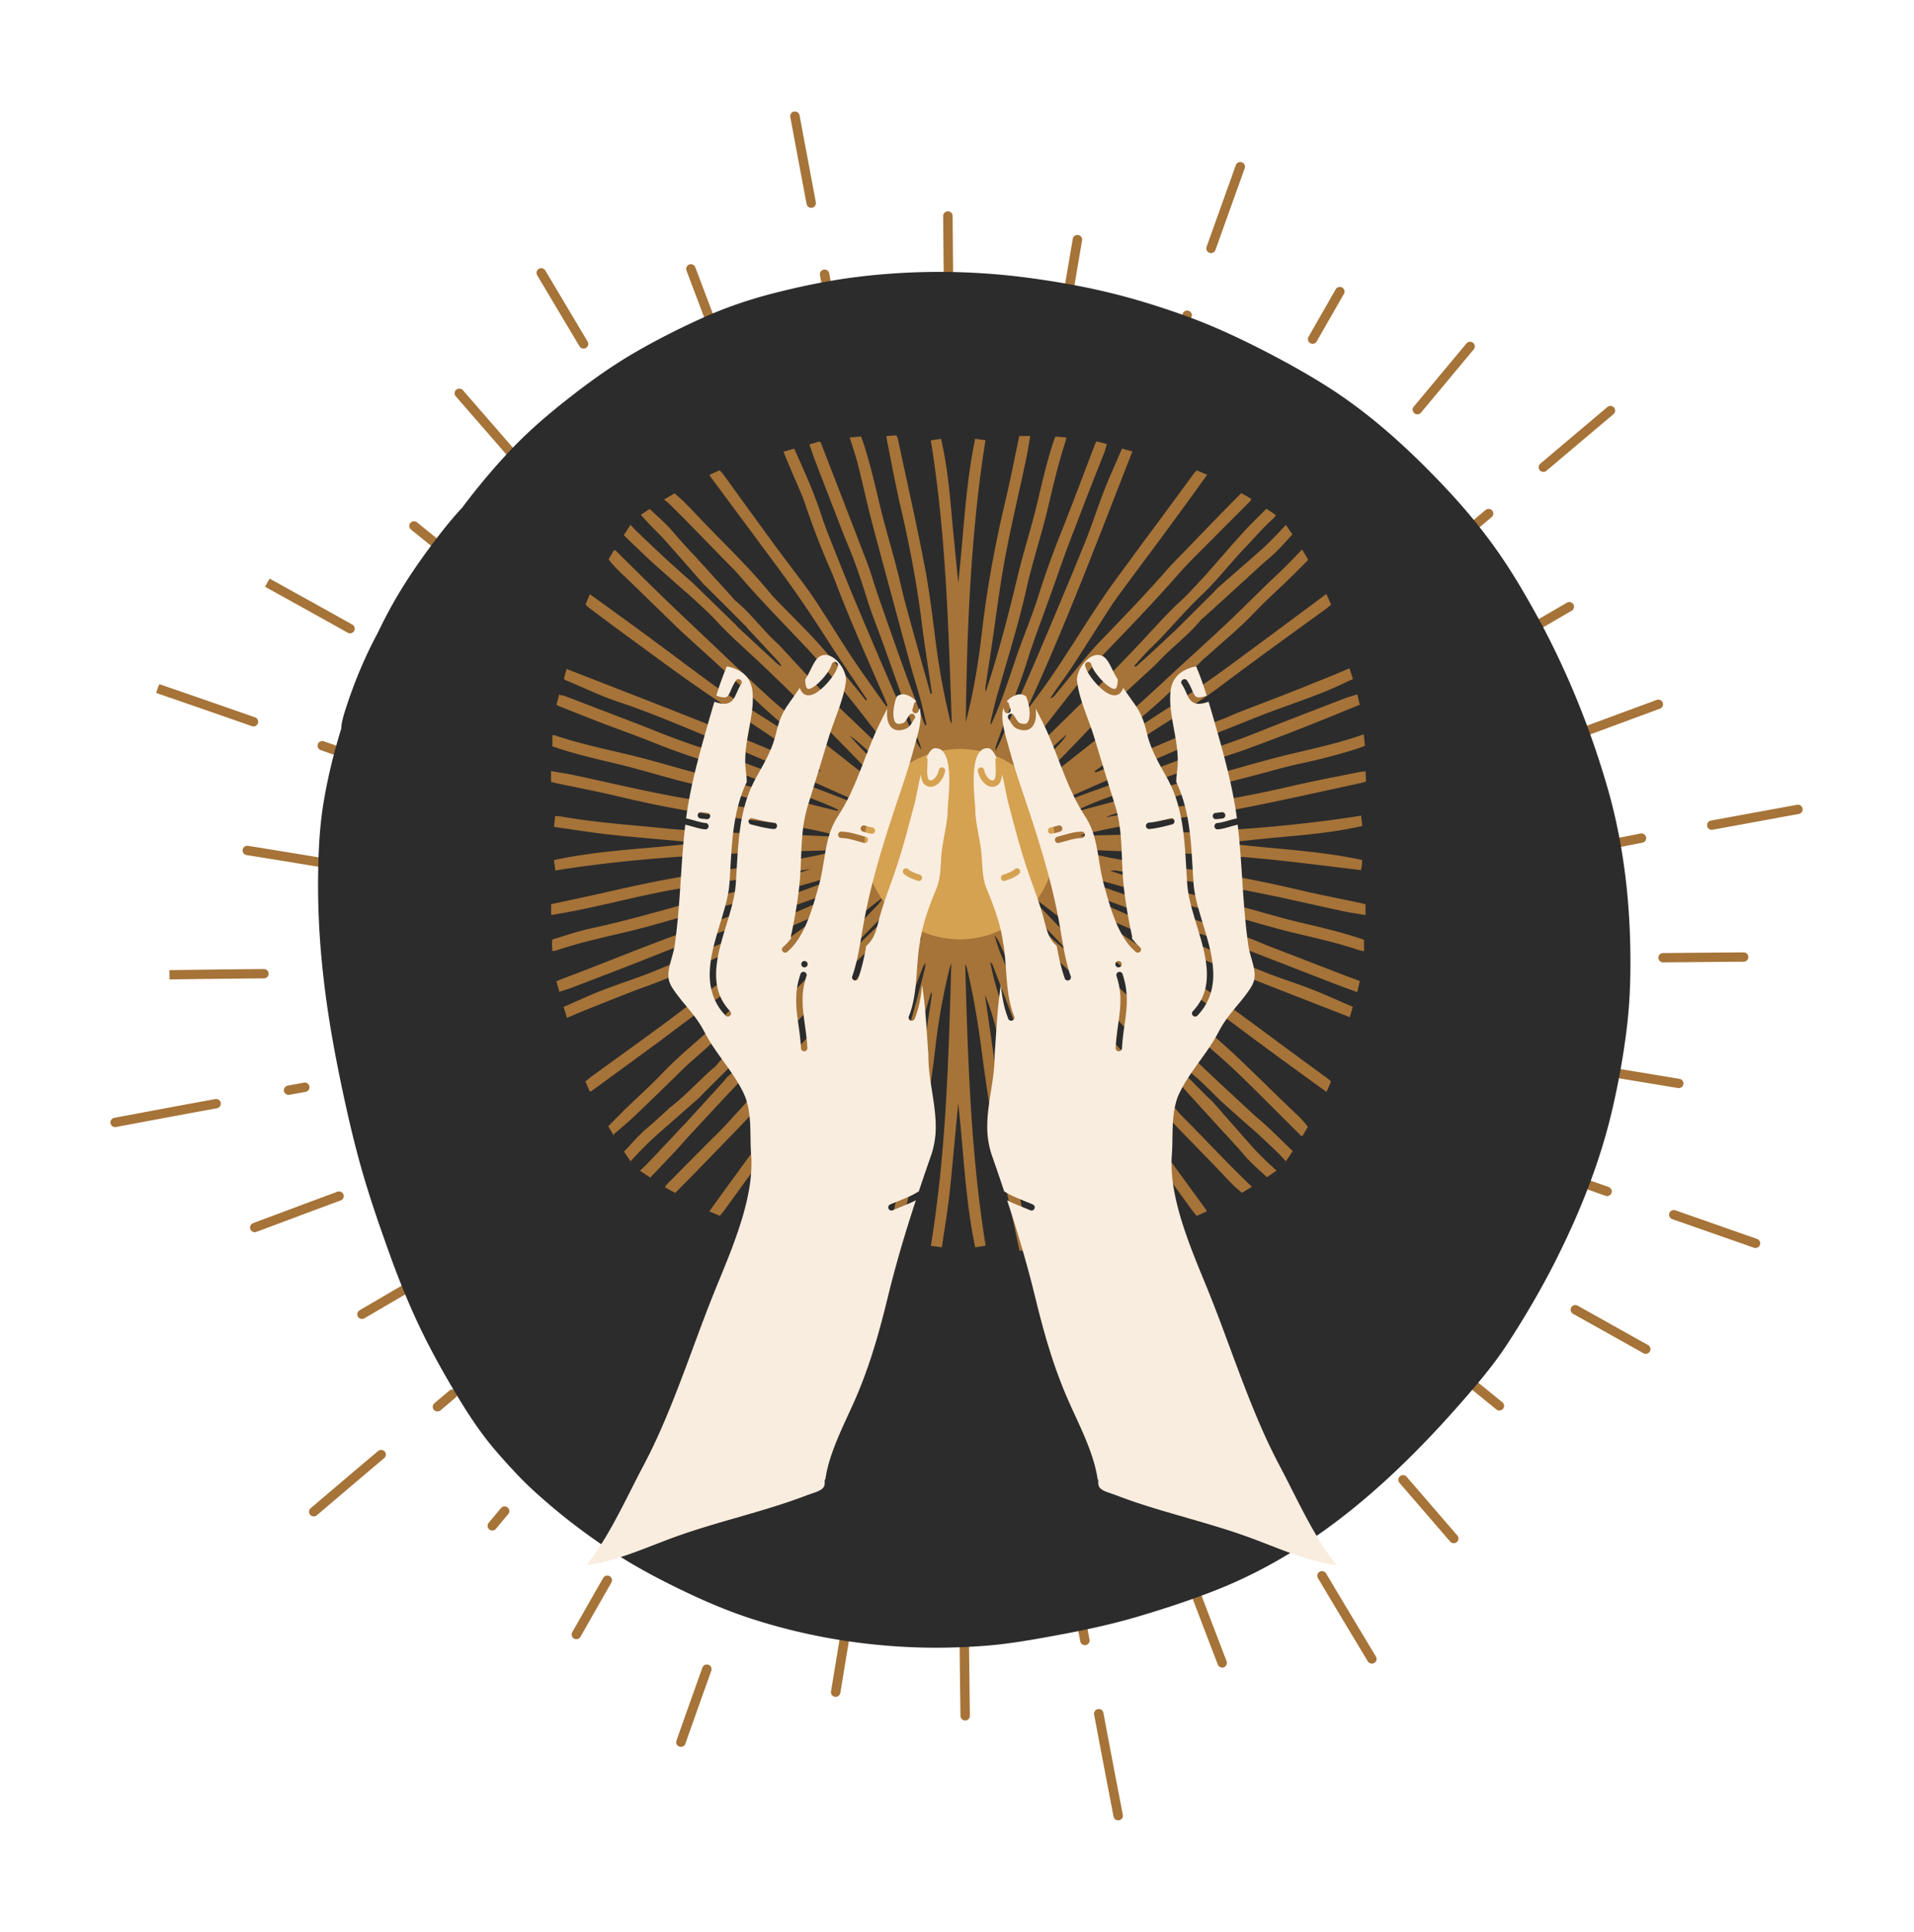
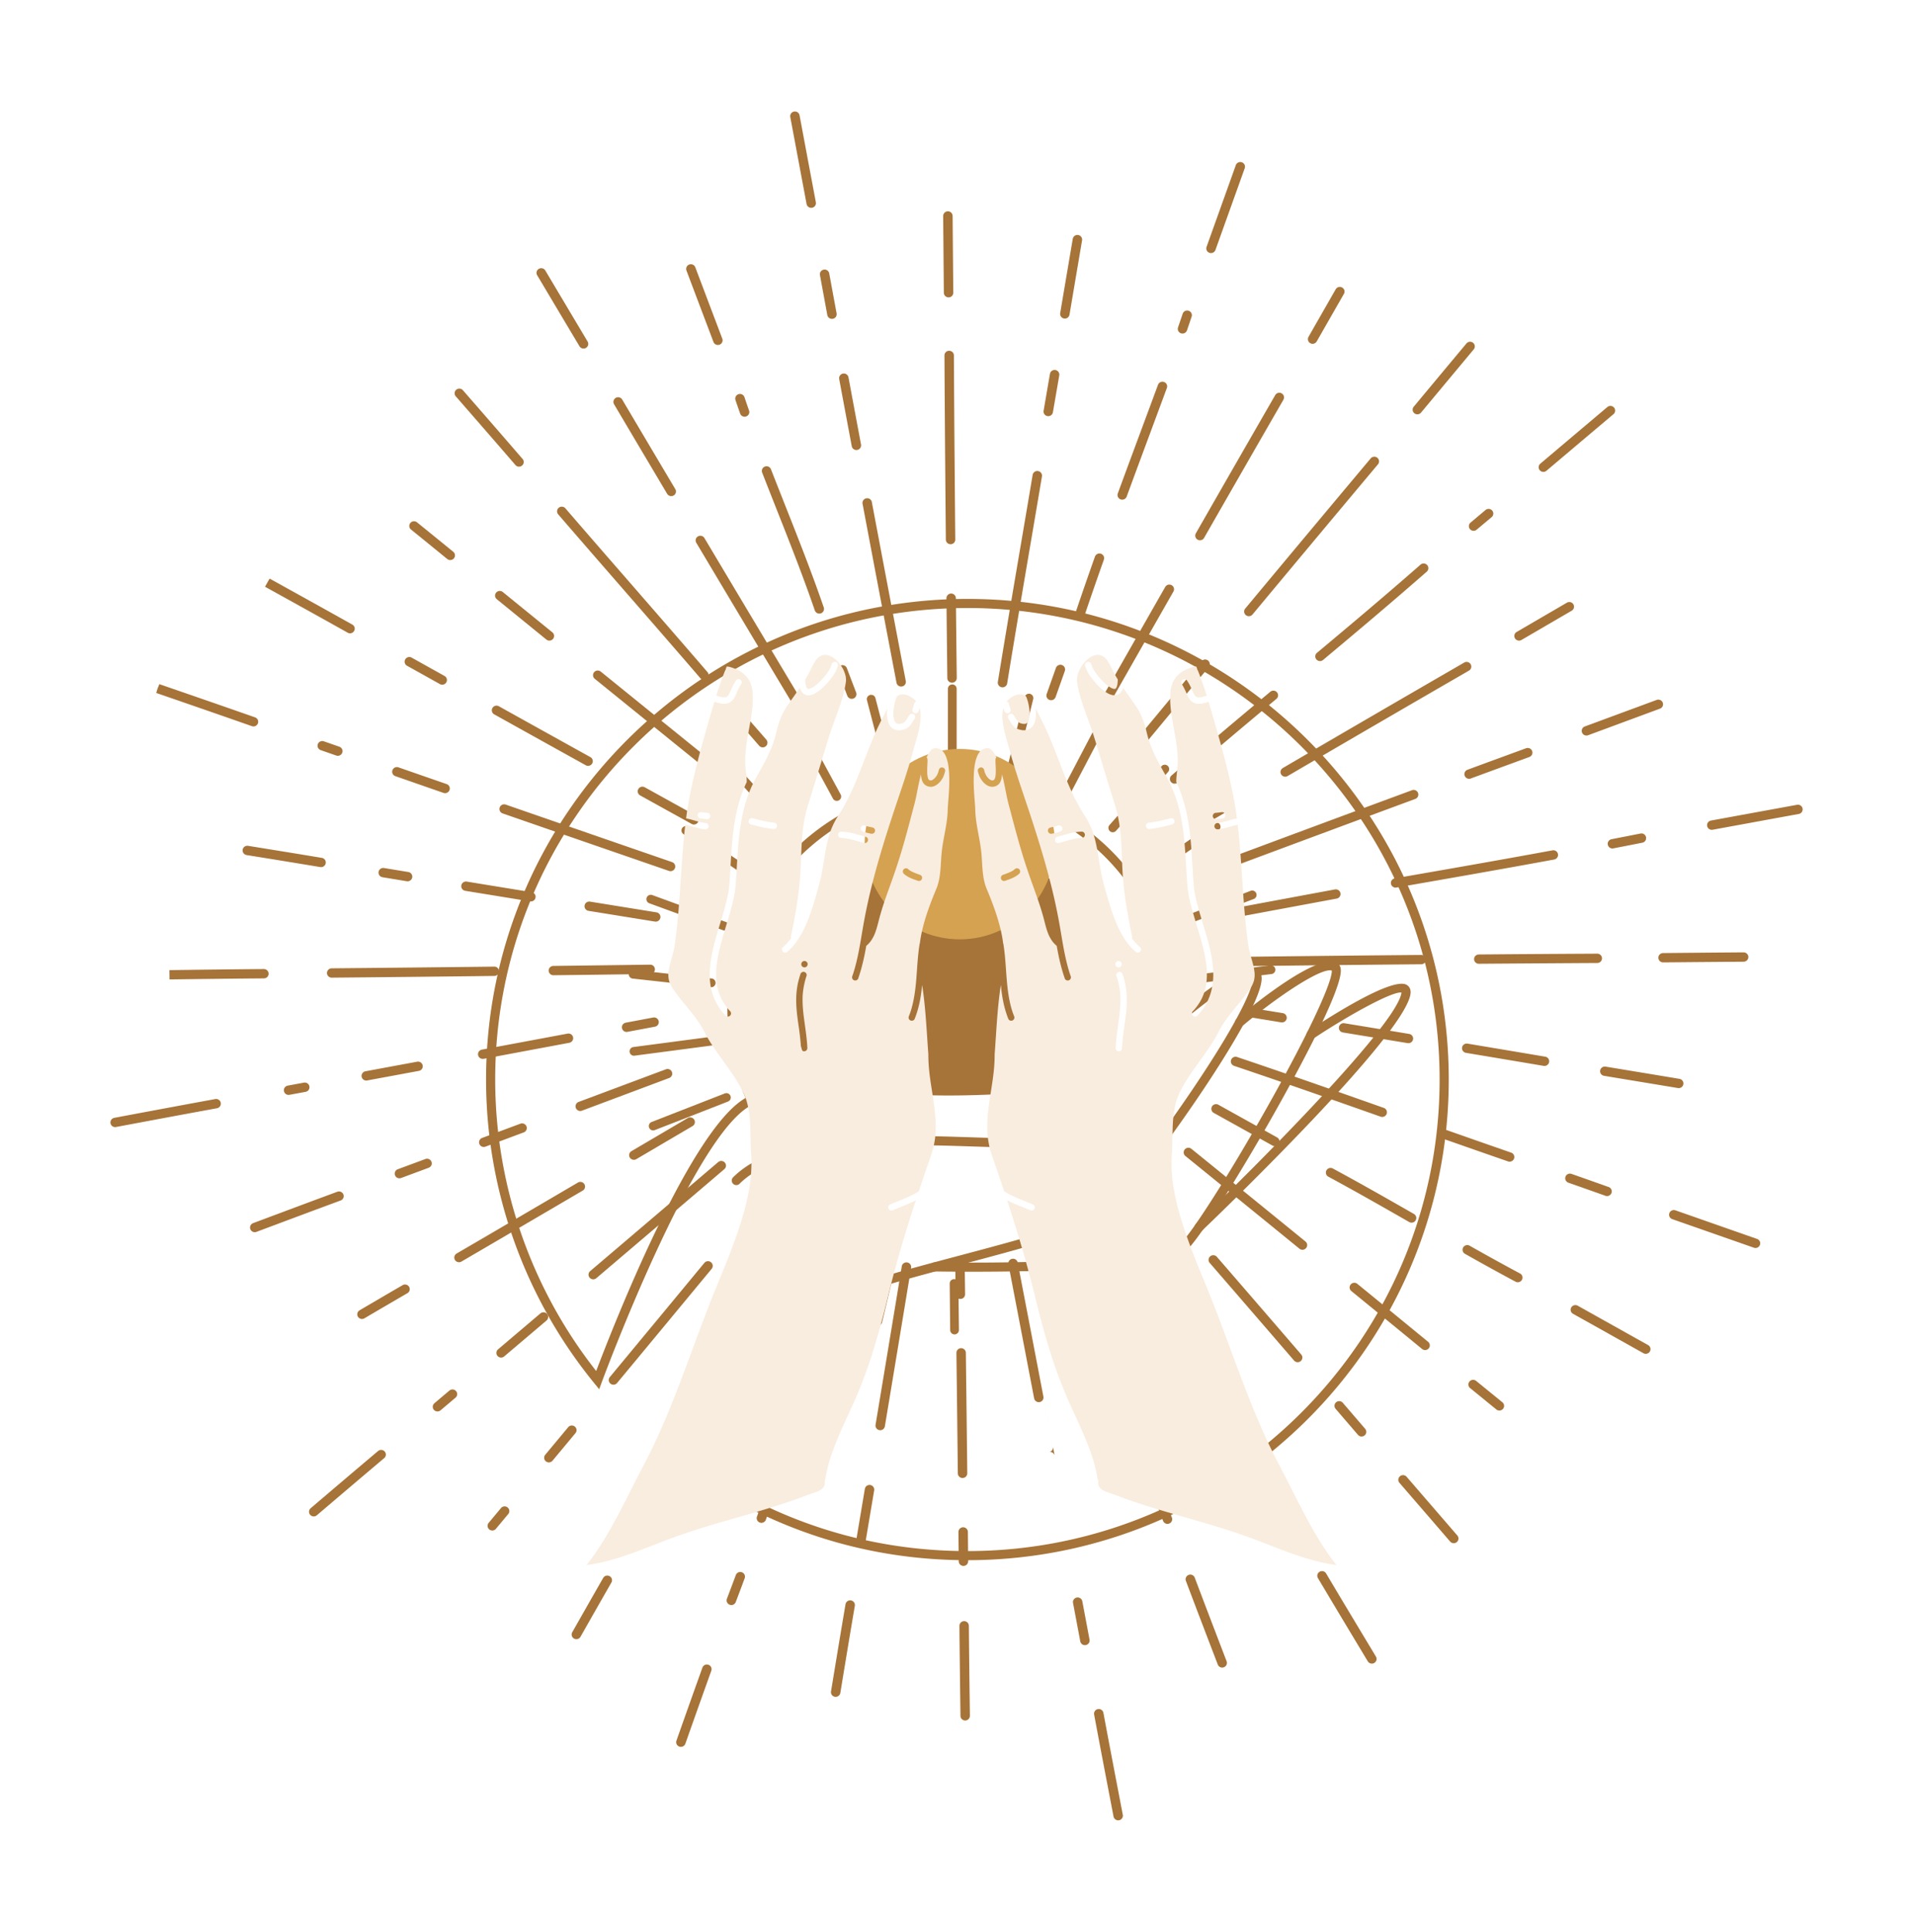
<svg xmlns="http://www.w3.org/2000/svg" width="868" height="876" fill="none">
  <g filter="url(#a)" fill="#A67338">
-     <path d="M262.794 156.995a2.13 2.13 0 0 0 1.842 1.044c.369 0 .743-.092 1.085-.291a2.103 2.103 0 0 0 .755-2.896c-6.4-10.737-12.795-21.474-19.186-32.211a2.145 2.145 0 0 0-2.925-.741 2.086 2.086 0 0 0-.759 2.883c6.39 10.75 12.786 21.488 19.188 32.212ZM302.562 223.917a2.146 2.146 0 0 0 1.845 1.032c.367 0 .74-.093 1.081-.291a2.088 2.088 0 0 0 .76-2.883 21429.593 21429.593 0 0 1-24.075-40.608c-.596-1.018-1.903-1.348-2.923-.767a2.11 2.11 0 0 0-.769 2.896 21988.06 21988.06 0 0 0 24.081 40.621ZM319.451 243.951a2.148 2.148 0 0 0-2.927-.74 2.085 2.085 0 0 0-.758 2.882 28221.549 28221.549 0 0 0 47.321 79.128 2.135 2.135 0 0 0 1.841 1.045c.371 0 .746-.093 1.089-.305a2.1 2.1 0 0 0 .748-2.896 29594.748 29594.748 0 0 1-47.314-79.114ZM569.976 660.878a2.163 2.163 0 0 0-2.929-.741 2.102 2.102 0 0 0-.752 2.896c5.07 8.476 10.135 16.965 15.196 25.441a2.158 2.158 0 0 0 1.842 1.045c.37 0 .743-.106 1.085-.304a2.086 2.086 0 0 0 .755-2.883c-5.061-8.489-10.127-16.965-15.197-25.454ZM524.611 585.307a30797.264 30797.264 0 0 0-19.011-31.656 2.151 2.151 0 0 0-2.929-.741 2.1 2.1 0 0 0-.747 2.896c6.331 10.539 12.68 21.104 19.011 31.656 10.657 17.746 21.264 35.425 31.671 52.708a2.15 2.15 0 0 0 1.84 1.031c.372 0 .748-.092 1.091-.304a2.097 2.097 0 0 0 .743-2.896 52006.79 52006.79 0 0 1-31.669-52.694ZM601.378 713.399c-.599-1.005-1.908-1.335-2.927-.753a2.103 2.103 0 0 0-.759 2.895c7.4 12.456 15.131 25.296 22.607 37.726a2.147 2.147 0 0 0 2.932.727 2.1 2.1 0 0 0 .744-2.896c-7.474-12.416-15.203-25.256-22.597-37.699ZM323.556 155.038a2.143 2.143 0 0 0 2.003 1.376c.249 0 .502-.04.748-.133a2.109 2.109 0 0 0 1.253-2.724c-4.085-10.79-8.164-21.58-12.24-32.37a2.139 2.139 0 0 0-2.749-1.243 2.111 2.111 0 0 0-1.256 2.724c4.076 10.79 8.156 21.58 12.241 32.37ZM498.243 606.846a2.107 2.107 0 0 0 1.244-2.724 36976.953 36976.953 0 0 0-14.992-39.166c-.419-1.098-1.653-1.64-2.756-1.23a2.107 2.107 0 0 0-1.243 2.724 34193.543 34193.543 0 0 1 14.992 39.167 2.133 2.133 0 0 0 2 1.362c.251 0 .506-.04.755-.133ZM509.729 630.94c-.416-1.097-1.649-1.639-2.755-1.229a2.104 2.104 0 0 0-1.246 2.723c7.26 19.042 14.504 38.083 21.723 57.138a2.143 2.143 0 0 0 2.002 1.375c.249 0 .503-.053.75-.146 1.106-.41 1.666-1.626 1.251-2.71a27805.92 27805.92 0 0 0-21.725-57.151ZM384.26 315.488a2.16 2.16 0 0 0 2.754 1.243c1.105-.424 1.663-1.64 1.246-2.725l-4.208-11.041a2.144 2.144 0 0 0-2.753-1.243c-1.105.423-1.664 1.64-1.248 2.724l4.209 11.042ZM373.576 275.422c-5.41-15.735-11.624-31.431-17.632-46.611-2.115-5.356-4.229-10.698-6.313-16.04a2.136 2.136 0 0 0-2.763-1.216c-1.102.423-1.651 1.639-1.227 2.723 2.088 5.369 4.204 10.711 6.321 16.067 5.992 15.14 12.186 30.796 17.565 46.439a2.142 2.142 0 0 0 2.024 1.428c.229 0 .461-.039.689-.105 1.117-.384 1.715-1.587 1.336-2.685ZM335.656 187.514a2.145 2.145 0 0 0 2.721 1.309 2.113 2.113 0 0 0 1.319-2.697 490.876 490.876 0 0 1-2.091-6.056 2.142 2.142 0 0 0-2.706-1.336c-1.121.37-1.724 1.574-1.349 2.671.69 2.05 1.392 4.086 2.106 6.109ZM556.185 753.015c-4.765-12.43-9.693-25.296-14.373-37.699a2.139 2.139 0 0 0-2.75-1.243c-1.106.41-1.669 1.626-1.257 2.711 4.685 12.43 9.615 25.296 14.383 37.739l.079.198a2.147 2.147 0 0 0 2 1.375c.252 0 .508-.053.757-.145a2.102 2.102 0 0 0 1.241-2.724l-.08-.212ZM365.786 92.493a2.134 2.134 0 0 0 2.492 1.693 2.109 2.109 0 0 0 1.712-2.46c-2.47-13.144-4.935-26.3-7.392-39.445-.216-1.15-1.333-1.904-2.492-1.692a2.111 2.111 0 0 0-1.714 2.46c2.459 13.143 4.924 26.3 7.394 39.444ZM490.825 726.028c-.216-1.151-1.339-1.904-2.494-1.693-1.16.212-1.926 1.323-1.708 2.46 1.095 5.805 2.188 11.61 3.278 17.402a2.136 2.136 0 0 0 2.099 1.732c.131 0 .262-.013.393-.04a2.108 2.108 0 0 0 1.712-2.459c-1.09-5.805-2.184-11.61-3.28-17.402ZM478.304 660.044a2.126 2.126 0 0 0-2.497-1.679c-1.16.211-1.923 1.322-1.704 2.459 2.442 12.814 4.878 25.613 7.307 38.427.192 1.018 1.09 1.719 2.099 1.719.13 0 .264-.013.396-.04a2.105 2.105 0 0 0 1.708-2.459c-2.43-12.814-4.867-25.614-7.309-38.427ZM461.515 572.44a2.128 2.128 0 0 0-2.499-1.679 2.11 2.11 0 0 0-1.702 2.472 55370.01 55370.01 0 0 1 11.668 60.8 2.141 2.141 0 0 0 2.5 1.68 2.114 2.114 0 0 0 1.702-2.473 63474.91 63474.91 0 0 0-11.669-60.8ZM375.192 142.846a2.131 2.131 0 0 0 2.1 1.733c.127 0 .257-.014.387-.027a2.114 2.114 0 0 0 1.718-2.459c-1.117-6.043-2.232-12.086-3.344-18.142-.211-1.151-1.328-1.905-2.485-1.693-1.162.211-1.933 1.309-1.721 2.459 1.112 6.043 2.227 12.086 3.345 18.129ZM386.268 202.311a2.132 2.132 0 0 0 2.099 1.732c.128 0 .259-.013.392-.04a2.108 2.108 0 0 0 1.711-2.459 26185.31 26185.31 0 0 1-5.69-30.453c-.213-1.151-1.328-1.904-2.49-1.693a2.113 2.113 0 0 0-1.714 2.46c1.89 10.155 3.787 20.311 5.692 30.453ZM406.571 309.565a2.126 2.126 0 0 0 2.498 1.68c1.16-.212 1.923-1.323 1.703-2.46a34918.825 34918.825 0 0 1-15.397-81.151c-.217-1.15-1.336-1.904-2.494-1.692-1.16.225-1.926 1.322-1.71 2.473 4.793 25.428 9.83 51.967 15.4 81.15ZM500.395 776.619a2.125 2.125 0 0 0-2.49-1.692 2.11 2.11 0 0 0-1.714 2.459c2.857 15.313 5.877 31.035 8.799 46.242a2.127 2.127 0 0 0 2.098 1.719c.132 0 .266-.014.401-.027 1.16-.225 1.921-1.335 1.701-2.473-2.921-15.206-5.939-30.929-8.795-46.228ZM430.176 134.833h.02c1.18 0 2.13-.965 2.118-2.128a40371.52 40371.52 0 0 1-.304-34.79 2.132 2.132 0 0 0-2.138-2.103h-.017a2.133 2.133 0 0 0-2.122 2.142c.096 11.597.2 23.194.306 34.79.012 1.164.967 2.089 2.137 2.089ZM435.531 588.956h.028a2.127 2.127 0 0 0 2.111-2.142l-.147-11.055a2.126 2.126 0 0 0-2.165-2.089 2.127 2.127 0 0 0-2.11 2.142l.146 11.055a2.127 2.127 0 0 0 2.137 2.089ZM436.517 670.133h.022a2.123 2.123 0 0 0 2.115-2.142c-.2-18.209-.416-36.417-.643-54.625-.015-1.151-.97-2.089-2.138-2.089h-.027a2.128 2.128 0 0 0-2.111 2.142c.228 18.208.444 36.416.644 54.624a2.123 2.123 0 0 0 2.138 2.09ZM436.925 710.001h.022a2.128 2.128 0 0 0 2.117-2.142l-.129-13.289c-.012-1.164-1.011-2.103-2.159-2.09a2.129 2.129 0 0 0-2.118 2.143l.13 13.275a2.13 2.13 0 0 0 2.137 2.103ZM433.889 307.409c-.14-12.059-.275-24.132-.402-36.192a2.117 2.117 0 0 0-2.161-2.089c-1.18.013-2.127.965-2.115 2.129.127 12.073.263 24.132.403 36.205a2.124 2.124 0 0 0 2.138 2.089h.025c1.18-.013 2.127-.978 2.112-2.142ZM431.081 246.754h.022a2.116 2.116 0 0 0 2.117-2.128c-.282-29.607-.488-56.913-.634-83.478-.007-1.177-.939-2.076-2.15-2.103-1.18 0-2.132.952-2.125 2.116.144 26.579.352 53.884.634 83.504.011 1.164.966 2.089 2.136 2.089ZM439.38 737.148a2.129 2.129 0 0 0-2.137-2.103h-.018c-1.18.014-2.129.966-2.12 2.129.104 13.329.289 27.161.466 40.529l.004.291a2.126 2.126 0 0 0 2.138 2.089h.029a2.125 2.125 0 0 0 2.108-2.142l-.004-.291c-.177-13.368-.361-27.186-.466-40.502ZM482.555 144.42l.355.027a2.137 2.137 0 0 0 2.105-1.772c1.896-11.227 3.797-22.453 5.702-33.68.196-1.15-.59-2.234-1.755-2.433a2.131 2.131 0 0 0-2.461 1.733 29905.507 29905.507 0 0 0-5.702 33.692c-.195 1.151.592 2.235 1.756 2.433ZM411.416 572.401c-1.167-.185-2.263.595-2.454 1.746a38987.79 38987.79 0 0 1-11.895 71.868 2.106 2.106 0 0 0 1.763 2.419l.349.04c1.028 0 1.934-.74 2.108-1.772 3.988-23.96 7.949-47.907 11.896-71.868a2.123 2.123 0 0 0-1.767-2.433ZM394.674 673.319c-1.161-.185-2.267.582-2.459 1.732-1.34 8-2.682 15.987-4.029 23.974a2.114 2.114 0 0 0 1.758 2.433l.354.026c1.026 0 1.931-.727 2.105-1.758 1.347-8 2.69-15.987 4.031-23.974a2.118 2.118 0 0 0-1.76-2.433ZM472.524 216.023a2.114 2.114 0 0 0-1.758-2.433 2.128 2.128 0 0 0-2.459 1.733 14219.294 14219.294 0 0 1-5.328 31.444c-3.448 20.258-7.012 41.217-10.45 62.413a2.12 2.12 0 0 0 1.772 2.434l.34.026c1.032 0 1.939-.74 2.109-1.785 3.435-21.184 7-42.129 10.446-62.387 1.78-10.46 3.56-20.919 5.328-31.445ZM475.389 188.691a2.132 2.132 0 0 0 2.106-1.758c.956-5.567 1.917-11.148 2.88-16.728.198-1.15-.584-2.234-1.748-2.433-1.166-.198-2.269.569-2.468 1.719-.962 5.581-1.923 11.161-2.879 16.741-.199 1.15.585 2.235 1.75 2.433.12.027.241.026.359.026ZM385.91 725.644c-1.159-.185-2.268.582-2.464 1.732-2.21 12.999-4.432 26.486-6.58 39.538a2.11 2.11 0 0 0 1.767 2.419l.346.027a2.123 2.123 0 0 0 2.108-1.772c2.147-13.038 4.367-26.526 6.576-39.511.196-1.15-.589-2.235-1.753-2.433ZM548.483 114.628c.236.079.477.119.713.119.881 0 1.706-.543 2.016-1.415 4.416-12.351 8.839-24.688 13.267-37.038a2.104 2.104 0 0 0-1.299-2.698 2.14 2.14 0 0 0-2.73 1.283c-4.429 12.35-8.851 24.7-13.269 37.051-.394 1.097.19 2.301 1.302 2.698ZM478.866 302.834l-4.196 11.835c-.391 1.097.196 2.301 1.31 2.697a2.155 2.155 0 0 0 2.726-1.295l4.194-11.835a2.112 2.112 0 0 0-1.31-2.698c-1.115-.383-2.335.198-2.724 1.296ZM489.103 280.486c.225.079.453.106.677.106.894 0 1.728-.556 2.028-1.442a1722.59 1722.59 0 0 1 8.794-25.375 2.113 2.113 0 0 0-1.311-2.697c-1.113-.384-2.334.198-2.725 1.295a1766.019 1766.019 0 0 0-8.814 25.442 2.104 2.104 0 0 0 1.351 2.671ZM508.207 226.431c.241.079.486.119.73.119.873 0 1.692-.529 2.009-1.389 3.693-10.062 7.425-20.112 11.157-30.162 2.361-6.36 4.722-12.72 7.074-19.081a2.105 2.105 0 0 0-1.274-2.71 2.132 2.132 0 0 0-2.741 1.256c-2.351 6.36-4.713 12.72-7.073 19.067-3.734 10.063-7.468 20.113-11.163 30.189-.403 1.098.171 2.301 1.281 2.711ZM535.582 151.124c.227.079.457.105.684.105.893 0 1.724-.555 2.026-1.427.708-2.076 1.414-4.152 2.113-6.228.375-1.098-.231-2.301-1.351-2.672a2.142 2.142 0 0 0-2.705 1.336c-.698 2.076-1.401 4.139-2.108 6.201a2.112 2.112 0 0 0 1.341 2.685ZM336.444 712.884a2.137 2.137 0 0 0-2.743 1.256 1343.185 1343.185 0 0 1-4.038 10.737 2.106 2.106 0 0 0 1.248 2.724c.249.093.503.146.753.146.865 0 1.678-.529 2.002-1.376a1338.41 1338.41 0 0 0 4.048-10.777 2.1 2.1 0 0 0-1.27-2.71ZM365.563 630.278c-1.115-.384-2.334.198-2.719 1.296-2.527 7.233-5.036 14.466-7.544 21.686-3.914 11.279-7.959 22.955-12.015 34.393-.392 1.098.195 2.301 1.31 2.698.235.079.473.119.707.119.883 0 1.709-.542 2.018-1.415 4.059-11.465 8.109-23.127 12.025-34.42 2.506-7.22 5.013-14.453 7.54-21.673.387-1.097-.205-2.301-1.322-2.684ZM387.968 566.9c-1.112-.384-2.333.198-2.721 1.296-4.342 12.31-8.686 24.608-13.035 36.905a2.11 2.11 0 0 0 1.313 2.698c.233.079.471.119.705.119.883 0 1.711-.542 2.018-1.415a100124.6 100124.6 0 0 0 13.034-36.906 2.108 2.108 0 0 0-1.314-2.697ZM321.276 754.827c-1.111-.383-2.335.185-2.73 1.296a6870.808 6870.808 0 0 0-11.777 33.111 2.1 2.1 0 0 0 1.313 2.684c.233.08.471.119.706.119.883 0 1.71-.542 2.018-1.415a6699.698 6699.698 0 0 1 11.77-33.084 2.118 2.118 0 0 0-1.3-2.711ZM594.219 155.607c.332.185.694.277 1.05.277a2.15 2.15 0 0 0 1.862-1.084c4.11-7.18 8.222-14.374 12.334-21.554a2.1 2.1 0 0 0-.807-2.882 2.152 2.152 0 0 0-2.913.793c-4.114 7.193-8.226 14.374-12.335 21.567a2.102 2.102 0 0 0 .809 2.883ZM528.426 266.139c-10.961 19.2-21.9 38.427-32.822 57.653a2.09 2.09 0 0 0 .816 2.87c.331.185.691.277 1.045.277.748 0 1.474-.383 1.866-1.084a33215.376 33215.376 0 0 1 32.818-57.639 2.106 2.106 0 0 0-.81-2.883 2.156 2.156 0 0 0-2.913.806ZM543.131 244.692c.334.185.696.277 1.052.277a2.14 2.14 0 0 0 1.864-1.071 21988.009 21988.009 0 0 1 35.978-62.651 2.1 2.1 0 0 0-.797-2.883 2.145 2.145 0 0 0-2.917.794 22043.916 22043.916 0 0 0-35.986 62.651 2.102 2.102 0 0 0 .806 2.883ZM317.553 642.536c-1.031-.568-2.333-.211-2.911.807a31561.6 31561.6 0 0 1-25.578 44.853 2.104 2.104 0 0 0 .81 2.883c.332.185.694.277 1.05.277a2.14 2.14 0 0 0 1.864-1.071c8.54-14.955 17.066-29.911 25.579-44.866a2.103 2.103 0 0 0-.814-2.883ZM365.923 557.274a2.156 2.156 0 0 0-2.91.82 50273.266 50273.266 0 0 1-35.254 62.175 2.11 2.11 0 0 0 .817 2.883c.333.172.69.265 1.045.265.749 0 1.475-.384 1.867-1.085a43205.064 43205.064 0 0 0 35.256-62.175 2.108 2.108 0 0 0-.821-2.883ZM276.462 714.656a2.141 2.141 0 0 0-2.914.793c-4.7 8.198-9.37 16.41-14.031 24.622a2.107 2.107 0 0 0 .819 2.882c.331.185.69.265 1.044.265a2.14 2.14 0 0 0 1.866-1.071 5827.164 5827.164 0 0 1 14.021-24.609 2.1 2.1 0 0 0-.805-2.882ZM642.778 187.858c.617 0 1.229-.264 1.651-.766 7.966-9.561 15.935-19.121 23.91-28.681.751-.9.623-2.235-.289-2.976a2.147 2.147 0 0 0-3.009.291 19726.406 19726.406 0 0 0-23.912 28.681 2.098 2.098 0 0 0 .291 2.975c.399.318.88.476 1.358.476ZM260.677 646.82a2.145 2.145 0 0 0-3.009.291l-10.4 12.496a2.095 2.095 0 0 0 .292 2.975c.397.317.878.476 1.357.476a2.16 2.16 0 0 0 1.652-.767l10.402-12.496a2.095 2.095 0 0 0-.294-2.975ZM319.43 572.613a37948.131 37948.131 0 0 1-42.877 51.768c-.749.9-.616 2.235.298 2.976.397.317.876.476 1.353.476.619 0 1.232-.265 1.655-.781a38066.199 38066.199 0 0 0 42.881-51.755 2.098 2.098 0 0 0-.302-2.975 2.155 2.155 0 0 0-3.008.291ZM342.938 544.17l-5.64 6.836a2.1 2.1 0 0 0 .304 2.976c.397.317.875.476 1.352.476.619 0 1.233-.265 1.656-.781l5.639-6.823a2.096 2.096 0 0 0-.303-2.975 2.157 2.157 0 0 0-3.008.291ZM547.864 299.514a2.158 2.158 0 0 0-3.009.291 60595.033 60595.033 0 0 0-30.207 36.417 2.098 2.098 0 0 0 .298 2.975 2.133 2.133 0 0 0 3.01-.291 64620.242 64620.242 0 0 1 30.202-36.416c.75-.9.619-2.235-.294-2.976ZM565 278.913c.398.317.88.476 1.358.476.616 0 1.229-.265 1.652-.767a22074.998 22074.998 0 0 1 56.894-68.086c.754-.9.628-2.222-.281-2.976a2.159 2.159 0 0 0-3.01.278 22470.5 22470.5 0 0 0-56.905 68.099 2.1 2.1 0 0 0 .292 2.976ZM227.197 683.779c-1.866 2.235-3.729 4.47-5.59 6.704a2.098 2.098 0 0 0 .292 2.975 2.132 2.132 0 0 0 3.01-.29c1.859-2.235 3.72-4.47 5.584-6.691a2.095 2.095 0 0 0-.286-2.975 2.146 2.146 0 0 0-3.01.277ZM699.916 213.961c.491 0 .985-.159 1.388-.502a34717.789 34717.789 0 0 1 30.414-25.68 2.108 2.108 0 0 0 .239-2.988 2.161 2.161 0 0 0-3.014-.239c-10.144 8.569-20.283 17.125-30.416 25.693a2.09 2.09 0 0 0-.236 2.975c.422.49 1.021.741 1.625.741ZM203.799 630.503l-6.793 5.739a2.108 2.108 0 0 0-.236 2.989 2.132 2.132 0 0 0 1.627.727c.491 0 .985-.159 1.388-.502l6.794-5.739a2.109 2.109 0 0 0 .235-2.989 2.149 2.149 0 0 0-3.015-.225ZM245.067 595.515c-6.401 5.435-12.805 10.869-19.21 16.304a2.092 2.092 0 0 0-.231 2.975 2.143 2.143 0 0 0 3.015.225c6.405-5.422 12.809-10.856 19.212-16.291a2.106 2.106 0 0 0 .229-2.988c-.768-.886-2.118-.979-3.015-.225ZM269.034 580.058c.493 0 .988-.172 1.392-.516a43991.46 43991.46 0 0 0 58.065-49.442 2.09 2.09 0 0 0 .222-2.975c-.77-.886-2.119-.978-3.015-.225a53673.102 53673.102 0 0 1-58.06 49.442c-.895.767-.997 2.102-.226 2.975a2.139 2.139 0 0 0 1.622.741ZM578.852 316.877a2.095 2.095 0 0 0 .255-2.976 2.16 2.16 0 0 0-3.013-.251c-16.776 14.004-30.817 25.812-44.81 37.964a2.104 2.104 0 0 0-.196 2.988 2.14 2.14 0 0 0 1.608.714c.499 0 1.003-.172 1.409-.515 13.967-12.139 27.989-23.934 44.747-37.924ZM600.001 299.237c14.973-12.509 31.034-26.023 47.036-40.04.883-.78.966-2.115.182-2.988a2.163 2.163 0 0 0-3.018-.185c-15.969 14.003-32.007 27.491-46.961 39.987a2.092 2.092 0 0 0-.253 2.975 2.126 2.126 0 0 0 1.633.754c.489 0 .979-.159 1.381-.503ZM666.646 239.931c.423.49 1.025.741 1.631.741.488 0 .981-.159 1.382-.502l6.803-5.7a2.109 2.109 0 0 0 .248-2.988 2.161 2.161 0 0 0-3.015-.238l-6.802 5.712a2.092 2.092 0 0 0-.247 2.975ZM171.456 657.915c-10.537 8.872-21.303 18.036-30.565 25.93-.894.767-.995 2.103-.224 2.975.423.49 1.02.741 1.62.741.495 0 .991-.172 1.396-.516 9.258-7.881 20.017-17.044 30.547-25.917a2.106 2.106 0 0 0 .24-2.988 2.147 2.147 0 0 0-3.014-.225ZM688.89 290.469c.369 0 .742-.092 1.084-.291 7.597-4.429 15.196-8.859 22.796-13.276a2.103 2.103 0 0 0 .757-2.895 2.15 2.15 0 0 0-2.926-.754c-7.601 4.43-15.201 8.859-22.799 13.289a2.084 2.084 0 0 0-.755 2.883 2.132 2.132 0 0 0 1.843 1.044ZM546.297 373.551c.371 0 .745-.106 1.088-.304l10.898-6.387c1.016-.595 1.351-1.891.75-2.882a2.153 2.153 0 0 0-2.928-.754l-10.901 6.387a2.1 2.1 0 0 0-.748 2.896 2.133 2.133 0 0 0 1.841 1.044ZM581.009 351.125a2.15 2.15 0 0 0 1.844 1.032c.369 0 .743-.093 1.084-.291a20533.757 20533.757 0 0 1 82.237-47.802 2.107 2.107 0 0 0 .767-2.896 2.146 2.146 0 0 0-2.925-.753 20392.393 20392.393 0 0 0-82.253 47.815 2.096 2.096 0 0 0-.754 2.895ZM311.9 506.933c-8.509 5.011-17.02 10.01-25.531 15.008a2.098 2.098 0 0 0-.747 2.896c.4.661 1.11 1.032 1.84 1.032.37 0 .748-.093 1.09-.291 8.513-4.999 17.023-10.01 25.533-15.009a2.097 2.097 0 0 0 .745-2.895 2.153 2.153 0 0 0-2.93-.741ZM265.023 536.922a2.15 2.15 0 0 0-2.929-.74 21906.805 21906.805 0 0 1-55.02 32.185 2.103 2.103 0 0 0-.755 2.896 2.135 2.135 0 0 0 1.843 1.045c.369 0 .744-.093 1.085-.291a28014.957 28014.957 0 0 0 55.028-32.199 2.1 2.1 0 0 0 .748-2.896ZM182.591 582.701a3952.836 3952.836 0 0 0-19.52 11.411 2.1 2.1 0 0 0-.747 2.896 2.15 2.15 0 0 0 1.841 1.032 2.05 2.05 0 0 0 1.089-.305 5482.847 5482.847 0 0 1 19.504-11.398 2.099 2.099 0 0 0 .759-2.896c-.597-1.005-1.907-1.335-2.926-.74ZM717.448 332.122a2.145 2.145 0 0 0 2.004 1.375c.248 0 .501-.04.748-.132l32.6-12.06a2.09 2.09 0 0 0 1.254-2.71 2.141 2.141 0 0 0-2.751-1.243 28412.724 28412.724 0 0 0-32.602 12.046 2.11 2.11 0 0 0-1.253 2.724ZM263.149 503.732c.25 0 .506-.052.755-.145 13.193-4.932 26.382-9.865 39.57-14.81a2.102 2.102 0 0 0 1.243-2.724 2.139 2.139 0 0 0-2.757-1.217c-13.187 4.933-26.375 9.865-39.567 14.797a2.11 2.11 0 0 0-1.245 2.724 2.146 2.146 0 0 0 2.001 1.375ZM236.006 509.485l-17.364 6.466a2.106 2.106 0 0 0-1.248 2.724 2.145 2.145 0 0 0 2.001 1.375c.251 0 .505-.053.753-.145 5.79-2.142 11.578-4.311 17.366-6.466a2.105 2.105 0 0 0 1.247-2.724c-.416-1.085-1.649-1.64-2.755-1.23ZM192.915 525.511l-12.524 4.641a2.11 2.11 0 0 0-1.252 2.724 2.144 2.144 0 0 0 2.003 1.375c.249 0 .503-.039.75-.132l12.525-4.654c1.106-.41 1.665-1.627 1.251-2.711a2.145 2.145 0 0 0-2.753-1.243ZM554.588 392.367a2.147 2.147 0 0 0 2.001 1.375c.252 0 .506-.039.754-.132a28478.209 28478.209 0 0 1 84.482-31.365c1.108-.41 1.668-1.627 1.256-2.711a2.141 2.141 0 0 0-2.751-1.243 28286.638 28286.638 0 0 0-84.494 31.352c-1.106.423-1.664 1.64-1.248 2.724ZM664.238 351.733a2.126 2.126 0 0 0 2.004 1.375c.248 0 .5-.04.746-.132 8.855-3.253 17.715-6.506 26.577-9.746 1.106-.41 1.672-1.626 1.262-2.711-.41-1.097-1.641-1.653-2.748-1.256a10505.87 10505.87 0 0 0-26.582 9.759 2.095 2.095 0 0 0-1.259 2.711ZM155.729 541.591a2.15 2.15 0 0 0-2.75-1.243c-12.609 4.655-25.621 9.534-38.204 14.241a2.107 2.107 0 0 0-1.242 2.724 2.146 2.146 0 0 0 2 1.375c.252 0 .507-.052.756-.145 12.579-4.707 25.584-9.587 38.184-14.228a2.112 2.112 0 0 0 1.256-2.724ZM817.469 366.596c-.215-1.151-1.335-1.905-2.49-1.693a37694.48 37694.48 0 0 0-39.07 7.154c-1.16.211-1.926 1.322-1.711 2.459a2.136 2.136 0 0 0 2.099 1.733c.131 0 .261-.014.394-.04 13.019-2.38 26.042-4.774 39.064-7.154a2.11 2.11 0 0 0 1.714-2.459ZM605.393 403.276c-14.171 2.632-28.337 5.263-42.505 7.908a2.112 2.112 0 0 0-1.704 2.472 2.125 2.125 0 0 0 2.497 1.68c14.165-2.645 28.332-5.276 42.499-7.908a2.105 2.105 0 0 0 1.708-2.459c-.218-1.151-1.34-1.904-2.495-1.693ZM706.539 387.25a2.127 2.127 0 0 0-2.492-1.692c-24.321 4.483-49.392 8.846-71.513 12.694-1.162.212-1.938 1.309-1.734 2.446a2.137 2.137 0 0 0 2.103 1.759c.123 0 .248-.013.374-.039 22.129-3.848 47.212-8.226 71.552-12.708 1.162-.212 1.928-1.322 1.71-2.46ZM731.232 384.698c.136 0 .273-.013.412-.04 4.39-.846 8.776-1.705 13.162-2.578a2.114 2.114 0 0 0 1.675-2.486 2.139 2.139 0 0 0-2.516-1.666c-4.378.873-8.759 1.732-13.141 2.578-1.158.225-1.915 1.336-1.688 2.473a2.133 2.133 0 0 0 2.096 1.719ZM296.224 461.353l-12.453 2.34c-1.158.225-1.921 1.322-1.702 2.473a2.129 2.129 0 0 0 2.501 1.679l12.453-2.34a2.112 2.112 0 0 0 1.701-2.473c-.22-1.137-1.342-1.891-2.5-1.679ZM259.892 470.331a2.123 2.123 0 0 0-2.498-1.679c-12.956 2.42-25.912 4.853-38.87 7.259-1.16.225-1.923 1.323-1.704 2.473a2.126 2.126 0 0 0 2.098 1.719c.131 0 .264 0 .4-.027 12.958-2.419 25.916-4.852 38.872-7.272 1.16-.225 1.923-1.322 1.702-2.473ZM189.185 481.386c-7.823 1.454-15.649 2.895-23.475 4.35a2.118 2.118 0 0 0-1.707 2.473 2.137 2.137 0 0 0 2.495 1.679c7.826-1.441 15.652-2.896 23.478-4.35a2.118 2.118 0 0 0 1.706-2.473 2.133 2.133 0 0 0-2.497-1.679ZM137.821 490.881l-7.338 1.362a2.108 2.108 0 0 0-1.712 2.459 2.136 2.136 0 0 0 2.1 1.733c.129 0 .262-.014.394-.04l7.341-1.349a2.121 2.121 0 0 0 1.71-2.473c-.218-1.15-1.338-1.904-2.495-1.692ZM97.621 498.325c-15.07 2.75-30.694 5.686-45.802 8.516-1.16.224-1.922 1.335-1.702 2.472a2.127 2.127 0 0 0 2.5 1.68c15.102-2.83 30.72-5.766 45.78-8.503 1.16-.225 1.929-1.322 1.714-2.473-.215-1.15-1.334-1.904-2.49-1.692ZM792.878 433.902c-.011-1.164-1.003-2.089-2.156-2.089-12.176.092-24.354.198-36.53.317-1.181.013-2.13.965-2.119 2.129.012 1.163.966 2.089 2.138 2.089h.02c12.176-.106 24.35-.212 36.526-.304a2.131 2.131 0 0 0 2.121-2.142ZM646.668 435.078c-.011-1.164-.966-2.09-2.137-2.09h-.02c-24.652.212-50.276.476-78.331.807a2.12 2.12 0 0 0-2.111 2.142c.013 1.151.968 2.089 2.136 2.089h.025c28.053-.33 53.671-.595 78.32-.819 1.18-.014 2.128-.966 2.118-2.129ZM670.64 436.982h.018c17.907-.132 35.813-.251 53.72-.356 1.18 0 2.133-.953 2.126-2.116a2.127 2.127 0 0 0-2.138-2.103h-.012c-17.909.093-35.819.212-53.73.358-1.18.013-2.13.965-2.121 2.128.01 1.164.964 2.089 2.137 2.089ZM297 439.482c-.016-1.164-.993-2.129-2.167-2.089-14.632.198-29.265.383-43.896.568-1.182.013-2.126.965-2.111 2.129a2.124 2.124 0 0 0 2.137 2.089h.027c14.633-.172 29.267-.357 43.9-.555a2.127 2.127 0 0 0 2.11-2.142ZM226.304 440.368c-.014-1.177-1-2.129-2.163-2.089-26.199.304-50.321.555-73.739.767a2.137 2.137 0 0 0-2.118 2.142c.01 1.164.965 2.089 2.136 2.089h.021c23.423-.211 47.547-.463 73.751-.78 1.18-.013 2.125-.965 2.112-2.129ZM119.698 443.608c1.181-.014 2.132-.966 2.121-2.13-.009-1.177-1.024-2.128-2.154-2.102-14.088.106-28.707.304-42.844.489l.055 4.218c14.133-.185 28.746-.37 42.822-.475ZM727.437 487.786c11.166 1.851 22.332 3.689 33.496 5.541.121.026.24.039.357.039a2.127 2.127 0 0 0 2.106-1.772c.196-1.15-.591-2.234-1.754-2.433-11.167-1.851-22.332-3.702-33.5-5.54-1.166-.186-2.268.581-2.461 1.732a2.112 2.112 0 0 0 1.756 2.433ZM700.776 479.112c-11.749-1.984-23.503-3.954-35.256-5.924-1.163-.186-2.268.581-2.465 1.732a2.13 2.13 0 0 0 1.752 2.446c11.752 1.957 23.502 3.927 35.25 5.911.122.026.244.026.363.026a2.132 2.132 0 0 0 2.105-1.759c.198-1.15-.584-2.234-1.749-2.432ZM609.675 463.945c-1.167-.186-2.266.595-2.459 1.745-.194 1.151.593 2.235 1.757 2.433 9.799 1.6 19.595 3.227 29.391 4.84l.355.026a2.127 2.127 0 0 0 2.106-1.759 2.112 2.112 0 0 0-1.755-2.432c-9.798-1.627-19.596-3.24-29.395-4.853ZM565.582 456.738c-1.165-.185-2.264.595-2.457 1.745a2.106 2.106 0 0 0 1.762 2.42l16.167 2.645.349.026c1.028 0 1.934-.74 2.108-1.772.192-1.15-.596-2.234-1.761-2.433l-16.168-2.631ZM297.711 413.67c-10.047-1.613-20.094-3.24-30.14-4.866-1.167-.186-2.265.595-2.455 1.745a2.122 2.122 0 0 0 1.764 2.433c10.048 1.626 20.096 3.24 30.145 4.866l.345.027c1.029 0 1.938-.741 2.108-1.772a2.115 2.115 0 0 0-1.767-2.433ZM209.21 401.464a2.118 2.118 0 0 0 1.76 2.433c9.811 1.6 19.623 3.2 29.434 4.787l.35.04a2.137 2.137 0 0 0 2.107-1.772 2.113 2.113 0 0 0-1.763-2.433c-9.811-1.6-19.621-3.187-29.43-4.8-1.169-.185-2.266.595-2.458 1.745ZM173.448 397.736l11.036 1.825.352.026c1.027 0 1.933-.74 2.106-1.772.193-1.15-.593-2.234-1.759-2.433l-11.033-1.811c-1.16-.185-2.265.582-2.459 1.732a2.106 2.106 0 0 0 1.757 2.433ZM145.602 393.161a2.13 2.13 0 0 0 2.106-1.759 2.11 2.11 0 0 0-1.753-2.433c-11.507-1.917-23.299-3.821-33.45-5.461-1.168-.185-2.264.595-2.455 1.746-.189 1.15.603 2.234 1.767 2.433a5365.054 5365.054 0 0 1 33.428 5.448c.12.013.24.026.357.026ZM796.83 561.742l-37.043-12.972c-1.114-.383-2.335.185-2.729 1.296-.393 1.097.19 2.301 1.302 2.697 12.35 4.311 24.695 8.635 37.041 12.959.236.093.477.132.714.132.881 0 1.705-.542 2.014-1.414.396-1.098-.186-2.301-1.299-2.698ZM226.618 366.106a2.107 2.107 0 0 0 1.31 2.698c25.141 8.714 50.29 17.402 75.445 26.076.233.08.47.119.703.119.885 0 1.712-.542 2.019-1.415a2.109 2.109 0 0 0-1.314-2.697 51661.81 51661.81 0 0 1-75.439-26.076c-1.116-.384-2.334.198-2.724 1.295ZM179.286 351.904c7.282 2.539 14.565 5.078 21.85 7.604.234.079.472.118.708.118.882 0 1.709-.542 2.017-1.414.391-1.098-.194-2.301-1.308-2.698-7.284-2.525-14.567-5.051-21.848-7.59-1.115-.383-2.335.185-2.727 1.296a2.095 2.095 0 0 0 1.308 2.684ZM153.199 342.688c.882 0 1.706-.542 2.015-1.414.394-1.098-.189-2.301-1.303-2.698l-7.053-2.459c-1.114-.384-2.334.185-2.727 1.295-.393 1.098.19 2.301 1.303 2.698l7.052 2.459c.237.08.477.119.713.119ZM626.831 506.43c.878 0 1.702-.542 2.014-1.401a2.107 2.107 0 0 0-1.295-2.698c-21.179-7.471-43.763-15.418-66.536-23.074-1.118-.37-2.331.211-2.711 1.322-.382 1.098.217 2.301 1.335 2.684 22.745 7.643 45.311 15.577 66.475 23.048.237.079.481.119.718.119ZM653.225 513.636c-.396 1.098.184 2.301 1.297 2.698a5751.93 5751.93 0 0 0 29.379 10.261c.233.092.472.119.706.119.882 0 1.709-.542 2.018-1.415a2.099 2.099 0 0 0-1.312-2.684 7329.203 7329.203 0 0 1-29.357-10.262 2.143 2.143 0 0 0-2.731 1.283ZM728.801 542.305c.879 0 1.701-.543 2.014-1.402a2.1 2.1 0 0 0-1.293-2.697 4120.52 4120.52 0 0 0-16.834-5.951c-1.113-.397-2.335.172-2.733 1.269a2.115 2.115 0 0 0 1.296 2.711 4173.23 4173.23 0 0 1 16.831 5.951c.237.079.481.119.719.119ZM114.951 329.372c.879 0 1.703-.542 2.015-1.402a2.118 2.118 0 0 0-1.298-2.71c-14.253-4.999-29.07-10.116-43.401-15.061l-.796 1.956-.614 2.037c14.326 4.945 29.138 10.049 43.379 15.061.237.079.478.119.715.119ZM747.419 609.874c-10.644-5.95-21.29-11.914-31.94-17.864a2.157 2.157 0 0 0-2.913.806 2.091 2.091 0 0 0 .811 2.87 30459.54 30459.54 0 0 1 31.935 17.878c.332.185.694.264 1.051.264.746 0 1.469-.383 1.863-1.071.582-1.005.221-2.301-.807-2.883ZM316.558 372.757c.577-1.018.209-2.301-.822-2.883a17319.41 17319.41 0 0 1-23.346-12.919c-1.028-.568-2.332-.211-2.91.807a2.108 2.108 0 0 0 .82 2.883c7.781 4.31 15.564 8.621 23.348 12.919a2.132 2.132 0 0 0 2.91-.807ZM223.317 321.028a2.087 2.087 0 0 0 .813 2.869 26890.05 26890.05 0 0 0 41.522 23.075c.331.185.69.278 1.043.278.749 0 1.476-.397 1.868-1.085a2.11 2.11 0 0 0-.819-2.882 27744.025 27744.025 0 0 1-41.517-23.062 2.14 2.14 0 0 0-2.91.807ZM184.588 301.855l14.906 8.317c.332.185.692.278 1.049.278.745 0 1.471-.383 1.863-1.071a2.102 2.102 0 0 0-.812-2.883l-14.903-8.317a2.138 2.138 0 0 0-2.912.794 2.1 2.1 0 0 0 .809 2.882ZM550.441 504.593a21664.03 21664.03 0 0 1 26.619 14.81c.333.185.693.264 1.048.264.746 0 1.472-.383 1.864-1.071a2.103 2.103 0 0 0-.814-2.882c-8.871-4.946-17.745-9.878-26.621-14.81a2.154 2.154 0 0 0-2.912.806 2.107 2.107 0 0 0 .816 2.883ZM602.393 533.511c12.4 6.704 24.429 13.554 36.686 20.575.338.185.706.278 1.069.278.739 0 1.457-.37 1.852-1.058a2.095 2.095 0 0 0-.778-2.883c-12.282-7.035-24.336-13.897-36.78-20.615a2.148 2.148 0 0 0-2.899.847 2.088 2.088 0 0 0 .85 2.856ZM689.339 577.412c-6.96-3.716-14.229-7.722-22.872-12.602-1.027-.568-2.333-.225-2.917.794a2.101 2.101 0 0 0 .799 2.882c8.674 4.893 15.968 8.913 22.955 12.642.324.172.672.264 1.015.264.761 0 1.496-.41 1.883-1.111a2.105 2.105 0 0 0-.863-2.869ZM157.676 286.873a2.143 2.143 0 0 0 2.915-.793 2.102 2.102 0 0 0-.807-2.883c-12.307-6.902-25.117-13.99-37.507-20.853l-.704 1.217-1.384 2.473c12.384 6.849 25.19 13.937 37.487 20.839Z" />
+     <path d="M262.794 156.995a2.13 2.13 0 0 0 1.842 1.044c.369 0 .743-.092 1.085-.291a2.103 2.103 0 0 0 .755-2.896c-6.4-10.737-12.795-21.474-19.186-32.211a2.145 2.145 0 0 0-2.925-.741 2.086 2.086 0 0 0-.759 2.883c6.39 10.75 12.786 21.488 19.188 32.212ZM302.562 223.917a2.146 2.146 0 0 0 1.845 1.032c.367 0 .74-.093 1.081-.291a2.088 2.088 0 0 0 .76-2.883 21429.593 21429.593 0 0 1-24.075-40.608c-.596-1.018-1.903-1.348-2.923-.767a2.11 2.11 0 0 0-.769 2.896 21988.06 21988.06 0 0 0 24.081 40.621ZM319.451 243.951a2.148 2.148 0 0 0-2.927-.74 2.085 2.085 0 0 0-.758 2.882 28221.549 28221.549 0 0 0 47.321 79.128 2.135 2.135 0 0 0 1.841 1.045c.371 0 .746-.093 1.089-.305a2.1 2.1 0 0 0 .748-2.896 29594.748 29594.748 0 0 1-47.314-79.114ZM569.976 660.878a2.163 2.163 0 0 0-2.929-.741 2.102 2.102 0 0 0-.752 2.896c5.07 8.476 10.135 16.965 15.196 25.441a2.158 2.158 0 0 0 1.842 1.045c.37 0 .743-.106 1.085-.304a2.086 2.086 0 0 0 .755-2.883c-5.061-8.489-10.127-16.965-15.197-25.454ZM524.611 585.307a30797.264 30797.264 0 0 0-19.011-31.656 2.151 2.151 0 0 0-2.929-.741 2.1 2.1 0 0 0-.747 2.896c6.331 10.539 12.68 21.104 19.011 31.656 10.657 17.746 21.264 35.425 31.671 52.708a2.15 2.15 0 0 0 1.84 1.031c.372 0 .748-.092 1.091-.304a2.097 2.097 0 0 0 .743-2.896 52006.79 52006.79 0 0 1-31.669-52.694ZM601.378 713.399c-.599-1.005-1.908-1.335-2.927-.753a2.103 2.103 0 0 0-.759 2.895c7.4 12.456 15.131 25.296 22.607 37.726a2.147 2.147 0 0 0 2.932.727 2.1 2.1 0 0 0 .744-2.896c-7.474-12.416-15.203-25.256-22.597-37.699ZM323.556 155.038a2.143 2.143 0 0 0 2.003 1.376c.249 0 .502-.04.748-.133a2.109 2.109 0 0 0 1.253-2.724c-4.085-10.79-8.164-21.58-12.24-32.37a2.139 2.139 0 0 0-2.749-1.243 2.111 2.111 0 0 0-1.256 2.724c4.076 10.79 8.156 21.58 12.241 32.37ZM498.243 606.846a2.107 2.107 0 0 0 1.244-2.724 36976.953 36976.953 0 0 0-14.992-39.166c-.419-1.098-1.653-1.64-2.756-1.23a2.107 2.107 0 0 0-1.243 2.724 34193.543 34193.543 0 0 1 14.992 39.167 2.133 2.133 0 0 0 2 1.362c.251 0 .506-.04.755-.133ZM509.729 630.94c-.416-1.097-1.649-1.639-2.755-1.229a2.104 2.104 0 0 0-1.246 2.723c7.26 19.042 14.504 38.083 21.723 57.138a2.143 2.143 0 0 0 2.002 1.375c.249 0 .503-.053.75-.146 1.106-.41 1.666-1.626 1.251-2.71a27805.92 27805.92 0 0 0-21.725-57.151ZM384.26 315.488a2.16 2.16 0 0 0 2.754 1.243c1.105-.424 1.663-1.64 1.246-2.725l-4.208-11.041a2.144 2.144 0 0 0-2.753-1.243c-1.105.423-1.664 1.64-1.248 2.724l4.209 11.042ZM373.576 275.422c-5.41-15.735-11.624-31.431-17.632-46.611-2.115-5.356-4.229-10.698-6.313-16.04a2.136 2.136 0 0 0-2.763-1.216c-1.102.423-1.651 1.639-1.227 2.723 2.088 5.369 4.204 10.711 6.321 16.067 5.992 15.14 12.186 30.796 17.565 46.439a2.142 2.142 0 0 0 2.024 1.428c.229 0 .461-.039.689-.105 1.117-.384 1.715-1.587 1.336-2.685ZM335.656 187.514a2.145 2.145 0 0 0 2.721 1.309 2.113 2.113 0 0 0 1.319-2.697 490.876 490.876 0 0 1-2.091-6.056 2.142 2.142 0 0 0-2.706-1.336c-1.121.37-1.724 1.574-1.349 2.671.69 2.05 1.392 4.086 2.106 6.109ZM556.185 753.015c-4.765-12.43-9.693-25.296-14.373-37.699a2.139 2.139 0 0 0-2.75-1.243c-1.106.41-1.669 1.626-1.257 2.711 4.685 12.43 9.615 25.296 14.383 37.739l.079.198a2.147 2.147 0 0 0 2 1.375c.252 0 .508-.053.757-.145a2.102 2.102 0 0 0 1.241-2.724l-.08-.212ZM365.786 92.493a2.134 2.134 0 0 0 2.492 1.693 2.109 2.109 0 0 0 1.712-2.46c-2.47-13.144-4.935-26.3-7.392-39.445-.216-1.15-1.333-1.904-2.492-1.692a2.111 2.111 0 0 0-1.714 2.46c2.459 13.143 4.924 26.3 7.394 39.444ZM490.825 726.028c-.216-1.151-1.339-1.904-2.494-1.693-1.16.212-1.926 1.323-1.708 2.46 1.095 5.805 2.188 11.61 3.278 17.402a2.136 2.136 0 0 0 2.099 1.732c.131 0 .262-.013.393-.04a2.108 2.108 0 0 0 1.712-2.459c-1.09-5.805-2.184-11.61-3.28-17.402ZM478.304 660.044a2.126 2.126 0 0 0-2.497-1.679a2.105 2.105 0 0 0 1.708-2.459c-2.43-12.814-4.867-25.614-7.309-38.427ZM461.515 572.44a2.128 2.128 0 0 0-2.499-1.679 2.11 2.11 0 0 0-1.702 2.472 55370.01 55370.01 0 0 1 11.668 60.8 2.141 2.141 0 0 0 2.5 1.68 2.114 2.114 0 0 0 1.702-2.473 63474.91 63474.91 0 0 0-11.669-60.8ZM375.192 142.846a2.131 2.131 0 0 0 2.1 1.733c.127 0 .257-.014.387-.027a2.114 2.114 0 0 0 1.718-2.459c-1.117-6.043-2.232-12.086-3.344-18.142-.211-1.151-1.328-1.905-2.485-1.693-1.162.211-1.933 1.309-1.721 2.459 1.112 6.043 2.227 12.086 3.345 18.129ZM386.268 202.311a2.132 2.132 0 0 0 2.099 1.732c.128 0 .259-.013.392-.04a2.108 2.108 0 0 0 1.711-2.459 26185.31 26185.31 0 0 1-5.69-30.453c-.213-1.151-1.328-1.904-2.49-1.693a2.113 2.113 0 0 0-1.714 2.46c1.89 10.155 3.787 20.311 5.692 30.453ZM406.571 309.565a2.126 2.126 0 0 0 2.498 1.68c1.16-.212 1.923-1.323 1.703-2.46a34918.825 34918.825 0 0 1-15.397-81.151c-.217-1.15-1.336-1.904-2.494-1.692-1.16.225-1.926 1.322-1.71 2.473 4.793 25.428 9.83 51.967 15.4 81.15ZM500.395 776.619a2.125 2.125 0 0 0-2.49-1.692 2.11 2.11 0 0 0-1.714 2.459c2.857 15.313 5.877 31.035 8.799 46.242a2.127 2.127 0 0 0 2.098 1.719c.132 0 .266-.014.401-.027 1.16-.225 1.921-1.335 1.701-2.473-2.921-15.206-5.939-30.929-8.795-46.228ZM430.176 134.833h.02c1.18 0 2.13-.965 2.118-2.128a40371.52 40371.52 0 0 1-.304-34.79 2.132 2.132 0 0 0-2.138-2.103h-.017a2.133 2.133 0 0 0-2.122 2.142c.096 11.597.2 23.194.306 34.79.012 1.164.967 2.089 2.137 2.089ZM435.531 588.956h.028a2.127 2.127 0 0 0 2.111-2.142l-.147-11.055a2.126 2.126 0 0 0-2.165-2.089 2.127 2.127 0 0 0-2.11 2.142l.146 11.055a2.127 2.127 0 0 0 2.137 2.089ZM436.517 670.133h.022a2.123 2.123 0 0 0 2.115-2.142c-.2-18.209-.416-36.417-.643-54.625-.015-1.151-.97-2.089-2.138-2.089h-.027a2.128 2.128 0 0 0-2.111 2.142c.228 18.208.444 36.416.644 54.624a2.123 2.123 0 0 0 2.138 2.09ZM436.925 710.001h.022a2.128 2.128 0 0 0 2.117-2.142l-.129-13.289c-.012-1.164-1.011-2.103-2.159-2.09a2.129 2.129 0 0 0-2.118 2.143l.13 13.275a2.13 2.13 0 0 0 2.137 2.103ZM433.889 307.409c-.14-12.059-.275-24.132-.402-36.192a2.117 2.117 0 0 0-2.161-2.089c-1.18.013-2.127.965-2.115 2.129.127 12.073.263 24.132.403 36.205a2.124 2.124 0 0 0 2.138 2.089h.025c1.18-.013 2.127-.978 2.112-2.142ZM431.081 246.754h.022a2.116 2.116 0 0 0 2.117-2.128c-.282-29.607-.488-56.913-.634-83.478-.007-1.177-.939-2.076-2.15-2.103-1.18 0-2.132.952-2.125 2.116.144 26.579.352 53.884.634 83.504.011 1.164.966 2.089 2.136 2.089ZM439.38 737.148a2.129 2.129 0 0 0-2.137-2.103h-.018c-1.18.014-2.129.966-2.12 2.129.104 13.329.289 27.161.466 40.529l.004.291a2.126 2.126 0 0 0 2.138 2.089h.029a2.125 2.125 0 0 0 2.108-2.142l-.004-.291c-.177-13.368-.361-27.186-.466-40.502ZM482.555 144.42l.355.027a2.137 2.137 0 0 0 2.105-1.772c1.896-11.227 3.797-22.453 5.702-33.68.196-1.15-.59-2.234-1.755-2.433a2.131 2.131 0 0 0-2.461 1.733 29905.507 29905.507 0 0 0-5.702 33.692c-.195 1.151.592 2.235 1.756 2.433ZM411.416 572.401c-1.167-.185-2.263.595-2.454 1.746a38987.79 38987.79 0 0 1-11.895 71.868 2.106 2.106 0 0 0 1.763 2.419l.349.04c1.028 0 1.934-.74 2.108-1.772 3.988-23.96 7.949-47.907 11.896-71.868a2.123 2.123 0 0 0-1.767-2.433ZM394.674 673.319c-1.161-.185-2.267.582-2.459 1.732-1.34 8-2.682 15.987-4.029 23.974a2.114 2.114 0 0 0 1.758 2.433l.354.026c1.026 0 1.931-.727 2.105-1.758 1.347-8 2.69-15.987 4.031-23.974a2.118 2.118 0 0 0-1.76-2.433ZM472.524 216.023a2.114 2.114 0 0 0-1.758-2.433 2.128 2.128 0 0 0-2.459 1.733 14219.294 14219.294 0 0 1-5.328 31.444c-3.448 20.258-7.012 41.217-10.45 62.413a2.12 2.12 0 0 0 1.772 2.434l.34.026c1.032 0 1.939-.74 2.109-1.785 3.435-21.184 7-42.129 10.446-62.387 1.78-10.46 3.56-20.919 5.328-31.445ZM475.389 188.691a2.132 2.132 0 0 0 2.106-1.758c.956-5.567 1.917-11.148 2.88-16.728.198-1.15-.584-2.234-1.748-2.433-1.166-.198-2.269.569-2.468 1.719-.962 5.581-1.923 11.161-2.879 16.741-.199 1.15.585 2.235 1.75 2.433.12.027.241.026.359.026ZM385.91 725.644c-1.159-.185-2.268.582-2.464 1.732-2.21 12.999-4.432 26.486-6.58 39.538a2.11 2.11 0 0 0 1.767 2.419l.346.027a2.123 2.123 0 0 0 2.108-1.772c2.147-13.038 4.367-26.526 6.576-39.511.196-1.15-.589-2.235-1.753-2.433ZM548.483 114.628c.236.079.477.119.713.119.881 0 1.706-.543 2.016-1.415 4.416-12.351 8.839-24.688 13.267-37.038a2.104 2.104 0 0 0-1.299-2.698 2.14 2.14 0 0 0-2.73 1.283c-4.429 12.35-8.851 24.7-13.269 37.051-.394 1.097.19 2.301 1.302 2.698ZM478.866 302.834l-4.196 11.835c-.391 1.097.196 2.301 1.31 2.697a2.155 2.155 0 0 0 2.726-1.295l4.194-11.835a2.112 2.112 0 0 0-1.31-2.698c-1.115-.383-2.335.198-2.724 1.296ZM489.103 280.486c.225.079.453.106.677.106.894 0 1.728-.556 2.028-1.442a1722.59 1722.59 0 0 1 8.794-25.375 2.113 2.113 0 0 0-1.311-2.697c-1.113-.384-2.334.198-2.725 1.295a1766.019 1766.019 0 0 0-8.814 25.442 2.104 2.104 0 0 0 1.351 2.671ZM508.207 226.431c.241.079.486.119.73.119.873 0 1.692-.529 2.009-1.389 3.693-10.062 7.425-20.112 11.157-30.162 2.361-6.36 4.722-12.72 7.074-19.081a2.105 2.105 0 0 0-1.274-2.71 2.132 2.132 0 0 0-2.741 1.256c-2.351 6.36-4.713 12.72-7.073 19.067-3.734 10.063-7.468 20.113-11.163 30.189-.403 1.098.171 2.301 1.281 2.711ZM535.582 151.124c.227.079.457.105.684.105.893 0 1.724-.555 2.026-1.427.708-2.076 1.414-4.152 2.113-6.228.375-1.098-.231-2.301-1.351-2.672a2.142 2.142 0 0 0-2.705 1.336c-.698 2.076-1.401 4.139-2.108 6.201a2.112 2.112 0 0 0 1.341 2.685ZM336.444 712.884a2.137 2.137 0 0 0-2.743 1.256 1343.185 1343.185 0 0 1-4.038 10.737 2.106 2.106 0 0 0 1.248 2.724c.249.093.503.146.753.146.865 0 1.678-.529 2.002-1.376a1338.41 1338.41 0 0 0 4.048-10.777 2.1 2.1 0 0 0-1.27-2.71ZM365.563 630.278c-1.115-.384-2.334.198-2.719 1.296-2.527 7.233-5.036 14.466-7.544 21.686-3.914 11.279-7.959 22.955-12.015 34.393-.392 1.098.195 2.301 1.31 2.698.235.079.473.119.707.119.883 0 1.709-.542 2.018-1.415 4.059-11.465 8.109-23.127 12.025-34.42 2.506-7.22 5.013-14.453 7.54-21.673.387-1.097-.205-2.301-1.322-2.684ZM387.968 566.9c-1.112-.384-2.333.198-2.721 1.296-4.342 12.31-8.686 24.608-13.035 36.905a2.11 2.11 0 0 0 1.313 2.698c.233.079.471.119.705.119.883 0 1.711-.542 2.018-1.415a100124.6 100124.6 0 0 0 13.034-36.906 2.108 2.108 0 0 0-1.314-2.697ZM321.276 754.827c-1.111-.383-2.335.185-2.73 1.296a6870.808 6870.808 0 0 0-11.777 33.111 2.1 2.1 0 0 0 1.313 2.684c.233.08.471.119.706.119.883 0 1.71-.542 2.018-1.415a6699.698 6699.698 0 0 1 11.77-33.084 2.118 2.118 0 0 0-1.3-2.711ZM594.219 155.607c.332.185.694.277 1.05.277a2.15 2.15 0 0 0 1.862-1.084c4.11-7.18 8.222-14.374 12.334-21.554a2.1 2.1 0 0 0-.807-2.882 2.152 2.152 0 0 0-2.913.793c-4.114 7.193-8.226 14.374-12.335 21.567a2.102 2.102 0 0 0 .809 2.883ZM528.426 266.139c-10.961 19.2-21.9 38.427-32.822 57.653a2.09 2.09 0 0 0 .816 2.87c.331.185.691.277 1.045.277.748 0 1.474-.383 1.866-1.084a33215.376 33215.376 0 0 1 32.818-57.639 2.106 2.106 0 0 0-.81-2.883 2.156 2.156 0 0 0-2.913.806ZM543.131 244.692c.334.185.696.277 1.052.277a2.14 2.14 0 0 0 1.864-1.071 21988.009 21988.009 0 0 1 35.978-62.651 2.1 2.1 0 0 0-.797-2.883 2.145 2.145 0 0 0-2.917.794 22043.916 22043.916 0 0 0-35.986 62.651 2.102 2.102 0 0 0 .806 2.883ZM317.553 642.536c-1.031-.568-2.333-.211-2.911.807a31561.6 31561.6 0 0 1-25.578 44.853 2.104 2.104 0 0 0 .81 2.883c.332.185.694.277 1.05.277a2.14 2.14 0 0 0 1.864-1.071c8.54-14.955 17.066-29.911 25.579-44.866a2.103 2.103 0 0 0-.814-2.883ZM365.923 557.274a2.156 2.156 0 0 0-2.91.82 50273.266 50273.266 0 0 1-35.254 62.175 2.11 2.11 0 0 0 .817 2.883c.333.172.69.265 1.045.265.749 0 1.475-.384 1.867-1.085a43205.064 43205.064 0 0 0 35.256-62.175 2.108 2.108 0 0 0-.821-2.883ZM276.462 714.656a2.141 2.141 0 0 0-2.914.793c-4.7 8.198-9.37 16.41-14.031 24.622a2.107 2.107 0 0 0 .819 2.882c.331.185.69.265 1.044.265a2.14 2.14 0 0 0 1.866-1.071 5827.164 5827.164 0 0 1 14.021-24.609 2.1 2.1 0 0 0-.805-2.882ZM642.778 187.858c.617 0 1.229-.264 1.651-.766 7.966-9.561 15.935-19.121 23.91-28.681.751-.9.623-2.235-.289-2.976a2.147 2.147 0 0 0-3.009.291 19726.406 19726.406 0 0 0-23.912 28.681 2.098 2.098 0 0 0 .291 2.975c.399.318.88.476 1.358.476ZM260.677 646.82a2.145 2.145 0 0 0-3.009.291l-10.4 12.496a2.095 2.095 0 0 0 .292 2.975c.397.317.878.476 1.357.476a2.16 2.16 0 0 0 1.652-.767l10.402-12.496a2.095 2.095 0 0 0-.294-2.975ZM319.43 572.613a37948.131 37948.131 0 0 1-42.877 51.768c-.749.9-.616 2.235.298 2.976.397.317.876.476 1.353.476.619 0 1.232-.265 1.655-.781a38066.199 38066.199 0 0 0 42.881-51.755 2.098 2.098 0 0 0-.302-2.975 2.155 2.155 0 0 0-3.008.291ZM342.938 544.17l-5.64 6.836a2.1 2.1 0 0 0 .304 2.976c.397.317.875.476 1.352.476.619 0 1.233-.265 1.656-.781l5.639-6.823a2.096 2.096 0 0 0-.303-2.975 2.157 2.157 0 0 0-3.008.291ZM547.864 299.514a2.158 2.158 0 0 0-3.009.291 60595.033 60595.033 0 0 0-30.207 36.417 2.098 2.098 0 0 0 .298 2.975 2.133 2.133 0 0 0 3.01-.291 64620.242 64620.242 0 0 1 30.202-36.416c.75-.9.619-2.235-.294-2.976ZM565 278.913c.398.317.88.476 1.358.476.616 0 1.229-.265 1.652-.767a22074.998 22074.998 0 0 1 56.894-68.086c.754-.9.628-2.222-.281-2.976a2.159 2.159 0 0 0-3.01.278 22470.5 22470.5 0 0 0-56.905 68.099 2.1 2.1 0 0 0 .292 2.976ZM227.197 683.779c-1.866 2.235-3.729 4.47-5.59 6.704a2.098 2.098 0 0 0 .292 2.975 2.132 2.132 0 0 0 3.01-.29c1.859-2.235 3.72-4.47 5.584-6.691a2.095 2.095 0 0 0-.286-2.975 2.146 2.146 0 0 0-3.01.277ZM699.916 213.961c.491 0 .985-.159 1.388-.502a34717.789 34717.789 0 0 1 30.414-25.68 2.108 2.108 0 0 0 .239-2.988 2.161 2.161 0 0 0-3.014-.239c-10.144 8.569-20.283 17.125-30.416 25.693a2.09 2.09 0 0 0-.236 2.975c.422.49 1.021.741 1.625.741ZM203.799 630.503l-6.793 5.739a2.108 2.108 0 0 0-.236 2.989 2.132 2.132 0 0 0 1.627.727c.491 0 .985-.159 1.388-.502l6.794-5.739a2.109 2.109 0 0 0 .235-2.989 2.149 2.149 0 0 0-3.015-.225ZM245.067 595.515c-6.401 5.435-12.805 10.869-19.21 16.304a2.092 2.092 0 0 0-.231 2.975 2.143 2.143 0 0 0 3.015.225c6.405-5.422 12.809-10.856 19.212-16.291a2.106 2.106 0 0 0 .229-2.988c-.768-.886-2.118-.979-3.015-.225ZM269.034 580.058c.493 0 .988-.172 1.392-.516a43991.46 43991.46 0 0 0 58.065-49.442 2.09 2.09 0 0 0 .222-2.975c-.77-.886-2.119-.978-3.015-.225a53673.102 53673.102 0 0 1-58.06 49.442c-.895.767-.997 2.102-.226 2.975a2.139 2.139 0 0 0 1.622.741ZM578.852 316.877a2.095 2.095 0 0 0 .255-2.976 2.16 2.16 0 0 0-3.013-.251c-16.776 14.004-30.817 25.812-44.81 37.964a2.104 2.104 0 0 0-.196 2.988 2.14 2.14 0 0 0 1.608.714c.499 0 1.003-.172 1.409-.515 13.967-12.139 27.989-23.934 44.747-37.924ZM600.001 299.237c14.973-12.509 31.034-26.023 47.036-40.04.883-.78.966-2.115.182-2.988a2.163 2.163 0 0 0-3.018-.185c-15.969 14.003-32.007 27.491-46.961 39.987a2.092 2.092 0 0 0-.253 2.975 2.126 2.126 0 0 0 1.633.754c.489 0 .979-.159 1.381-.503ZM666.646 239.931c.423.49 1.025.741 1.631.741.488 0 .981-.159 1.382-.502l6.803-5.7a2.109 2.109 0 0 0 .248-2.988 2.161 2.161 0 0 0-3.015-.238l-6.802 5.712a2.092 2.092 0 0 0-.247 2.975ZM171.456 657.915c-10.537 8.872-21.303 18.036-30.565 25.93-.894.767-.995 2.103-.224 2.975.423.49 1.02.741 1.62.741.495 0 .991-.172 1.396-.516 9.258-7.881 20.017-17.044 30.547-25.917a2.106 2.106 0 0 0 .24-2.988 2.147 2.147 0 0 0-3.014-.225ZM688.89 290.469c.369 0 .742-.092 1.084-.291 7.597-4.429 15.196-8.859 22.796-13.276a2.103 2.103 0 0 0 .757-2.895 2.15 2.15 0 0 0-2.926-.754c-7.601 4.43-15.201 8.859-22.799 13.289a2.084 2.084 0 0 0-.755 2.883 2.132 2.132 0 0 0 1.843 1.044ZM546.297 373.551c.371 0 .745-.106 1.088-.304l10.898-6.387c1.016-.595 1.351-1.891.75-2.882a2.153 2.153 0 0 0-2.928-.754l-10.901 6.387a2.1 2.1 0 0 0-.748 2.896 2.133 2.133 0 0 0 1.841 1.044ZM581.009 351.125a2.15 2.15 0 0 0 1.844 1.032c.369 0 .743-.093 1.084-.291a20533.757 20533.757 0 0 1 82.237-47.802 2.107 2.107 0 0 0 .767-2.896 2.146 2.146 0 0 0-2.925-.753 20392.393 20392.393 0 0 0-82.253 47.815 2.096 2.096 0 0 0-.754 2.895ZM311.9 506.933c-8.509 5.011-17.02 10.01-25.531 15.008a2.098 2.098 0 0 0-.747 2.896c.4.661 1.11 1.032 1.84 1.032.37 0 .748-.093 1.09-.291 8.513-4.999 17.023-10.01 25.533-15.009a2.097 2.097 0 0 0 .745-2.895 2.153 2.153 0 0 0-2.93-.741ZM265.023 536.922a2.15 2.15 0 0 0-2.929-.74 21906.805 21906.805 0 0 1-55.02 32.185 2.103 2.103 0 0 0-.755 2.896 2.135 2.135 0 0 0 1.843 1.045c.369 0 .744-.093 1.085-.291a28014.957 28014.957 0 0 0 55.028-32.199 2.1 2.1 0 0 0 .748-2.896ZM182.591 582.701a3952.836 3952.836 0 0 0-19.52 11.411 2.1 2.1 0 0 0-.747 2.896 2.15 2.15 0 0 0 1.841 1.032 2.05 2.05 0 0 0 1.089-.305 5482.847 5482.847 0 0 1 19.504-11.398 2.099 2.099 0 0 0 .759-2.896c-.597-1.005-1.907-1.335-2.926-.74ZM717.448 332.122a2.145 2.145 0 0 0 2.004 1.375c.248 0 .501-.04.748-.132l32.6-12.06a2.09 2.09 0 0 0 1.254-2.71 2.141 2.141 0 0 0-2.751-1.243 28412.724 28412.724 0 0 0-32.602 12.046 2.11 2.11 0 0 0-1.253 2.724ZM263.149 503.732c.25 0 .506-.052.755-.145 13.193-4.932 26.382-9.865 39.57-14.81a2.102 2.102 0 0 0 1.243-2.724 2.139 2.139 0 0 0-2.757-1.217c-13.187 4.933-26.375 9.865-39.567 14.797a2.11 2.11 0 0 0-1.245 2.724 2.146 2.146 0 0 0 2.001 1.375ZM236.006 509.485l-17.364 6.466a2.106 2.106 0 0 0-1.248 2.724 2.145 2.145 0 0 0 2.001 1.375c.251 0 .505-.053.753-.145 5.79-2.142 11.578-4.311 17.366-6.466a2.105 2.105 0 0 0 1.247-2.724c-.416-1.085-1.649-1.64-2.755-1.23ZM192.915 525.511l-12.524 4.641a2.11 2.11 0 0 0-1.252 2.724 2.144 2.144 0 0 0 2.003 1.375c.249 0 .503-.039.75-.132l12.525-4.654c1.106-.41 1.665-1.627 1.251-2.711a2.145 2.145 0 0 0-2.753-1.243ZM554.588 392.367a2.147 2.147 0 0 0 2.001 1.375c.252 0 .506-.039.754-.132a28478.209 28478.209 0 0 1 84.482-31.365c1.108-.41 1.668-1.627 1.256-2.711a2.141 2.141 0 0 0-2.751-1.243 28286.638 28286.638 0 0 0-84.494 31.352c-1.106.423-1.664 1.64-1.248 2.724ZM664.238 351.733a2.126 2.126 0 0 0 2.004 1.375c.248 0 .5-.04.746-.132 8.855-3.253 17.715-6.506 26.577-9.746 1.106-.41 1.672-1.626 1.262-2.711-.41-1.097-1.641-1.653-2.748-1.256a10505.87 10505.87 0 0 0-26.582 9.759 2.095 2.095 0 0 0-1.259 2.711ZM155.729 541.591a2.15 2.15 0 0 0-2.75-1.243c-12.609 4.655-25.621 9.534-38.204 14.241a2.107 2.107 0 0 0-1.242 2.724 2.146 2.146 0 0 0 2 1.375c.252 0 .507-.052.756-.145 12.579-4.707 25.584-9.587 38.184-14.228a2.112 2.112 0 0 0 1.256-2.724ZM817.469 366.596c-.215-1.151-1.335-1.905-2.49-1.693a37694.48 37694.48 0 0 0-39.07 7.154c-1.16.211-1.926 1.322-1.711 2.459a2.136 2.136 0 0 0 2.099 1.733c.131 0 .261-.014.394-.04 13.019-2.38 26.042-4.774 39.064-7.154a2.11 2.11 0 0 0 1.714-2.459ZM605.393 403.276c-14.171 2.632-28.337 5.263-42.505 7.908a2.112 2.112 0 0 0-1.704 2.472 2.125 2.125 0 0 0 2.497 1.68c14.165-2.645 28.332-5.276 42.499-7.908a2.105 2.105 0 0 0 1.708-2.459c-.218-1.151-1.34-1.904-2.495-1.693ZM706.539 387.25a2.127 2.127 0 0 0-2.492-1.692c-24.321 4.483-49.392 8.846-71.513 12.694-1.162.212-1.938 1.309-1.734 2.446a2.137 2.137 0 0 0 2.103 1.759c.123 0 .248-.013.374-.039 22.129-3.848 47.212-8.226 71.552-12.708 1.162-.212 1.928-1.322 1.71-2.46ZM731.232 384.698c.136 0 .273-.013.412-.04 4.39-.846 8.776-1.705 13.162-2.578a2.114 2.114 0 0 0 1.675-2.486 2.139 2.139 0 0 0-2.516-1.666c-4.378.873-8.759 1.732-13.141 2.578-1.158.225-1.915 1.336-1.688 2.473a2.133 2.133 0 0 0 2.096 1.719ZM296.224 461.353l-12.453 2.34c-1.158.225-1.921 1.322-1.702 2.473a2.129 2.129 0 0 0 2.501 1.679l12.453-2.34a2.112 2.112 0 0 0 1.701-2.473c-.22-1.137-1.342-1.891-2.5-1.679ZM259.892 470.331a2.123 2.123 0 0 0-2.498-1.679c-12.956 2.42-25.912 4.853-38.87 7.259-1.16.225-1.923 1.323-1.704 2.473a2.126 2.126 0 0 0 2.098 1.719c.131 0 .264 0 .4-.027 12.958-2.419 25.916-4.852 38.872-7.272 1.16-.225 1.923-1.322 1.702-2.473ZM189.185 481.386c-7.823 1.454-15.649 2.895-23.475 4.35a2.118 2.118 0 0 0-1.707 2.473 2.137 2.137 0 0 0 2.495 1.679c7.826-1.441 15.652-2.896 23.478-4.35a2.118 2.118 0 0 0 1.706-2.473 2.133 2.133 0 0 0-2.497-1.679ZM137.821 490.881l-7.338 1.362a2.108 2.108 0 0 0-1.712 2.459 2.136 2.136 0 0 0 2.1 1.733c.129 0 .262-.014.394-.04l7.341-1.349a2.121 2.121 0 0 0 1.71-2.473c-.218-1.15-1.338-1.904-2.495-1.692ZM97.621 498.325c-15.07 2.75-30.694 5.686-45.802 8.516-1.16.224-1.922 1.335-1.702 2.472a2.127 2.127 0 0 0 2.5 1.68c15.102-2.83 30.72-5.766 45.78-8.503 1.16-.225 1.929-1.322 1.714-2.473-.215-1.15-1.334-1.904-2.49-1.692ZM792.878 433.902c-.011-1.164-1.003-2.089-2.156-2.089-12.176.092-24.354.198-36.53.317-1.181.013-2.13.965-2.119 2.129.012 1.163.966 2.089 2.138 2.089h.02c12.176-.106 24.35-.212 36.526-.304a2.131 2.131 0 0 0 2.121-2.142ZM646.668 435.078c-.011-1.164-.966-2.09-2.137-2.09h-.02c-24.652.212-50.276.476-78.331.807a2.12 2.12 0 0 0-2.111 2.142c.013 1.151.968 2.089 2.136 2.089h.025c28.053-.33 53.671-.595 78.32-.819 1.18-.014 2.128-.966 2.118-2.129ZM670.64 436.982h.018c17.907-.132 35.813-.251 53.72-.356 1.18 0 2.133-.953 2.126-2.116a2.127 2.127 0 0 0-2.138-2.103h-.012c-17.909.093-35.819.212-53.73.358-1.18.013-2.13.965-2.121 2.128.01 1.164.964 2.089 2.137 2.089ZM297 439.482c-.016-1.164-.993-2.129-2.167-2.089-14.632.198-29.265.383-43.896.568-1.182.013-2.126.965-2.111 2.129a2.124 2.124 0 0 0 2.137 2.089h.027c14.633-.172 29.267-.357 43.9-.555a2.127 2.127 0 0 0 2.11-2.142ZM226.304 440.368c-.014-1.177-1-2.129-2.163-2.089-26.199.304-50.321.555-73.739.767a2.137 2.137 0 0 0-2.118 2.142c.01 1.164.965 2.089 2.136 2.089h.021c23.423-.211 47.547-.463 73.751-.78 1.18-.013 2.125-.965 2.112-2.129ZM119.698 443.608c1.181-.014 2.132-.966 2.121-2.13-.009-1.177-1.024-2.128-2.154-2.102-14.088.106-28.707.304-42.844.489l.055 4.218c14.133-.185 28.746-.37 42.822-.475ZM727.437 487.786c11.166 1.851 22.332 3.689 33.496 5.541.121.026.24.039.357.039a2.127 2.127 0 0 0 2.106-1.772c.196-1.15-.591-2.234-1.754-2.433-11.167-1.851-22.332-3.702-33.5-5.54-1.166-.186-2.268.581-2.461 1.732a2.112 2.112 0 0 0 1.756 2.433ZM700.776 479.112c-11.749-1.984-23.503-3.954-35.256-5.924-1.163-.186-2.268.581-2.465 1.732a2.13 2.13 0 0 0 1.752 2.446c11.752 1.957 23.502 3.927 35.25 5.911.122.026.244.026.363.026a2.132 2.132 0 0 0 2.105-1.759c.198-1.15-.584-2.234-1.749-2.432ZM609.675 463.945c-1.167-.186-2.266.595-2.459 1.745-.194 1.151.593 2.235 1.757 2.433 9.799 1.6 19.595 3.227 29.391 4.84l.355.026a2.127 2.127 0 0 0 2.106-1.759 2.112 2.112 0 0 0-1.755-2.432c-9.798-1.627-19.596-3.24-29.395-4.853ZM565.582 456.738c-1.165-.185-2.264.595-2.457 1.745a2.106 2.106 0 0 0 1.762 2.42l16.167 2.645.349.026c1.028 0 1.934-.74 2.108-1.772.192-1.15-.596-2.234-1.761-2.433l-16.168-2.631ZM297.711 413.67c-10.047-1.613-20.094-3.24-30.14-4.866-1.167-.186-2.265.595-2.455 1.745a2.122 2.122 0 0 0 1.764 2.433c10.048 1.626 20.096 3.24 30.145 4.866l.345.027c1.029 0 1.938-.741 2.108-1.772a2.115 2.115 0 0 0-1.767-2.433ZM209.21 401.464a2.118 2.118 0 0 0 1.76 2.433c9.811 1.6 19.623 3.2 29.434 4.787l.35.04a2.137 2.137 0 0 0 2.107-1.772 2.113 2.113 0 0 0-1.763-2.433c-9.811-1.6-19.621-3.187-29.43-4.8-1.169-.185-2.266.595-2.458 1.745ZM173.448 397.736l11.036 1.825.352.026c1.027 0 1.933-.74 2.106-1.772.193-1.15-.593-2.234-1.759-2.433l-11.033-1.811c-1.16-.185-2.265.582-2.459 1.732a2.106 2.106 0 0 0 1.757 2.433ZM145.602 393.161a2.13 2.13 0 0 0 2.106-1.759 2.11 2.11 0 0 0-1.753-2.433c-11.507-1.917-23.299-3.821-33.45-5.461-1.168-.185-2.264.595-2.455 1.746-.189 1.15.603 2.234 1.767 2.433a5365.054 5365.054 0 0 1 33.428 5.448c.12.013.24.026.357.026ZM796.83 561.742l-37.043-12.972c-1.114-.383-2.335.185-2.729 1.296-.393 1.097.19 2.301 1.302 2.697 12.35 4.311 24.695 8.635 37.041 12.959.236.093.477.132.714.132.881 0 1.705-.542 2.014-1.414.396-1.098-.186-2.301-1.299-2.698ZM226.618 366.106a2.107 2.107 0 0 0 1.31 2.698c25.141 8.714 50.29 17.402 75.445 26.076.233.08.47.119.703.119.885 0 1.712-.542 2.019-1.415a2.109 2.109 0 0 0-1.314-2.697 51661.81 51661.81 0 0 1-75.439-26.076c-1.116-.384-2.334.198-2.724 1.295ZM179.286 351.904c7.282 2.539 14.565 5.078 21.85 7.604.234.079.472.118.708.118.882 0 1.709-.542 2.017-1.414.391-1.098-.194-2.301-1.308-2.698-7.284-2.525-14.567-5.051-21.848-7.59-1.115-.383-2.335.185-2.727 1.296a2.095 2.095 0 0 0 1.308 2.684ZM153.199 342.688c.882 0 1.706-.542 2.015-1.414.394-1.098-.189-2.301-1.303-2.698l-7.053-2.459c-1.114-.384-2.334.185-2.727 1.295-.393 1.098.19 2.301 1.303 2.698l7.052 2.459c.237.08.477.119.713.119ZM626.831 506.43c.878 0 1.702-.542 2.014-1.401a2.107 2.107 0 0 0-1.295-2.698c-21.179-7.471-43.763-15.418-66.536-23.074-1.118-.37-2.331.211-2.711 1.322-.382 1.098.217 2.301 1.335 2.684 22.745 7.643 45.311 15.577 66.475 23.048.237.079.481.119.718.119ZM653.225 513.636c-.396 1.098.184 2.301 1.297 2.698a5751.93 5751.93 0 0 0 29.379 10.261c.233.092.472.119.706.119.882 0 1.709-.542 2.018-1.415a2.099 2.099 0 0 0-1.312-2.684 7329.203 7329.203 0 0 1-29.357-10.262 2.143 2.143 0 0 0-2.731 1.283ZM728.801 542.305c.879 0 1.701-.543 2.014-1.402a2.1 2.1 0 0 0-1.293-2.697 4120.52 4120.52 0 0 0-16.834-5.951c-1.113-.397-2.335.172-2.733 1.269a2.115 2.115 0 0 0 1.296 2.711 4173.23 4173.23 0 0 1 16.831 5.951c.237.079.481.119.719.119ZM114.951 329.372c.879 0 1.703-.542 2.015-1.402a2.118 2.118 0 0 0-1.298-2.71c-14.253-4.999-29.07-10.116-43.401-15.061l-.796 1.956-.614 2.037c14.326 4.945 29.138 10.049 43.379 15.061.237.079.478.119.715.119ZM747.419 609.874c-10.644-5.95-21.29-11.914-31.94-17.864a2.157 2.157 0 0 0-2.913.806 2.091 2.091 0 0 0 .811 2.87 30459.54 30459.54 0 0 1 31.935 17.878c.332.185.694.264 1.051.264.746 0 1.469-.383 1.863-1.071.582-1.005.221-2.301-.807-2.883ZM316.558 372.757c.577-1.018.209-2.301-.822-2.883a17319.41 17319.41 0 0 1-23.346-12.919c-1.028-.568-2.332-.211-2.91.807a2.108 2.108 0 0 0 .82 2.883c7.781 4.31 15.564 8.621 23.348 12.919a2.132 2.132 0 0 0 2.91-.807ZM223.317 321.028a2.087 2.087 0 0 0 .813 2.869 26890.05 26890.05 0 0 0 41.522 23.075c.331.185.69.278 1.043.278.749 0 1.476-.397 1.868-1.085a2.11 2.11 0 0 0-.819-2.882 27744.025 27744.025 0 0 1-41.517-23.062 2.14 2.14 0 0 0-2.91.807ZM184.588 301.855l14.906 8.317c.332.185.692.278 1.049.278.745 0 1.471-.383 1.863-1.071a2.102 2.102 0 0 0-.812-2.883l-14.903-8.317a2.138 2.138 0 0 0-2.912.794 2.1 2.1 0 0 0 .809 2.882ZM550.441 504.593a21664.03 21664.03 0 0 1 26.619 14.81c.333.185.693.264 1.048.264.746 0 1.472-.383 1.864-1.071a2.103 2.103 0 0 0-.814-2.882c-8.871-4.946-17.745-9.878-26.621-14.81a2.154 2.154 0 0 0-2.912.806 2.107 2.107 0 0 0 .816 2.883ZM602.393 533.511c12.4 6.704 24.429 13.554 36.686 20.575.338.185.706.278 1.069.278.739 0 1.457-.37 1.852-1.058a2.095 2.095 0 0 0-.778-2.883c-12.282-7.035-24.336-13.897-36.78-20.615a2.148 2.148 0 0 0-2.899.847 2.088 2.088 0 0 0 .85 2.856ZM689.339 577.412c-6.96-3.716-14.229-7.722-22.872-12.602-1.027-.568-2.333-.225-2.917.794a2.101 2.101 0 0 0 .799 2.882c8.674 4.893 15.968 8.913 22.955 12.642.324.172.672.264 1.015.264.761 0 1.496-.41 1.883-1.111a2.105 2.105 0 0 0-.863-2.869ZM157.676 286.873a2.143 2.143 0 0 0 2.915-.793 2.102 2.102 0 0 0-.807-2.883c-12.307-6.902-25.117-13.99-37.507-20.853l-.704 1.217-1.384 2.473c12.384 6.849 25.19 13.937 37.487 20.839Z" />
    <path d="m121.221 264.183.353-.622.691-1.229-1.044 1.851ZM669.421 626.113a2.146 2.146 0 0 0-3.01.291 2.096 2.096 0 0 0 .292 2.975l11.904 9.692c.399.331.88.476 1.359.476.616 0 1.228-.251 1.652-.767a2.098 2.098 0 0 0-.292-2.975l-11.905-9.692ZM646.283 612.123c.613 0 1.222-.252 1.646-.754a2.095 2.095 0 0 0-.281-2.975 17096.736 17096.736 0 0 0-32.098-26.288 2.158 2.158 0 0 0-3.009.291 2.098 2.098 0 0 0 .286 2.975 13382.461 13382.461 0 0 1 32.091 26.274c.399.318.882.477 1.365.477ZM540.292 520.883a2.156 2.156 0 0 0-3.008.291 2.1 2.1 0 0 0 .298 2.975 27808.566 27808.566 0 0 1 51.72 42.023 2.13 2.13 0 0 0 3.01-.291 2.097 2.097 0 0 0-.291-2.975 27609.532 27609.532 0 0 0-51.729-42.023ZM247.789 289.981c.397.317.878.476 1.356.476.618 0 1.231-.265 1.653-.767a2.097 2.097 0 0 0-.295-2.975c-7.501-6.096-15-12.192-22.494-18.288a2.156 2.156 0 0 0-3.009.277c-.75.913-.62 2.235.293 2.976a19330.69 19330.69 0 0 0 22.496 18.301ZM330.157 351.204c-19.256-15.55-38.5-31.114-57.727-46.704a2.146 2.146 0 0 0-3.009.304c-.748.899-.614 2.221.298 2.975a65963.642 65963.642 0 0 0 57.733 46.704 2.153 2.153 0 0 0 3.008-.304 2.1 2.1 0 0 0-.303-2.975ZM202.833 253.458c.398.317.881.476 1.36.476.615 0 1.227-.252 1.649-.767.753-.9.623-2.235-.287-2.976-5.471-4.469-10.956-8.912-16.448-13.368a2.145 2.145 0 0 0-3.007.304 2.098 2.098 0 0 0 .299 2.975 4538.69 4538.69 0 0 1 16.434 13.356ZM637.898 669.577a2.146 2.146 0 0 0-3.013-.225 2.09 2.09 0 0 0-.237 2.975 25692.36 25692.36 0 0 1 23 26.632c.424.489 1.024.74 1.628.74.49 0 .984-.172 1.387-.502a2.108 2.108 0 0 0 .238-2.989c-7.664-8.872-15.331-17.758-23.003-26.631ZM347.523 335.363l-7.763-8.913a2.16 2.16 0 0 0-3.015-.211 2.09 2.09 0 0 0-.224 2.975l7.764 8.912c.422.476 1.02.728 1.62.728.494 0 .992-.159 1.394-.516.896-.754.995-2.09.224-2.975ZM286.506 265.147c-9.894-11.358-20.124-23.101-30.108-34.671a2.16 2.16 0 0 0-3.014-.238 2.092 2.092 0 0 0-.238 2.975c9.99 11.584 20.223 23.339 30.119 34.698 11.192 12.853 22.764 26.142 34.328 39.564a2.117 2.117 0 0 0 1.628.754c.49 0 .983-.172 1.386-.516a2.093 2.093 0 0 0 .241-2.975c-11.571-13.435-23.147-26.725-34.342-39.591ZM529.196 550.239a2.125 2.125 0 0 0 1.623.727c.493 0 .989-.158 1.391-.502a2.091 2.091 0 0 0 .231-2.975l-7.77-8.952a2.148 2.148 0 0 0-3.014-.225 2.088 2.088 0 0 0-.229 2.975l7.768 8.952ZM551.849 569.861a2.146 2.146 0 0 0-3.013-.224 2.091 2.091 0 0 0-.233 2.975 26376.196 26376.196 0 0 1 38.257 44.271 2.144 2.144 0 0 0 1.627.741c.49 0 .983-.159 1.386-.503a2.092 2.092 0 0 0 .241-2.975 21350.878 21350.878 0 0 0-38.265-44.285ZM615.836 650.575c.422.49 1.025.741 1.63.741.49 0 .982-.159 1.383-.489a2.107 2.107 0 0 0 .246-2.989c-3.376-3.927-6.755-7.868-10.135-11.795a2.148 2.148 0 0 0-3.013-.251 2.107 2.107 0 0 0-.244 2.988c3.379 3.928 6.757 7.855 10.133 11.795ZM206.836 179.858c8.898 10.208 18.099 20.773 26.907 30.982a2.127 2.127 0 0 0 3.013.238 2.092 2.092 0 0 0 .24-2.975c-8.814-10.222-18.018-20.787-26.922-30.996l-.144-.172a2.162 2.162 0 0 0-3.016-.224 2.106 2.106 0 0 0-.224 2.988l.146.159Z" />
    <path d="M438.72 707.401c-35.201 0-68.803-8.106-99.873-24.093l-1.476-.753.423-1.6c.918-3.505 22.737-85.726 45.128-95.974 9.47-4.337 29.801-9.732 51.326-15.458 27.228-7.233 58.087-15.431 65.047-21.342 6.172-5.25 25.048-29.871 41.217-53.779 24.559-36.324 28.662-49.507 27.401-51.398-9.135-3.544-80.796 61.659-87.145 73.335-2.442 4.496-13.667 4.324-38.828 3.505-34.571-1.124-86.805-2.83-106.553 16.885a2.073 2.073 0 0 1-2.928 0 2.066 2.066 0 0 1 0-2.922c21.019-20.985 72.225-19.319 109.616-18.089 15.604.503 33.291 1.084 35.064-1.362 2.922-5.369 22.992-25.521 42.94-43.081 26.767-23.577 43.377-34.367 49.392-32.066.812.317 2.229 1.163 2.61 3.398 2.58 15.114-58.232 98.632-70.104 108.721-7.672 6.519-37.661 14.479-66.662 22.188-21.351 5.673-41.518 11.042-50.669 15.22-19.029 8.714-39.227 80-42.418 91.663 30.065 15.18 62.519 22.876 96.492 22.876 118.083 0 214.151-95.907 214.151-213.805 0-117.884-96.068-213.792-214.151-213.792-118.081 0-214.149 95.908-214.149 213.792 0 47.881 16.242 94.665 45.808 132.165 7.377-19.491 43.738-112.661 69.015-124.443a2.068 2.068 0 0 1 2.749 1.005 2.051 2.051 0 0 1-.998 2.737c-26.125 12.179-67.745 124.417-68.163 125.554l-1.252 3.399-2.295-2.817c-31.601-38.704-49.002-87.563-49.002-137.6 0-120.159 97.924-217.917 218.287-217.917 120.365 0 218.289 97.758 218.289 217.917 0 120.172-97.924 217.931-218.289 217.931Z" />
    <path d="M440.602 576.609c-8.328 0-14.457-.093-16.723-.119a2.078 2.078 0 0 1-2.036-2.103c.017-1.137.902-2.01 2.102-2.036 40.043.635 102.596-.952 110.808-7.881 5.09-4.311 22.638-31.762 39.951-62.519 20.901-37.118 29.709-57.851 29.248-61.898-4.755-1.441-24.41 11.637-40.45 25.071a2.065 2.065 0 1 1-2.659-3.16c8.561-7.167 37.146-30.201 45.55-25.322.669.383 1.497 1.203 1.648 2.922.815 9.23-21.09 49.137-30.543 65.865-15.231 26.948-33.888 56.965-40.074 62.188-9.397 7.934-67.09 8.992-96.822 8.992Z" />
    <path d="M543.816 558.453a2.066 2.066 0 0 1-1.433-3.557c25.404-24.331 91.59-90.513 93.179-104.86-3.989-.688-23.529 9.997-39.848 20.8a2.066 2.066 0 0 1-2.868-.582 2.053 2.053 0 0 1 .58-2.856c11.33-7.498 38.355-24.529 44.535-20.826.743.436 1.954 1.533 1.725 3.821-1.836 18.327-84.965 98.42-94.438 107.491a2.058 2.058 0 0 1-1.432.569ZM354.889 523.386a2.004 2.004 0 0 1-1.521-.714 95.889 95.889 0 0 1-6.025-8c-.626-.939-1.25-1.891-1.836-2.83a102.439 102.439 0 0 1-5.712-10.327 107.781 107.781 0 0 1-1.685-3.703c-5.458-12.721-8.225-26.221-8.225-40.145 0-56.133 45.744-101.792 101.97-101.792 56.232 0 101.982 45.659 101.982 101.792 0 1.203-.025 2.419-.073 3.636-.044 1.084-.927 1.917-2.057 1.891a1.97 1.97 0 0 1-1.901-2.05c.047-1.163.069-2.327.069-3.477 0-53.951-43.972-97.839-98.02-97.839-54.042 0-98.01 43.888-98.01 97.839 0 13.395 2.66 26.366 7.902 38.585a99.843 99.843 0 0 0 8.887 16.211 89.175 89.175 0 0 0 5.773 7.67 1.98 1.98 0 0 1-1.518 3.253ZM431.858 349.872a1.98 1.98 0 0 1-1.98-1.983v-35.584c0-1.097.886-1.97 1.98-1.97 1.094 0 1.98.873 1.98 1.97v35.584a1.98 1.98 0 0 1-1.98 1.983ZM458.12 353.045c-.157 0-.316-.026-.475-.066a1.96 1.96 0 0 1-1.449-2.38l8.51-34.565a1.975 1.975 0 0 1 2.396-1.441 1.98 1.98 0 0 1 1.449 2.393l-8.51 34.552a1.984 1.984 0 0 1-1.921 1.507ZM482.856 362.381c-.31 0-.624-.066-.917-.225a1.965 1.965 0 0 1-.837-2.658l16.531-31.537a1.988 1.988 0 0 1 2.673-.833 1.981 1.981 0 0 1 .835 2.671l-16.529 31.524a1.979 1.979 0 0 1-1.756 1.058Z" />
    <path d="M504.645 377.362c-.465 0-.933-.172-1.31-.502a1.974 1.974 0 0 1-.174-2.79l23.592-26.671a1.978 1.978 0 0 1 2.796-.172c.819.727.897 1.97.174 2.79l-23.594 26.671c-.39.45-.936.674-1.484.674ZM522.228 397.091a1.974 1.974 0 0 1-1.13-3.597l29.289-20.284a1.981 1.981 0 0 1 2.755.502c.623.9.4 2.129-.5 2.751l-29.288 20.271a1.974 1.974 0 0 1-1.126.357ZM534.575 420.444a1.99 1.99 0 0 1-1.849-1.269 1.973 1.973 0 0 1 1.142-2.552l33.292-12.708a1.978 1.978 0 0 1 2.558 1.138 1.973 1.973 0 0 1-1.143 2.551l-33.292 12.708a1.893 1.893 0 0 1-.708.132ZM540.979 446.071a1.988 1.988 0 0 1-1.962-1.732 1.98 1.98 0 0 1 1.72-2.209l35.369-4.403a1.973 1.973 0 1 1 .491 3.914l-35.37 4.417-.248.013ZM432.889 605.025a1.982 1.982 0 0 1-1.98-1.957l-.213-21.117a1.983 1.983 0 0 1 1.968-1.983h.012c1.089 0 1.975.872 1.981 1.97l.051 7.048.163 14.043a1.981 1.981 0 0 1-1.958 1.996h-.024ZM398.096 601.073c-.154 0-.307-.026-.462-.053a1.976 1.976 0 0 1-1.466-2.38l4.256-17.851a1.985 1.985 0 0 1 2.386-1.468 1.977 1.977 0 0 1 1.467 2.38l-4.257 17.852a1.977 1.977 0 0 1-1.924 1.52ZM296.223 512.543a1.99 1.99 0 0 1-1.845-1.27 1.972 1.972 0 0 1 1.124-2.552l33.2-12.945a1.98 1.98 0 0 1 2.564 1.124 1.964 1.964 0 0 1-1.123 2.552l-33.201 12.945a1.977 1.977 0 0 1-.719.146ZM287.494 478.679a1.982 1.982 0 0 1-1.96-1.719 1.98 1.98 0 0 1 1.703-2.222l35.337-4.655a1.978 1.978 0 0 1 2.223 1.706 1.977 1.977 0 0 1-1.704 2.209l-35.337 4.654-.262.027ZM322.553 447.618l-.219-.014-35.428-3.914a1.978 1.978 0 0 1-1.751-2.182 1.972 1.972 0 0 1 2.187-1.745l35.426 3.901a1.984 1.984 0 0 1-.215 3.954ZM328.595 421.898c-.227 0-.457-.04-.681-.119l-33.47-12.232a1.985 1.985 0 0 1-1.179-2.539 1.983 1.983 0 0 1 2.541-1.176l33.469 12.231a1.985 1.985 0 0 1 1.179 2.539 1.972 1.972 0 0 1-1.859 1.296ZM340.608 398.374c-.38 0-.764-.106-1.103-.331l-29.573-19.861a1.981 1.981 0 0 1-.539-2.75 1.978 1.978 0 0 1 2.75-.529l29.573 19.861a1.968 1.968 0 0 1 .537 2.737 1.972 1.972 0 0 1-1.645.873ZM357.911 378.395a1.948 1.948 0 0 1-1.466-.648l-23.97-26.341a1.973 1.973 0 0 1 .134-2.79 1.99 1.99 0 0 1 2.796.132l23.969 26.341a1.971 1.971 0 0 1-.132 2.79 1.98 1.98 0 0 1-1.331.516ZM379.486 363.122a1.987 1.987 0 0 1-1.743-1.045l-16.976-31.286a1.966 1.966 0 0 1 .797-2.671 1.969 1.969 0 0 1 2.685.793l16.976 31.287a1.981 1.981 0 0 1-1.739 2.922ZM404.087 353.428a1.985 1.985 0 0 1-1.915-1.481l-9-34.433a1.965 1.965 0 0 1 1.416-2.407 1.979 1.979 0 0 1 2.416 1.415l9 34.42a1.986 1.986 0 0 1-1.917 2.486ZM503.291 457.071c.035-.847.051-1.693.051-2.539 0-39.419-32.009-71.366-71.483-71.366-39.474 0-71.475 31.947-71.475 71.366a71.12 71.12 0 0 0 5.763 28.125 64.22 64.22 0 0 0 1.183 2.592 70.813 70.813 0 0 0 4.009 7.26 67.863 67.863 0 0 0 5.503 7.576s18.54-4.826 36.824-3.808c18.283 1.032 36.905-.106 40.63-.225 3.724-.105 7.9 3.267 10.72-.899 2.823-4.165 38.275-38.082 38.275-38.082Z" />
  </g>
  <g filter="url(#b)">
-     <path d="M144.25 399.48c.09-11.607.519-23.323 2.358-34.778 1.858-11.546 4.675-23.071 8.131-34.282l.156-1.731c.499-3.352 1.675-6.702 2.738-9.923 3.7-11.043 8.265-21.79 13.806-32.054a204.236 204.236 0 0 1 9.231-17.31c4.216-7.082 8.901-13.94 13.792-20.577 4.759-6.416 9.65-12.777 15.122-18.62l.623-.846c7.139-9.412 14.69-18.418 22.916-26.924 8.057-8.323 16.902-15.778 26.084-22.9 9.408-7.324 19.079-14.186 29.443-20.144 9.817-5.628 19.934-10.739 30.238-15.371 10.322-4.65 21.018-8.267 31.975-11.072 12.425-3.17 25.074-5.787 37.814-7.372 25.877-3.204 52.27-3.036 78.108.447 11.903 1.6 23.881 3.68 35.555 6.495 11.844 2.835 23.44 6.443 34.904 10.547 11.332 4.05 22.323 9.056 33.03 14.466 10.482 5.3 20.7 10.875 30.634 17.112 20.337 12.735 37.993 28.925 54.328 46.217 8.74 9.255 16.914 19.08 24.183 29.492 7.044 10.099 13.166 20.692 19.023 31.487 1.497 2.712 2.899 5.461 4.302 8.229 10.775 21.347 19.532 43.868 26.163 66.77 6.762 23.326 9.891 47.525 10.404 71.736.266 12.086-.013 24.209-1.402 36.217-1.447 12.524-3.703 25.009-6.504 37.29-5.335 23.346-14.053 45.595-24.706 67.065-5.583 11.296-11.784 22.24-18.475 32.944-3.402 5.48-6.935 10.942-10.844 16.071-3.475 4.559-7.099 8.97-10.855 13.308-16.101 18.727-33.272 36.549-52.524 52.191-18.724 15.201-39.494 28.185-62.075 37.129-11.489 4.573-23.333 8.444-35.195 11.984-12.483 3.723-25.17 6.432-38.007 8.771-10.522 1.941-21.156 3.827-31.824 4.662-12.175.941-24.441 1.164-36.63.502-23.606-1.247-47.052-5.479-69.493-12.765-10.3-3.328-20.408-7.613-30.14-12.265-10.727-5.116-21.302-10.674-31.292-17.077-10.553-6.792-20.614-14.21-30.129-22.344-4.485-3.826-8.876-7.726-12.965-11.939-4.089-4.194-8.008-8.535-11.814-12.967-7.874-9.217-14.297-19.589-20.381-29.98-5.541-9.485-10.762-19.173-15.342-29.135-4.655-10.128-8.746-20.439-12.478-30.915-4.162-11.582-8.173-23.2-11.619-35.002-3.241-11.174-5.955-22.476-8.424-33.832-2.432-11.208-4.676-22.509-6.524-33.826-3.42-21.05-5.484-42.502-5.422-63.818l.003-1.363Z" fill="#2C2C2C" />
-   </g>
+     </g>
  <g filter="url(#c)">
-     <path d="M464.368 352.098c1.861.393 2.602-.87 3.441-1.719 4.148-4.204 8.262-8.443 12.356-12.698 1.352-1.402 2.663-2.856 3.506-4.68-6.397 5.696-12.536 11.615-18.648 17.565-.305.295-.37.839-.655 1.532Zm-79.391 79.04.686.631c6.136-5.912 12.278-11.814 18.38-17.758.332-.326.336-.988.587-1.793-.73.112-1.23.031-1.437.241-6.091 6.208-12.152 12.447-18.216 18.679Zm.401-97.468c1.631 1.783 3.227 3.597 4.899 5.342 3.383 3.536 6.804 7.037 10.219 10.542.785.801 1.566 1.623 2.453 2.299.356.272.995.17 1.661.261-.836-2.085-15.24-16.375-19.232-18.444Zm98.629 97.478c-1.688-1.854-3.339-3.739-5.072-5.553a1387.189 1387.189 0 0 0-10.205-10.521c-.853-.876-1.709-1.762-2.67-2.499-.316-.245-.975-.041-1.601-.041 1.05 2.109 15.125 16.016 19.548 18.614ZM371.49 414.636c-.544.194-1.097.36-1.627.588-6.564 2.825-13.097 5.719-19.684 8.483-16.287 6.836-32.576 13.656-48.904 20.39-4.807 1.984-9.76 3.62-14.608 5.505-7.134 2.771-14.241 5.611-21.345 8.45-2.636 1.056-5.239 2.2-8.204 3.45l-1.505-4.945c5.907-2.567 11.527-5.226 17.305-7.474 7.797-3.036 15.821-5.505 23.567-8.66a5140.45 5140.45 0 0 0 62.221-25.851c10.436-4.415 20.703-9.231 31.037-13.877 1.013-.455 1.991-.991 2.851-1.884-.941.258-1.91.434-2.817.781-6.003 2.299-11.961 4.73-18.002 6.928-8.15 2.968-16.378 5.725-24.545 8.646-7.688 2.751-15.25 5.882-23.03 8.327-8.969 2.822-17.805 5.933-26.526 9.448-12.685 5.115-25.49 9.934-38.253 14.848-1.794.689-3.656 1.209-5.738 1.891-.469-1.63-.88-3.066-1.356-4.717.826-.363 1.529-.713 2.26-.991 2.765-1.06 5.541-2.086 8.306-3.145 16.963-6.51 33.752-13.523 50.939-19.375 12.467-4.245 24.793-8.86 37.23-13.166 8.684-3.003 17.432-5.801 25.874-9.458 1.016-.442 2.028-.897 2.952-1.749-.567.057-1.162.03-1.702.183-11.887 3.345-23.737 6.826-35.661 10.039-8.67 2.333-17.469 4.197-26.156 6.486-10.263 2.704-20.4 5.923-30.718 8.399-11.221 2.689-22.507 5.077-33.456 8.779-.465.156-.982.152-1.682.251-.068-1.134-.156-2.14-.183-3.152-.017-.594.068-1.192.126-2.092 5.775-1.684 11.462-3.725 17.315-4.971 15.699-3.346 31.079-7.845 46.543-12.057 7.875-2.142 15.93-3.647 23.794-5.82 9.931-2.744 19.749-5.876 29.577-9.065-19.67 2.89-39.385 5.516-59 8.745-19.626 3.237-38.766 8.963-58.729 12.067v-4.901c4.345-.93 8.718-1.861 13.086-2.809 13.172-2.849 26.285-6.017 39.531-8.476 12.845-2.384 25.795-4.255 38.753-5.967 12.063-1.596 24.042-3.542 35.875-6.378a7.97 7.97 0 0 0 2.211-.876c-42.544 1.141-85.057 2.404-127.564 9.224-.217-1.651-.411-3.087-.628-4.724 20.805-4.48 41.776-5.064 63.057-7.546-.877-.333-1.325-.618-1.794-.663-11.999-1.11-24.022-2.044-36.004-3.338-8.307-.893-16.559-2.275-25.228-3.498.18-1.762.319-3.131.502-4.894 1.03.072 2.005.058 2.946.225 15.216 2.689 30.623 3.691 45.968 5.246 21.984 2.228 44.076 2.293 66.125 3.308 4.063.19 8.129.377 12.196.567.047-.22.098-.441.149-.662-.985-.258-1.963-.536-2.952-.774-12.033-2.88-24.219-4.843-36.507-6.286a506.772 506.772 0 0 1-59.085-10.498c-9.329-2.238-18.767-4.017-28.153-6.011-.799-.169-1.584-.39-2.542-.628v-4.894c3.51.608 6.805 1.067 10.05 1.756 14.88 3.169 29.688 6.711 44.636 9.513 12.94 2.424 26.03 4.044 39.059 6.007 6.261.941 12.525 1.851 18.79 2.771.887.129 1.78.242 2.789-.101-.9-.296-1.797-.595-2.697-.887-16.328-5.291-32.937-9.526-49.624-13.513-11.116-2.659-22.021-6.191-33.137-8.836-8.945-2.13-17.887-4.191-26.631-7.047l-2.647-.87v-4.965c.462-.044.782-.17 1.026-.085 12.203 4.167 24.848 6.626 37.326 9.733 11.588 2.884 22.972 6.623 34.611 9.245 14.374 3.236 28.327 7.851 42.473 11.838 4.59 1.298 9.251 2.344 13.881 3.505l.224-.604c-.944-.439-1.885-.883-2.836-1.308-9.9-4.432-20.313-7.441-30.501-11.078-8.171-2.914-16.222-6.181-24.481-8.816-8.663-2.768-17.234-5.716-25.67-9.122-7.854-3.172-15.855-5.974-23.767-9.006-6.387-2.446-12.733-4.993-19.096-7.499-.367-.146-.706-.36-1.311-.669l1.192-4.602c1.108.275 2.09.421 3 .758 3.445 1.28 6.866 2.618 10.294 3.943 10.572 4.071 21.189 8.041 31.7 12.259 8.252 3.312 16.626 6.208 25.102 8.898 8.551 2.717 16.823 6.31 25.354 9.102 13.106 4.292 25.935 9.308 38.776 14.304 1.074.418 2.212.672 3.323 1.005l.214-.611c-1.264-.622-2.507-1.291-3.795-1.854-19.072-8.362-37.985-17.127-57.285-24.931-16.551-6.697-32.885-13.961-49.861-19.64-8.205-2.744-16.052-6.561-24.06-9.906-.166-.068-.268-.292-.574-.642.36-1.304.761-2.747 1.21-4.364 38.793 15.208 77.61 29.797 115.588 46.707-.628-.551-1.209-1.172-1.892-1.644-7.556-5.23-15.091-10.494-22.701-15.639-10.83-7.319-21.841-14.376-32.552-21.861-11.381-7.957-22.514-16.274-33.732-24.465-4.868-3.552-9.679-7.183-14.503-10.796-.557-.418-1.026-.948-1.637-1.518a2858.27 2858.27 0 0 0 1.977-4.666c2.538 1.82 4.848 3.453 7.131 5.118 7.104 5.172 14.217 10.324 21.284 15.54 9.206 6.789 18.314 13.713 27.579 20.424 4.379 3.172 8.999 6.021 13.548 8.952 5.84 3.759 11.765 7.386 17.571 11.2 3.924 2.578 7.698 5.383 11.554 8.066.89.621 1.841 1.155 3.129 1.27-1.104-.924-2.164-1.905-3.316-2.761-10.015-7.458-19.256-15.781-28.231-24.462-9.319-9.013-19.083-17.571-28.619-26.36-2.555-2.354-5.001-4.819-7.491-7.237-5.639-5.482-11.258-10.983-16.925-16.441-3.003-2.893-6.163-5.634-8.714-9.128.86-1.488 1.661-2.867 2.429-4.188.459.143.693.143.812.262 6.547 6.449 13.042 12.949 19.633 19.347 6.448 6.259 12.977 12.433 19.503 18.607 9.791 9.265 19.521 18.604 29.462 27.702 5.724 5.237 11.741 10.161 17.76 15.058 7.288 5.93 14.707 11.696 22.1 17.497 3.774 2.965 7.61 5.851 11.428 8.758.204.157.516.174 1.23.391-.367-.717-.483-1.161-.761-1.45-6.462-6.673-12.913-13.357-19.422-19.979-6.299-6.412-12.608-12.814-19.015-19.113-6.699-6.585-13.429-13.143-20.326-19.521-5.469-5.057-10.997-10.029-16.048-15.534-3.516-3.824-7.467-7.247-11.259-10.813-1.338-1.256-2.786-2.397-4.165-3.613a2337.806 2337.806 0 0 1-8.014-7.108c-2.29-2.038-4.613-4.038-6.845-6.133-3.86-3.624-7.665-7.309-11.64-11.113 1.074-1.65 1.944-2.985 3.061-4.696 1.122 1.175 2.042 2.211 3.041 3.168 3.537 3.383 7.093 6.745 10.657 10.097a324.794 324.794 0 0 0 5.188 4.771c2.578 2.32 5.177 4.619 7.773 6.925.302.268.659.489.951.771 6.659 6.469 13.314 12.939 19.962 19.419.439.428.782.95 1.23 1.365a7075.886 7075.886 0 0 0 17.968 16.647c.445.415.968.741 1.757.924-.401-.611-.734-1.284-1.217-1.824-1.562-1.749-3.179-3.45-4.78-5.168-2.918-3.138-5.843-6.27-8.758-9.411-.557-.601-1.039-1.267-1.617-1.844-5.69-5.705-11.394-11.401-17.095-17.096-.723-.723-1.508-1.389-2.181-2.153-5.809-6.582-11.564-13.214-17.407-19.762-2.103-2.36-4.427-4.52-6.615-6.802-1.4-1.46-2.738-2.978-4.179-4.547 1.183-.792 2.446-1.641 4.006-2.687 3.672 3.485 7.552 6.735 10.827 10.661 2.483 2.978 5.154 5.8 7.742 8.687.343.377.734.713 1.077 1.09a40868.86 40868.86 0 0 1 17.72 19.463c.483.53.867 1.165 1.414 1.613 6.988 5.719 12.271 13.109 18.861 19.215a36.663 36.663 0 0 1 1.964 1.939c5.782 6.195 11.428 12.528 17.37 18.566 5.945 6.039 12.193 11.781 18.301 17.66a879.707 879.707 0 0 1 7.467 7.251c3.635 3.583 7.243 7.193 10.882 10.772.166.163.523.129 1.158.265-.248-.584-.319-.951-.526-1.216a2886.784 2886.784 0 0 0-9.978-12.807c-5.419-6.914-10.729-13.917-16.31-20.695-5.514-6.697-11.089-13.371-17.028-19.687-10.14-10.79-20.57-21.311-30.225-32.555-2.392-2.785-5.082-5.308-7.647-7.943-5.412-5.567-10.817-11.14-16.249-16.682-2.647-2.696-5.344-5.342-8.035-7.991-.574-.564-1.233-1.036-2.222-1.858a3580.37 3580.37 0 0 0 4.75-2.815c1.664 1.504 3.383 2.907 4.933 4.483 3.438 3.494 6.767 7.094 10.178 10.616 9.662 9.978 19.683 19.616 28.459 30.422.9 1.111 1.912 2.126 2.908 3.155 6.397 6.602 12.991 13.027 19.153 19.84 5.82 6.432 11.201 13.258 16.756 19.928 1.474 1.769 2.877 3.597 4.314 5.4.184-.133.364-.262.547-.391-1.104-1.647-2.211-3.29-3.312-4.941-5.035-7.563-10.182-15.055-15.074-22.71-6.601-10.334-13.466-20.481-20.733-30.354-10.6-14.392-21.287-28.714-31.928-43.072-.112-.15-.125-.37-.265-.825 1.414-.622 2.861-1.26 4.57-2.014.771.954 1.566 1.854 2.269 2.822 7.508 10.324 14.965 20.692 22.514 30.986 5.011 6.836 10.229 13.523 15.209 20.38 2.755 3.8 5.252 7.79 7.8 11.733 4.379 6.779 8.585 13.669 13.09 20.359 4.729 7.02 9.723 13.86 14.598 20.774l.578-.316c-.306-.804-.575-1.626-.918-2.418-7.688-17.697-15.668-35.268-22.534-53.311-.618-1.624-1.243-3.247-1.94-4.833-4.307-9.825-8.231-19.785-11.642-29.967-1.909-5.695-4.552-11.142-6.866-16.705-1.05-2.523-2.106-5.047-3.305-7.916 1.827-.52 3.339-.948 4.881-1.389 4.505 9.988 8.928 19.731 12.241 29.943 1.478 4.561 3.244 9.03 5.014 13.489 3.51 8.823 7.019 17.646 10.691 26.401a3205.323 3205.323 0 0 0 15.757 36.899c3.536 8.15 7.243 16.223 10.881 24.326.833 1.851 1.706 3.681 3.048 5.362-.17-.703-.269-1.433-.524-2.102-1.987-5.25-4.083-10.46-5.999-15.734-3.584-9.883-7.049-19.806-10.6-29.702-2.48-6.915-5.279-13.727-7.47-20.73-2.718-8.684-5.589-17.293-9.163-25.657-.642-1.505-1.233-3.03-1.824-4.551-4.168-10.755-8.347-21.504-12.485-32.27-.914-2.377-1.688-4.805-2.653-7.569 1.675-.513 3.163-.968 4.498-1.379.377.326.608.424.669.587 7.114 18.373 14.248 36.736 21.284 55.136 1.529 4 2.643 8.157 4.022 12.215a1748.337 1748.337 0 0 0 6.221 17.928c2.408 6.837 4.81 13.673 7.311 20.475 2.741 7.458 5.592 14.878 8.394 22.316.231-.071.462-.146.693-.218-.866-3.671-1.637-7.369-2.629-11.006-1.447-5.318-3.112-10.576-4.58-15.887-2.639-9.54-5.214-19.096-7.793-28.653-3.407-12.613-6.873-25.212-10.154-37.859-2.127-8.198-3.894-16.488-5.98-24.7-.998-3.95-2.357-7.808-3.686-12.127 1.753-.157 3.313-.296 5.083-.452.36.927.723 1.742 1.002 2.584 2.871 8.739 5.004 17.663 7.1 26.615 2.3 9.835 5.232 19.521 7.797 29.292 1.682 6.418 3.071 12.912 4.817 19.31 3.544 12.986 7.24 25.929 10.875 38.892.214-.045.424-.085.639-.129-.164-1.08-.337-2.157-.493-3.24-1.393-9.598-2.935-19.175-4.138-28.796-2.222-17.754-5.565-35.285-9.628-52.703-2.317-9.937-4.128-19.993-6.156-29.998-.115-.57-.139-1.161-.241-2.024 1.576-.115 2.963-.214 4.478-.323.251.534.553.955.652 1.417 4.111 19.269 8.476 38.491 12.189 57.835 2.266 11.818 3.652 23.813 5.198 35.76 1.481 11.462 3.605 22.788 6.312 34.012.112.476.384.914.809 1.892-1.495-43.253-2.609-85.952-9.526-128.637l4.641-.713c2.514 10.871 3.699 21.694 4.65 32.565.945 10.766 2.073 21.514 3.16 32.684 2.449-21.932 3.18-43.613 7.671-65.249 1.522.207 2.884.394 4.695.642-3.438 21.195-5.415 42.417-6.781 63.666-1.369 21.29-1.855 42.634-2.188 64.094.262-.978.537-1.949.782-2.931 3.101-12.511 5.095-25.212 6.577-38.005 2.334-20.21 6.071-40.165 10.776-59.958 2.126-8.935 3.856-17.965 5.768-26.951.123-.584.255-1.168.401-1.82h4.957c-.673 3.793-1.193 7.298-1.926 10.755-3.19 14.98-6.764 29.882-9.57 44.93-2.433 13.038-4.009 26.235-5.976 39.361-.921 6.157-1.876 12.31-2.806 18.468-.113.75-.16 1.511.163 2.35.299-.951.591-1.906.896-2.856 5.232-16.237 9.52-32.725 13.471-49.318 2.643-11.116 6.227-22.01 8.867-33.126 2.17-9.142 4.25-18.294 7.161-27.236.309-.958.669-1.899 1.084-3.067 1.681.136 3.261.262 5.004.401-.224.975-.33 1.671-.547 2.333-3.275 10.005-5.589 20.254-8.035 30.487-2.847 11.906-6.791 23.562-9.454 35.502-3.717 16.671-8.928 32.901-13.545 49.304-1.023 3.634-1.845 7.326-2.735 10.994-.088.366-.01.77-.01 1.762.683-1.44 1.131-2.336 1.542-3.25 4.417-9.903 7.501-20.292 11.123-30.487 2.837-7.98 6.118-15.815 8.666-23.884 2.99-9.451 6.268-18.77 9.948-27.977 5.486-13.744 10.64-27.62 15.943-41.436.176-.461.414-.903.737-1.589 1.522.397 2.962.774 4.722 1.236-.39 1.342-.638 2.513-1.066 3.617-2.001 5.138-4.067 10.249-6.075 15.381-1.675 4.276-3.309 8.572-4.953 12.857-2.049 5.339-4.151 10.654-6.122 16.02-2.286 6.225-4.454 12.494-6.676 18.743-3.9 10.962-8.139 21.816-11.605 32.914-3.872 12.403-9.291 24.204-13.476 36.471-.327.954-.622 1.919-.52 3.097.676-1.328 1.416-2.628 2.014-3.99 6.027-13.744 12.129-27.458 18.013-41.263 6.923-16.246 13.765-32.531 20.417-48.889 3.19-7.842 5.725-15.948 8.806-23.838 2.483-6.354 5.34-12.565 8.136-19.075 1.563.441 2.997.849 4.682 1.328-15.203 38.847-29.859 77.712-47.209 115.49l.547.306c1.913-2.592 3.843-5.173 5.735-7.777 9.556-13.147 17.785-27.169 26.855-40.635 4.335-6.432 9.01-12.64 13.589-18.905 4.882-6.681 9.839-13.303 14.748-19.959 4.545-6.168 9.067-12.352 13.613-18.519.353-.482.815-.886 1.335-1.44l4.698 1.97c-2.279 3.175-4.386 6.147-6.533 9.091-4.994 6.85-9.977 13.707-15.016 20.526-6.369 8.626-12.848 17.174-19.16 25.844-2.64 3.627-5.004 7.461-7.44 11.238-4.372 6.778-8.656 13.618-13.08 20.366-2.351 3.583-4.929 7.02-7.389 10.535-.754 1.073-1.45 2.183-2.551 3.847 1.614-.492 2.055-1.382 2.609-2.058 4.794-5.844 9.516-11.743 14.353-17.547 2.158-2.585 4.468-5.05 6.809-7.472 9.794-10.137 19.575-20.284 28.856-30.904 3.017-3.457 6.319-6.666 9.509-9.974 5.249-5.437 10.497-10.874 15.77-16.291 2.843-2.917 5.728-5.794 8.762-8.854l4.572 2.595c-.231.438-.333.839-.584 1.09-5.473 5.502-10.983 10.966-16.436 16.485-5.31 5.372-10.81 10.589-15.797 16.257-10.331 11.737-21.087 23.062-31.958 34.293-4.257 4.402-8.29 9.041-12.173 13.775-5.313 6.473-10.392 13.136-15.552 19.731-4.471 5.709-8.911 11.438-13.362 17.16-.659.846-1.315 1.688-1.566 2.958.445-.268.958-.462 1.322-.811 6.451-6.253 12.906-12.501 19.316-18.794 6.56-6.436 13.141-12.854 19.592-19.399 6.591-6.69 13.134-13.434 19.521-20.322 5.065-5.461 10.025-11 15.539-16.043 3.832-3.505 7.233-7.481 10.827-11.244.14-.15.292-.286.428-.438 5.725-6.521 11.371-13.109 17.197-19.538 3.343-3.692 6.971-7.122 10.498-10.694 1.607 1.063 2.874 1.905 4.345 2.876-.51.639-.86 1.226-1.345 1.661-4.573 4.096-8.524 8.786-12.754 13.204-6.709 7.006-12.576 14.749-19.65 21.446-6.58 6.232-12.505 13.15-18.752 19.731-1.971 2.072-4.097 3.994-6.075 6.059-1.94 2.031-3.784 4.153-5.67 6.235.177.18.354.36.53.543 2.011-1.789 4.05-3.552 6.024-5.375 3.601-3.322 7.161-6.684 10.742-10.026.373-.35.784-.659 1.145-1.019 5.639-5.61 11.278-11.227 16.911-16.844 1.013-1.012 1.943-2.112 3.013-3.053 6.591-5.801 13.236-11.537 19.807-17.361 2.058-1.827 3.964-3.827 5.901-5.794 1.498-1.521 2.928-3.11 4.661-4.965 1.022 1.508 1.906 2.816 2.952 4.361-3.499 3.763-6.784 7.624-10.718 10.901-2.98 2.483-5.793 5.159-8.677 7.754-.302.271-.574.58-.877.855a48133.39 48133.39 0 0 1-19.694 17.925c-.529.479-1.165.866-1.613 1.409-5.725 6.983-13.083 12.301-19.215 18.865a40.765 40.765 0 0 1-1.943 1.957c-6.126 5.712-12.387 11.281-18.349 17.153-6.112 6.018-11.931 12.331-17.887 18.509a1245.086 1245.086 0 0 1-7.256 7.461c-3.693 3.77-7.396 7.522-10.885 11.696.462-.143 1.012-.17 1.366-.445 9.169-7.176 18.335-14.352 27.456-21.585 5.202-4.123 10.467-8.181 15.444-12.562 7.203-6.341 14.174-12.95 21.243-19.443 7.291-6.704 14.646-13.343 21.852-20.139 6.166-5.814 12.148-11.825 18.229-17.731 2.711-2.628 5.518-5.168 8.205-7.821 2.534-2.506 4.973-5.107 7.732-7.95.917 1.562 1.76 2.995 2.772 4.724-2.956 2.948-5.806 5.851-8.727 8.687-5.205 5.054-10.651 9.873-15.625 15.14-6.264 6.636-13.293 12.396-20.043 18.481-1.138 1.023-2.344 1.977-3.449 3.04-6.614 6.384-13.035 12.983-19.857 19.137-6.893 6.218-14.173 12.012-21.297 17.979-1.678 1.406-3.401 2.754-5.106 4.129.129.167.255.336.384.506 1.739-1.165 3.475-2.336 5.221-3.494 8.259-5.471 16.443-11.051 24.794-16.376 10.079-6.436 19.88-13.262 29.508-20.346 14.065-10.345 28.058-20.781 42.415-31.427l2.161 4.832c-.884.727-1.634 1.406-2.446 1.994-9.251 6.731-18.532 13.421-27.766 20.172a1963.97 1963.97 0 0 0-19.694 14.597c-11.293 8.469-23.451 15.628-35.209 23.395-7.488 4.945-14.768 10.205-22.144 15.323.102.201.208.401.309.598.683-.231 1.387-.411 2.042-.7 18.328-8.031 36.585-16.223 55.294-23.351 2.765-1.053 5.449-2.323 8.208-3.396 7.321-2.856 14.676-5.621 21.99-8.487 6.554-2.571 13.08-5.223 19.606-7.862 2.636-1.066 5.249-2.2 8.126-3.409.544 1.691 1.006 3.121 1.57 4.87-.962.431-1.869.808-2.745 1.239-13.134 6.48-27.216 10.542-40.754 15.982-8.904 3.583-17.856 7.047-26.689 10.8-14.56 6.187-29.05 12.552-43.559 18.861-6.367 2.772-12.713 5.59-19.059 8.402-1.39.618-2.745 1.311-4.016 2.364.588-.126 1.203-.18 1.76-.387 5.347-2.014 10.661-4.123 16.032-6.069 9.787-3.542 19.616-6.976 29.413-10.494 7.107-2.554 14.102-5.451 21.305-7.692a339.34 339.34 0 0 0 25.676-9.112c12.883-5.168 25.864-10.096 38.814-15.092 1.783-.689 3.642-1.182 5.806-1.878.418 1.776.778 3.298 1.107 4.707-8.707 3.539-17.085 7.03-25.53 10.345a1248.115 1248.115 0 0 1-25.768 9.77c-5.27 1.929-10.651 3.552-15.944 5.417-8.952 3.155-17.866 6.412-26.808 9.587-10.191 3.62-20.604 6.633-30.507 11.061-1.009.452-2.028.89-2.973 1.718.612-.051 1.251-.013 1.835-.173 8.758-2.401 17.567-4.646 26.251-7.301 10.069-3.077 20.288-5.505 30.497-8.022 12.091-2.982 23.981-6.772 36.086-9.682 11.506-2.768 23.081-5.227 34.692-9.282l.527 5.176c-.951.377-1.763.747-2.609 1.019-8.85 2.853-17.829 5.186-26.934 7.108-6.186 1.307-12.264 3.121-18.386 4.727-9.576 2.51-19.17 4.958-28.717 7.577-11.612 3.189-23.183 6.527-34.767 9.808-2.049.58-4.084 1.202-6.041 2.207 2.181-.397 4.352-.862 6.543-1.175 10.009-1.423 20.017-2.887 30.046-4.18 16.327-2.113 32.44-5.302 48.472-9.01 9.944-2.299 19.99-4.157 29.995-6.195.781-.159 1.589-.163 2.694-.271l.214 4.54c-.744.248-1.376.533-2.042.673-18.067 3.875-36.089 7.994-54.227 11.502-11.619 2.248-23.39 3.773-35.135 5.288-12.471 1.613-24.861 3.583-37.061 6.663-.37.095-.744.187-1.087.54 42.466-1.06 84.905-2.347 127.299-9.139l.554 4.693c-10.552 2.381-20.971 3.583-31.438 4.527-10.304.928-20.605 1.94-30.902 3.172 20.693 2.71 41.62 3.254 62.224 7.709 0 .748.048 1.345-.013 1.929-.082.802-.248 1.593-.432 2.7-2.211-.278-4.301-.553-6.397-.805-9.933-1.185-19.863-2.438-29.811-3.518-7.718-.839-15.454-1.518-23.193-2.153a355.57 355.57 0 0 0-14.992-.883c-13.579-.533-27.164-.985-40.743-1.494-4.07-.153-8.137-.394-12.203-.595l-.143.639c.992.261 1.977.533 2.969.778 12.917 3.195 26.044 5.138 39.239 6.69 18.99 2.234 37.753 5.705 56.364 10.103 9.335 2.211 18.766 4.018 28.156 6.015.894.19 1.777.434 2.762.675v4.901c-3.567-.618-6.879-1.08-10.144-1.776-14.979-3.189-29.886-6.758-44.932-9.577-12.94-2.428-26.033-4.028-39.059-5.984a8414.968 8414.968 0 0 0-18.786-2.795c-.86-.126-1.723-.221-2.677.112.944.302 1.895.605 2.84.91 16.232 5.254 32.732 9.492 49.325 13.455 11.115 2.653 22.021 6.188 33.136 8.837 9.041 2.157 18.094 4.215 26.934 7.108.87.285 1.739.574 2.694.89v5.25c-1.209-.305-2.096-.465-2.939-.75-9.791-3.288-19.87-5.458-29.896-7.883-11.802-2.852-23.356-6.768-35.205-9.373-17.486-3.844-34.445-9.468-51.68-14.155-3.224-.876-6.499-1.565-9.947-1.789.958.431 1.913.866 2.871 1.294 9.899 4.428 20.309 7.457 30.497 11.088 8.174 2.91 16.222 6.187 24.481 8.823 8.856 2.829 17.683 5.695 26.22 9.393 1.78.771 3.608 1.43 5.418 2.13 10.185 3.939 20.367 7.885 30.559 11.811 2.466.951 4.956 1.841 7.715 2.86-.377 1.606-.73 3.127-1.179 5.043-3.479-1.274-6.635-2.377-9.753-3.583-16.28-6.29-32.529-12.671-48.843-18.872-4.573-1.735-9.39-2.815-14.003-4.452-8.273-2.931-16.372-6.402-24.739-9.013-13.083-4.086-25.605-9.618-38.491-14.189-.945-.333-1.909-.612-3.112-.425 1.073.533 2.13 1.111 3.224 1.59 15.155 6.622 30.273 13.333 45.489 19.816a2960.028 2960.028 0 0 0 47.497 19.772c7.186 2.91 14.632 5.172 21.855 7.991 6.265 2.448 12.386 5.264 18.872 8.045-.469 1.593-.911 3.104-1.376 4.683-38.827-15.214-77.645-29.821-115.364-47.131-.102.191-.204.377-.31.567 2.43 1.804 4.838 3.631 7.288 5.407 13.154 9.543 27.168 17.792 40.644 26.846 6.608 4.442 12.978 9.244 19.409 13.941 6.519 4.758 12.971 9.604 19.47 14.386 6.332 4.663 12.692 9.295 19.031 13.947.405.299.748.683 1.332 1.22l-2.035 4.71c-2.687-1.936-5.171-3.705-7.637-5.502-6.934-5.05-13.888-10.079-20.788-15.173-9.207-6.793-18.332-13.697-27.572-20.438-3.377-2.466-6.981-4.625-10.501-6.891-6.873-4.421-13.773-8.795-20.635-13.234-2.229-1.44-4.376-3.009-6.55-4.53-2.758-1.929-5.51-3.872-8.262-5.811-.143.146-.285.295-.425.441.748.669 1.475 1.366 2.253 2.004 6.478 5.305 12.97 10.592 19.446 15.9 1.107.907 2.204 1.828 3.234 2.819 6.397 6.171 12.706 12.433 19.177 18.522 4.913 4.616 10.06 8.976 15.037 13.527 3.237 2.961 6.363 6.045 9.519 9.095 5.435 5.253 10.834 10.544 16.286 15.781 3.085 2.958 6.333 5.753 8.938 9.319-.859 1.477-1.674 2.87-2.48 4.245-.343-.139-.577-.166-.706-.295-9.417-9.356-18.743-18.808-28.272-28.049-5.13-4.971-10.61-9.587-15.937-14.355-1.219-1.09-2.51-2.099-3.686-3.229-6.546-6.31-12.984-12.732-19.619-18.947-4.695-4.398-9.55-8.636-14.493-12.752-5.337-4.442-10.834-8.694-16.31-12.967-6.842-5.342-13.732-10.623-20.611-15.914-.578-.445-1.24-.774-2.287-1.419.252.845.248 1.178.415 1.348 10.861 11.228 21.637 22.54 32.644 33.625 6.258 6.299 12.889 12.229 19.354 18.325 1.485 1.402 2.973 2.798 4.441 4.218.587.567 1.09 1.222 1.681 1.786 7.016 6.68 14.014 13.381 21.07 20.017 6.54 6.15 13.131 12.249 19.731 18.335 2.249 2.078 4.651 3.994 6.88 6.093 3.774 3.555 7.467 7.203 11.333 10.942-1.118 1.66-2.008 2.985-3.088 4.591-1.417-1.487-2.619-2.839-3.917-4.092a798.808 798.808 0 0 0-9.122-8.612c-1.121-1.043-2.323-1.997-3.468-3.016-4.274-3.794-8.561-7.573-12.801-11.404-1.515-1.369-2.888-2.89-4.355-4.31a532.065 532.065 0 0 0-6.207-5.912c-.897-.839-1.991-1.498-2.752-2.435-5.82-7.18-13.453-12.505-19.657-19.294-1.664-1.82-3.679-3.317-5.53-4.965-.187.194-.374.388-.561.585 1.668 1.857 3.312 3.739 5.008 5.569 3.329 3.593 6.689 7.159 10.032 10.735.35.374.652.791 1.009 1.155 5.537 5.573 11.075 11.142 16.619 16.705.938.937 1.991 1.776 2.864 2.768 5.881 6.656 11.697 13.367 17.601 19.999 1.964 2.208 4.101 4.269 6.207 6.348 1.441 1.426 2.966 2.767 4.777 4.445-1.57 1.063-2.878 1.946-4.383 2.962-3.784-3.502-7.644-6.793-10.919-10.732-2.412-2.9-5.014-5.644-7.542-8.453-.407-.455-.876-.856-1.29-1.311-5.84-6.408-11.673-12.823-17.507-19.239-.55-.604-1.005-1.317-1.627-1.833-6.879-5.686-12.193-12.899-18.63-19.015a59.693 59.693 0 0 1-2.603-2.602c-5.714-6.116-11.285-12.378-17.166-18.335-5.952-6.031-12.21-11.761-18.328-17.629a685.465 685.465 0 0 1-7.029-6.826c-3.707-3.658-7.383-7.342-11.092-10.993-.157-.153-.527-.089-1.149-.173.35.648.52 1.076.785 1.436 1.95 2.619 3.87 5.267 5.894 7.831a2315.371 2315.371 0 0 0 15.111 18.906 1835.934 1835.934 0 0 0 15.706 19.212c2.018 2.432 4.179 4.758 6.377 7.03 10.3 10.647 20.604 21.283 30.273 32.517 2.395 2.782 5.078 5.312 7.637 7.951 5.547 5.715 11.088 11.441 16.66 17.136 2.429 2.479 4.926 4.894 7.399 7.329.639.635 1.308 1.24 2.266 2.139l-4.562 2.738c-1.526-1.362-3.106-2.625-4.512-4.059-3.431-3.504-6.754-7.111-10.168-10.629-9.743-10.039-19.674-19.888-28.765-30.562-5.619-6.602-11.86-12.681-17.937-18.878-7.376-7.53-14.272-15.459-20.656-23.837-1.294-1.695-2.632-3.363-4.372-4.799.248.574.404 1.212.765 1.705 9.716 13.411 18.022 27.749 27.327 41.425 4.478 6.582 9.424 12.844 14.167 19.246 2.612 3.528 5.265 7.029 7.858 10.575 6.753 9.227 13.487 18.475 20.224 27.719.047.068.013.197.03.587-1.349.595-2.799 1.23-4.488 1.97-.778-.975-1.562-1.881-2.266-2.849-7.389-10.161-14.723-20.36-22.157-30.49-5.072-6.918-10.344-13.69-15.382-20.631-2.817-3.882-5.375-7.951-7.984-11.982-4.383-6.772-8.595-13.659-13.103-20.349-4.393-6.517-9.071-12.847-13.62-19.259-.238-.336-.428-.703-.642-1.056-.177.115-.357.227-.537.339.16.595.248 1.219.493 1.776 8.123 18.618 16.259 37.225 23.737 56.124 4.504 11.39 9.284 22.662 13.232 34.277 1.868 5.494 4.484 10.731 6.747 16.094.859 2.041 1.671 4.102 2.602 6.388-1.804.543-3.244.978-4.861 1.467-2.348-5.319-4.75-10.487-6.924-15.751-1.678-4.055-3.044-8.236-4.6-12.338-2.497-6.585-4.997-13.167-7.566-19.725a577.758 577.758 0 0 0-5.989-14.756 13178.125 13178.125 0 0 0-21.26-49.861c-2.979-6.941-6.085-13.832-9.156-20.733-.611-1.372-1.331-2.696-2.483-3.851 1.009 2.958 1.838 5.994 3.064 8.864 4.981 11.652 9.023 23.643 13.12 35.625 2.678 7.817 5.976 15.431 8.463 23.307 2.952 9.356 6.18 18.587 9.852 27.685 5.011 12.395 9.726 24.91 14.537 37.387.73 1.885 1.284 3.838 2.028 6.093l-4.634 1.31c-.346-.618-.693-1.1-.903-1.633a2444.883 2444.883 0 0 1-6.115-15.693c-1.947-5.047-3.849-10.11-5.796-15.157-2.98-7.712-6.159-15.357-8.928-23.144-2.803-7.883-5.082-15.952-7.827-23.854-3.014-8.677-6.262-17.273-9.469-25.882-2.67-7.172-5.425-14.311-8.156-21.463-.174-.455-.462-.869-1.122-1.168.738 3.148 1.346 6.333 2.239 9.434 2.878 10.008 6.013 19.942 8.758 29.984 2.209 8.069 3.87 16.288 6 24.38 2.677 10.168 5.857 20.21 8.32 30.426 2.755 11.414 5.15 22.91 8.941 34.046.126.366.109.784.177 1.344-.849.153-1.627.347-2.412.415-.795.068-1.603.017-2.653.017-1.186-3.834-2.453-7.597-3.51-11.418-1.195-4.326-2.167-8.718-3.298-13.061-3.034-11.656-6.129-23.294-9.149-34.953-1.458-5.63-2.708-11.319-4.216-16.936-2.429-9.067-4.97-18.108-7.518-27.141-1.135-4.008-2.406-7.978-4.084-11.866 2.847 19.3 5.426 38.64 8.622 57.883 3.204 19.303 8.847 38.137 11.887 57.842l-4.827.302c-1.267-5.943-2.46-11.618-3.689-17.29-2.633-12.171-5.606-24.282-7.841-36.528-2.351-12.847-4.199-25.796-5.905-38.749-1.559-11.863-3.557-23.623-6.329-35.255a8.02 8.02 0 0 0-.853-2.153c1.179 42.597 2.433 85.15 9.248 127.665-1.634.269-3.068.503-4.716.775-4.535-21.525-5.204-43.205-7.711-65.297-.724 7.662-1.376 14.753-2.063 21.844-.696 7.217-1.291 14.443-2.177 21.64-.884 7.172-2.069 14.307-3.166 21.772l-4.994-.645c3.482-21.46 5.507-42.794 6.791-64.173 1.28-21.303 1.902-42.644 2.466-64.067-.258.809-.557 1.603-.764 2.425-3.044 12.1-5.127 24.371-6.557 36.759a514.475 514.475 0 0 1-10.766 60.892c-2.215 9.231-3.978 18.566-5.952 27.851-.166.785-.408 1.552-.676 2.561-1.576-.112-3.041-.214-4.841-.34.781-4.211 1.41-8.12 2.235-11.984 2.986-13.979 6.34-27.886 8.972-41.925 2.389-12.735 4.023-25.613 5.983-38.43 1.176-7.665 2.348-15.333 3.513-23.002.075-.489.102-.988-.218-1.579-.309.985-.632 1.966-.927 2.955-2.888 9.685-6.299 19.252-8.534 29.084-3.988 17.537-9.39 34.687-13.603 52.147-2.419 10.025-4.515 20.121-7.817 29.912-.258.768-.537 1.528-.897 2.557-1.586-.095-3.173-.19-5.082-.302.299-1.182.476-2.143.778-3.056 3.227-9.706 5.48-19.653 7.78-29.607 2.048-8.844 4.821-17.514 7.154-26.296 1.651-6.215 2.98-12.515 4.672-18.716 2.986-10.925 6.179-21.796 9.21-32.711 1.559-5.603 2.965-11.251 4.416-16.885.143-.544.112-1.134.228-2.452-.636 1.063-.955 1.453-1.128 1.902-2.552 6.67-5.133 13.333-7.607 20.033-2.473 6.704-4.861 13.438-7.239 20.173-2.107 5.967-4.131 11.961-6.227 17.928-2.542 7.22-5.083 14.436-7.699 21.629-1.708 4.7-3.526 9.36-5.34 14.023-2.85 7.325-5.748 14.63-8.609 21.952-1.298 3.315-2.551 6.646-3.934 10.256-1.491-.377-2.932-.737-4.637-1.165.241-1.049.333-1.942.649-2.747 2.211-5.712 4.484-11.397 6.713-17.103 1.413-3.61 2.792-7.237 4.178-10.86 2.26-5.91 4.563-11.805 6.761-17.738 2.093-5.648 4.403-11.241 6.03-17.025 3.024-10.745 7.725-20.875 11.119-31.461 4.179-13.044 9.519-25.64 14.201-38.488.312-.862.577-1.742.829-2.625.044-.163-.082-.373-.248-1.043-1.043 2.222-1.974 4.083-2.806 5.991-6.564 15.065-13.205 30.103-19.64 45.229-6.594 15.5-13.086 31.044-19.415 46.652-2.762 6.806-4.855 13.88-7.529 20.723-2.401 6.157-5.187 12.165-7.878 18.41-1.631-.482-3.068-.907-4.702-1.392 3.866-9.812 7.658-19.453 11.466-29.088 3.788-9.587 7.535-19.191 11.408-28.744 3.91-9.648 7.919-19.259 11.938-28.863 3.968-9.486 8.004-18.947 11.677-28.69-.999 1.287-2.029 2.557-2.997 3.868-7.287 9.862-13.918 20.169-20.492 30.513-8.004 12.593-16.416 24.894-25.707 36.583-2.857 3.596-5.47 7.39-8.171 11.109-5.405 7.437-10.789 14.885-16.191 22.322-.595.815-1.257 1.583-1.984 2.493-1.597-.659-3.075-1.267-4.824-1.99 2.344-3.257 4.566-6.378 6.822-9.475 5.055-6.935 10.1-13.873 15.192-20.778 6.068-8.215 12.234-16.359 18.247-24.611 2.585-3.546 4.929-7.268 7.311-10.956 4.657-7.206 9.2-14.484 13.912-21.653 2.748-4.181 5.731-8.205 8.601-12.304.469-.666.894-1.359 1.009-2.364-.536.547-1.121 1.056-1.603 1.647-5.443 6.629-10.865 13.279-16.304 19.908-.907 1.107-1.838 2.197-2.83 3.226-6.244 6.466-12.583 12.844-18.746 19.389-4.477 4.754-8.697 9.76-13.11 14.579-3.03 3.314-6.186 6.514-9.305 9.743a5393.818 5393.818 0 0 1-15.787 16.281c-2.911 2.985-5.86 5.936-8.894 9.006-1.695-.957-3.095-1.742-4.671-2.628.363-.51.588-.941.917-1.27 5.956-6.028 11.921-12.046 17.894-18.061 2.806-2.825 5.71-5.562 8.421-8.476 5.215-5.607 10.328-11.313 15.471-16.984 1.169-1.287 2.232-2.669 3.435-3.919 6.316-6.541 12.733-12.983 18.964-19.602 4.127-4.385 8.143-8.895 11.955-13.557 5.425-6.643 10.619-13.476 15.906-20.231a9346.84 9346.84 0 0 0 13.195-16.905c.587-.754 1.138-1.536 1.328-2.7-.319.135-.717.193-.948.417-10.715 10.365-21.498 20.659-32.084 31.153-6.454 6.394-12.6 13.098-18.882 19.666-1.977 2.068-3.934 4.15-5.904 6.222-.211.221-.452.411-.663.635-6.76 7.081-13.548 14.134-20.261 21.263-6.156 6.534-12.237 13.139-18.335 19.731-1.872 2.024-3.652 4.13-5.537 6.143-3.754 4.015-7.553 7.991-11.476 12.131-1.672-1.1-3.01-1.983-4.692-3.094 1.145-1.1 2.178-2.02 3.132-3.019 3.384-3.535 6.751-7.091 10.107-10.653 1.753-1.858 3.462-3.753 5.208-5.617.557-.598 1.189-1.124 1.74-1.729 5.911-6.483 11.812-12.976 17.713-19.47.754-.832 1.389-1.81 2.259-2.496 7.165-5.688 12.322-13.346 19.099-19.422 1.883-1.684 3.411-3.766 4.825-6.065-.51.316-1.077.57-1.526.957a221.09 221.09 0 0 0-4.776 4.307c-3.517 3.263-7.012 6.544-10.522 9.814-.373.347-.788.652-1.151 1.012a15792.921 15792.921 0 0 0-16.919 16.838c-.866.866-1.644 1.827-2.561 2.635-6.659 5.876-13.372 11.697-20.007 17.596-2.208 1.966-4.277 4.095-6.359 6.194-1.437 1.447-2.79 2.975-4.519 4.829l-2.966-4.367c3.401-3.634 6.605-7.421 10.427-10.654 3.115-2.635 6.098-5.43 9.131-8.157.381-.343.697-.761 1.101-1.066 6.927-5.271 12.753-11.754 19.252-17.5.612-.54 1.322-.999 1.832-1.624 5.697-7.009 13.13-12.253 19.218-18.865.761-.825 1.552-1.63 2.405-2.364 11.17-9.6 21.349-20.223 31.629-30.741 6.278-6.425 12.423-12.98 18.64-19.463 1.213-1.267 2.487-2.469 3.388-4.18-.32.105-.7.135-.952.329-9.244 7.244-18.508 14.461-27.698 21.772-6.23 4.959-12.389 10.012-18.511 15.106-2.589 2.153-5.055 4.466-7.478 6.802-10.368 9.998-20.716 20.013-31.618 29.438-3.01 2.601-5.779 5.477-8.639 8.245-5.728 5.539-11.395 11.139-17.187 16.61-3.115 2.948-6.438 5.675-9.669 8.501l.286.89c-.843-1.427-1.689-2.85-2.728-4.609 2.891-2.893 5.653-5.732 8.496-8.493 5.276-5.125 10.79-10.019 15.849-15.347 6.281-6.616 13.29-12.399 20.05-18.472 1.064-.954 2.195-1.84 3.221-2.832 6.472-6.242 12.77-12.671 19.422-18.712 6.648-6.039 13.626-11.71 20.492-17.507 1.763-1.491 3.639-2.853 5.147-4.761-.659.343-1.379.608-1.977 1.039-13.093 9.458-27.063 17.581-40.421 26.632-6.59 4.462-12.869 9.387-19.276 14.121-2.629 1.942-5.198 3.963-7.834 5.895-10.215 7.489-20.448 14.953-30.677 22.421-.156.112-.364.146-.819.323-.635-1.443-1.281-2.897-2.035-4.605.972-.785 1.872-1.579 2.84-2.282 10.185-7.404 20.404-14.756 30.562-22.197 6.835-5.013 13.531-10.216 20.394-15.191 3.883-2.815 7.946-5.383 11.975-7.991 6.859-4.438 13.837-8.7 20.615-13.261 6.438-4.334 12.685-8.952 19.018-13.439.333-.237.699-.424 1.053-.631-.146-.241-.289-.483-.435-.724Z" fill="#A67338" />
    <circle cx="435.262" cy="382.747" r="43.167" fill="#D5A252" />
  </g>
  <path d="M418.036 398.635a1.466 1.466 0 0 1-.826.74c-.387.136-.73.078-1.104-.061-1.087-.404-2.202-.758-3.258-1.243-1.043-.482-2.038-1.077-2.901-1.841-.591-.519-.683-1.426-.167-2.038.167-.193.381-.336.618-.417.473-.167 1.026-.095 1.421.255.282.247.577.478.886.692 1.447.89 3.068 1.399 4.654 1.984.34.129.619.492.738.825.125.36.105.761-.061 1.104Zm-52.733 39.9a1.456 1.456 0 0 1-1.841-.886 1.458 1.458 0 0 1 .883-1.844 1.464 1.464 0 0 1 1.845.886 1.46 1.46 0 0 1-.887 1.844Zm.496 3.834c-.037.116-.075.235-.115.35l-.031.092a35.103 35.103 0 0 0-1.631 8.381c-.21 3.896.204 7.771.731 11.625.564 4.092 1.185 8.178 1.383 12.307.037.788-.544 1.488-1.346 1.542-.771.055-1.501-.553-1.539-1.341-.142-2.955-.489-5.892-.893-8.82-.374-2.683-.785-5.362-1.036-8.059-.255-2.744-.333-5.495-.109-8.242.119-1.409.309-2.812.598-4.198a39.676 39.676 0 0 1 1.267-4.54c.115-.34.499-.622.822-.737a1.447 1.447 0 0 1 1.899 1.64Zm-48.231-71.277c-.781-.112-1.291-.951-1.145-1.694.072-.367.286-.7.595-.914.105-.071.217-.129.329-.166.245-.089.503-.102.772-.065.927.133 1.861.238 2.796.319.353.031.716.316.913.595a1.45 1.45 0 0 1-.363 2.014 1.476 1.476 0 0 1-.727.254c-.126-.006-.248-.017-.374-.023a51.42 51.42 0 0 1-2.796-.32Zm21.919 1.043a1.52 1.52 0 0 1 .972-1.107c.228-.082.479-.102.724-.037 3.309.835 6.628 1.738 10.039 2.037.353.031.716.313.91.594a1.453 1.453 0 0 1-.364 2.014 1.44 1.44 0 0 1-.723.255c-.126-.01-.252-.017-.374-.024-3.411-.299-6.73-1.205-10.039-2.041-.373-.091-.689-.271-.914-.594a1.449 1.449 0 0 1-.231-1.097Zm40.591 6.476a1.458 1.458 0 0 1 .343-1.035c.156-.184.391-.354.642-.442.119-.044.241-.065.36-.065 1.923.045 3.809.35 5.674.826 1.804.462 3.584 1.022 5.391 1.484.37.095.686.272.911.594.22.319.305.72.231 1.1-.143.737-.928 1.338-1.692 1.145-3.228-.822-6.387-1.98-9.727-2.241a16.44 16.44 0 0 0-.587-.021c-.391-.01-.731-.081-1.037-.343a1.463 1.463 0 0 1-.509-1.002Zm10.253-3.192c.071-.37.289-.7.594-.914a1.65 1.65 0 0 1 .371-.186c.241-.085.506-.116.73-.045a32.09 32.09 0 0 0 3.649.907c.774.143 1.294.924 1.145 1.691a1.465 1.465 0 0 1-1.696 1.148 31.465 31.465 0 0 1-3.648-.91 1.43 1.43 0 0 1-.663-.316 20.341 20.341 0 0 0-.251-.278 1.443 1.443 0 0 1-.231-1.097Zm37.288-34.708a6.464 6.464 0 0 0-.924-.795 5.968 5.968 0 0 0-.937-.448 6.62 6.62 0 0 0-1.2-.221 5.445 5.445 0 0 0-.903.034 3.858 3.858 0 0 0-.476.174 4.766 4.766 0 0 0-.7.495 9.08 9.08 0 0 0-1.192 1.457 19.04 19.04 0 0 0-1.07 2.017c.234.235.394.547.411.897.057 1.253-.075 2.513-.116 3.766-.044 1.396-.061 2.819.19 4.201.079.323.177.635.306.941.055.088.112.177.177.258.054.048.109.095.166.139.119.065.238.123.36.174.096.023.187.04.279.054.115 0 .228-.01.34-.024.166-.047.329-.105.489-.173.302-.177.581-.377.846-.605a8.947 8.947 0 0 0 1.084-1.294c.285-.468.509-.954.693-1.47.119-.384.227-.771.326-1.161.095-.371.272-.69.594-.914.32-.221.72-.306 1.101-.231.737.146 1.342.931 1.145 1.695-.18.696-.374 1.392-.629 2.065-.19.502-.428.967-.716 1.419-.609.951-1.329 1.841-2.246 2.513-.87.639-1.94 1.114-3.041 1.063a4.116 4.116 0 0 1-.958-.136c-.316-.088-.655-.203-.937-.377-.259-.159-.54-.309-.758-.519a4.65 4.65 0 0 1-.465-.499c-.588-.754-.85-1.692-1.023-2.615a12.296 12.296 0 0 1-.187-1.491 113.83 113.83 0 0 0-1.039 4.496c-.5 2.354-.918 4.727-1.444 7.077-.309 1.389-.703 2.758-1.067 4.13-.55 2.095-1.097 4.191-1.658 6.283-1.114 4.184-2.256 8.361-3.492 12.508a259.054 259.054 0 0 1-4.036 12.399c-1.369 3.864-2.796 7.709-4.094 11.597l-.007.014-.01.037a120.758 120.758 0 0 0-1.824 5.967c-.442 1.6-.809 3.22-1.274 4.812-.472 1.61-1.002 3.234-1.821 4.701-.404.723-.849 1.433-1.376 2.075a12.702 12.702 0 0 1-1.651 1.653 145.214 145.214 0 0 1-.724 3.831c-.764 3.75-1.702 7.455-2.972 11.068-.119.34-.496.622-.826.737a1.45 1.45 0 0 1-1.104-.061 1.45 1.45 0 0 1-.791-1.579c.037-.116.074-.235.115-.35.105-.302.211-.608.313-.91 2.164-6.636 3.2-13.551 4.365-20.411a263.084 263.084 0 0 1 4.383-20.624c1.865-7.356 3.998-14.637 6.271-21.878a696.916 696.916 0 0 1 3.136-9.726c.017-.085.044-.166.078-.244.156-.473.312-.941.469-1.41 1.263-3.783 2.551-7.559 3.808-11.346l.024-.071.01-.038-.01.031a388.985 388.985 0 0 0 2.701-8.423 279.459 279.459 0 0 0 2.398-8.306c1.203-4.361 2.66-8.721 2.983-13.262.068-1.355.017-2.71-.228-4.048-.064-.282-.153-.557-.238-.836a27.42 27.42 0 0 1-.526 1.583c-.126.343-.493.621-.826.74-.36.126-.761.102-1.104-.061a1.456 1.456 0 0 1-.737-.825c-.139-.387-.078-.73.058-1.104.074-.197.142-.394.21-.594a26.68 26.68 0 0 0 .439-1.521c.091-.374.271-.693.594-.914.105-.075.221-.133.343-.177.027-.01.055-.01.082-.017-.106-.135-.201-.275-.313-.407a11.173 11.173 0 0 0-1.79-1.508 12.004 12.004 0 0 0-2.208-1.087 8.017 8.017 0 0 0-1.461-.295 6.188 6.188 0 0 0-1.203.081 6.526 6.526 0 0 0-1.162.411c-.197.112-.384.238-.574.364-.241.489-.448.995-.625 1.507-.56 1.76-.91 3.59-1.043 5.431-.051 1.056-.02 2.122.167 3.165.105.448.241.883.431 1.301.116.2.245.394.387.574.112.108.228.207.35.302.126.068.255.129.384.183.187.048.374.082.564.102.353.004.703-.03 1.053-.092.418-.098.836-.22 1.23-.39.149-.095.292-.197.432-.309.339-.343.628-.727.896-1.128.462-.726.89-1.477 1.403-2.17.225-.302.639-.482 1.006-.506a1.446 1.446 0 0 1 1.539 1.342c.027.394-.109.723-.34 1.035-.108.146-.21.296-.312.445-.398.632-.771 1.277-1.196 1.889-.211.295-.425.597-.683.859-.285.292-.591.601-.941.822-.629.4-1.328.669-2.052.835-.55.129-1.114.251-1.685.255-.513.003-1.057-.017-1.553-.173-.258-.082-.526-.16-.771-.279a5.054 5.054 0 0 1-.693-.411c-.785-.526-1.328-1.328-1.719-2.17-.401-.859-.608-1.82-.713-2.758-.122-1.059-.102-2.122-.031-3.185.021-.289.058-.577.089-.863-.714 1.294-1.376 2.615-2.046 3.933-1.08 2.133-2.14 4.265-3.115 6.446-2.888 6.479-5.266 13.166-7.922 19.741-1.325 3.288-2.718 6.551-4.281 9.737a94.182 94.182 0 0 1-2.483 4.73 91.975 91.975 0 0 1-2.684 4.409c-1.505 2.35-2.674 4.88-3.567 7.518-2.209 6.827-2.64 14.043-4.271 21.005-.343 1.457-.75 2.9-1.151 4.344a366.399 366.399 0 0 1-1.162 4.095c-.89 3.037-1.852 6.066-2.99 9.02-1.128 2.921-2.419 5.804-4.059 8.477-.809 1.318-1.675 2.608-2.661 3.804a24.37 24.37 0 0 1-3.132 3.138c-.285.234-.744.298-1.097.227a1.443 1.443 0 0 1-1.145-1.691c.075-.394.296-.662.594-.914.17-.139.333-.282.496-.428a23.97 23.97 0 0 0 3.061-3.484 1.377 1.377 0 0 1-.115-.883c2.035-9.427 3.662-18.95 4.284-28.581.52-8.66.323-17.436 2.178-25.953.231-1.056.482-2.109.771-3.152.282-1.025.601-2.034.917-3.049a2524.111 2524.111 0 0 0 6.176-20.119c.68-2.238 1.359-4.479 2.035-6.717.612-2.024 1.23-4.042 1.926-6.038 1.342-3.858 2.83-7.669 4.125-11.544.604-1.834 1.168-3.684 1.624-5.562a45.36 45.36 0 0 0 .631-2.989c.126-.727.252-1.457.316-2.194a9.58 9.58 0 0 0-.166-2.02 14.517 14.517 0 0 0-1.131-3.142 17.266 17.266 0 0 0-2.29-3.335 13.842 13.842 0 0 0-2.3-1.99 9.98 9.98 0 0 0-1.804-.883 7.937 7.937 0 0 0-1.427-.282 6.615 6.615 0 0 0-1.267.092 6.776 6.776 0 0 0-1.254.445c-.36.2-.696.428-1.012.693-.54.533-.999 1.127-1.423 1.755-.941 1.495-1.686 3.098-2.467 4.68-.598 1.202-1.274 2.357-1.98 3.495.013.071.027.139.03.214.02.743.075 1.484.207 2.214.092.397.211.784.377 1.158.079.139.17.275.269.401.054.051.112.098.17.146.054.027.108.054.163.078.074.017.149.03.224.041.16 0 .313-.017.469-.038.37-.098.723-.237 1.07-.401 1.036-.556 1.97-1.29 2.847-2.071a30.598 30.598 0 0 0 4.77-5.587c.19-.299.373-.601.543-.91.323-.604.584-1.236.812-1.881l.061-.201c.048-.244.157-.465.316-.658.092-.085.187-.167.279-.255a1.463 1.463 0 0 1 1.1-.231c.367.071.7.289.911.594.204.292.34.751.234 1.101-.363 1.188-.812 2.336-1.464 3.396a28.312 28.312 0 0 1-1.542 2.265c-1.125 1.487-2.368 2.904-3.741 4.17-1.359 1.257-2.826 2.483-4.569 3.172a6.831 6.831 0 0 1-1.287.357c-.391.071-.755.064-1.152.037a3.434 3.434 0 0 1-2.049-.883c-.666-.625-1.131-1.426-1.396-2.296-.024-.081-.037-.163-.061-.241a197.478 197.478 0 0 1-2.385 3.474c-.673.958-1.352 1.916-2.028 2.87-.544.771-1.094 1.539-1.614 2.323a32.264 32.264 0 0 0-2.062 3.736 35.573 35.573 0 0 0-1.417 3.559 55.623 55.623 0 0 0-1.168 4.245 48.196 48.196 0 0 1-1.403 4.839c-1.04 2.992-2.379 5.862-3.856 8.657a194.805 194.805 0 0 1-2.304 4.211c-.795 1.416-1.61 2.826-2.357 4.272-.228.445-.442.897-.659 1.345a1.42 1.42 0 0 1-.109.326c-.065.105-.133.207-.201.309 0 .004-.003.004-.003.004a60.4 60.4 0 0 0-2.48 6.194c-1.468 4.476-2.436 9.098-3.078 13.758-.649 4.7-.999 9.43-1.291 14.165 0-.021.004-.041.004-.061-.14 2.309-.272 4.618-.415 6.928-.132 2.159-.221 4.333-.513 6.476-.404 2.948-1.087 5.848-1.872 8.714-.839 3.063-1.783 6.1-2.701 9.139-1.807 5.987-3.574 12.076-4.012 18.342-.149 2.649-.034 5.301.479 7.906a24.405 24.405 0 0 0 1.937 5.536 25.16 25.16 0 0 0 3.475 4.979c.105.112.207.22.313.329.197.17.339.377.428.625.023.126.051.251.078.38.024.374-.099.747-.343 1.036a1.46 1.46 0 0 1-1.003.506c-.339.02-.791-.085-1.036-.343-.948-1.002-1.855-2.048-2.65-3.179a26.2 26.2 0 0 1-1.909-3.216c-1.053-2.085-1.763-4.296-2.201-6.588-.425-2.211-.574-4.466-.5-6.714.078-2.394.343-4.778.768-7.135 1.138-6.31 3.187-12.399 5.001-18.533.873-2.944 1.709-5.906 2.32-8.915.286-1.409.534-2.825.693-4.255.194-1.749.279-3.511.388-5.267-.007.126-.017.251-.024.373.38-6.133.649-12.28 1.325-18.389.846-7.587 2.364-15.147 5.381-22.19.285-.666.595-1.321.904-1.977.023-1.521-.143-3.033-.326-4.547-.191-1.559-.333-3.118-.344-4.693-.02-2.969.269-5.933.71-8.864.87-5.76 2.26-11.445 2.654-17.269.064-1.182.091-2.371.054-3.556-.041-1.219-.122-2.438-.346-3.637a14.247 14.247 0 0 0-1.071-3.114 12.918 12.918 0 0 0-1.668-2.415 13.644 13.644 0 0 0-2.3-1.943 15.493 15.493 0 0 0-2.289-1.192 31.308 31.308 0 0 0-1.967-.726c-.581-.187-1.169-.347-1.777-.415-.139 0-.279.011-.418.024 0 .004 0 .007-.003.01-.123.299-.238.598-.361.897-.01.187-.044.37-.129.547-.068.101-.132.203-.2.309l-.024.02a161.334 161.334 0 0 0-2.955 8.12c-.357 1.087-.7 2.177-1.043 3.267.18.068.36.129.543.194.883.278 1.784.512 2.711.601a5.7 5.7 0 0 0 .931-.051c.166-.044.33-.102.489-.17.133-.081.258-.17.381-.265a5.33 5.33 0 0 0 .513-.625c.533-.879.914-1.851 1.331-2.791.269-.605.547-1.213.86-1.8a22.98 22.98 0 0 1 1.247-2.072c.129-.193.356-.336.598-.421a1.47 1.47 0 0 1 1.44.255 1.435 1.435 0 0 1 .364 1.728c-.065.106-.133.207-.197.309a5.833 5.833 0 0 0-.068.099c-.782 1.246-1.383 2.581-1.978 3.929-.237.54-.472 1.087-.757 1.606-.286.52-.598 1.053-.996 1.491a5.175 5.175 0 0 1-.795.737c-.268.201-.56.354-.862.496a4.857 4.857 0 0 1-1.804.425c-1.651.071-3.252-.381-4.797-.924a696.9 696.9 0 0 0-2.997 10.259c-1.549 5.407-3.084 10.82-4.484 16.264-1.403 5.451-2.708 10.932-3.754 16.461-.544 2.873-1.04 5.75-1.441 8.643-.061.425-.108.853-.166 1.277 3.041.567 5.928 1.824 9.023 2.116.357.03.717.312.914.594a1.446 1.446 0 0 1-.364 2.011c-.343.237-.696.271-1.1.234-3.034-.289-5.867-1.501-8.84-2.085-.16 1.345-.309 2.689-.445 4.034-1.155 11.442-1.627 22.931-2.582 34.389a325.848 325.848 0 0 1-.856 8.928 235.712 235.712 0 0 1-.496 4.116c-.17 1.315-.319 2.639-.554 3.943-.397 2.211-1.05 4.344-1.647 6.504-.265.961-.534 1.925-.724 2.903a23.22 23.22 0 0 0-.367 2.605c-.014.448-.024.897.014 1.345.037.469.091.93.169 1.396.082.377.174.754.306 1.12.163.459.347.9.551 1.342.788 1.464 1.742 2.846 2.734 4.174a99.278 99.278 0 0 0 3.184 4.034c2.092 2.523 4.243 5.013 6.108 7.713 1.07 1.541 2.086 3.127 2.959 4.791.819 1.569 1.658 3.125 2.589 4.629 1.984 3.21 4.178 6.273 6.383 9.333 3.156 4.381 6.329 8.792 8.741 13.642.656 1.324 1.25 2.679 1.672 4.095a35.6 35.6 0 0 1 .849 3.444c.482 2.537.744 5.104.856 7.685.126 2.823.129 5.648.197 8.47.031 1.277.061 2.551.143 3.824.071 1.152.173 2.303.204 3.454.122 4.738-.32 9.492-1.179 14.151-.924 5.02-2.225 9.961-3.778 14.821-1.542 4.829-3.268 9.601-5.116 14.321-1.774 4.531-3.635 9.027-5.48 13.53a606.43 606.43 0 0 0-5.847 14.838c-3.893 10.266-7.599 20.604-11.554 30.846-3.947 10.226-8.116 20.387-12.971 30.219a342.179 342.179 0 0 1-3.842 7.478 554.353 554.353 0 0 0-3.333 6.462c-2.384 4.697-4.739 9.414-7.212 14.067-2.487 4.68-5.065 9.319-7.929 13.778-1.403 2.18-2.84 4.34-4.386 6.422a88.953 88.953 0 0 1-2.195 2.846c14.524-1.919 27.885-8.426 41.563-13.269 10.949-3.875 22.156-6.928 33.296-10.185 5.568-1.623 11.123-3.297 16.62-5.158a233.704 233.704 0 0 0 8.173-2.934 64.58 64.58 0 0 1 2.402-.856c.884-.302 1.77-.605 2.64-.948a11.301 11.301 0 0 0 2.018-1.086c.255-.214.492-.445.713-.697.136-.2.255-.404.367-.621a5.89 5.89 0 0 0 .245-.87c.044-.482.044-.961.01-1.443-.027-.339.126-.71.336-.998.021-.15.034-.299.058-.452.734-4.602 2.1-9.088 3.73-13.448 1.668-4.466 3.615-8.817 5.606-13.147 1.95-4.245 3.927-8.476 5.7-12.799a229.006 229.006 0 0 0 5.297-14.312 301.899 301.899 0 0 0 4.62-15.469c.724-2.659 1.42-5.328 2.096-8.001.693-2.744 1.352-5.495 2.042-8.239 2.619-10.443 5.605-20.791 8.836-31.06a832.776 832.776 0 0 1 3.031-9.421c-3.418 1.756-7.06 3.05-10.593 4.568-.34.146-.778.095-1.104-.061a1.438 1.438 0 0 1-.737-.822c-.13-.36-.106-.761.061-1.107.173-.364.462-.581.822-.737 3.36-1.444 6.815-2.663 10.086-4.3.771-.4 1.526-.825 2.266-1.28.119-.071.238-.129.36-.173.045-.017.092-.021.136-.031.228-.676.452-1.355.68-2.031a981.985 981.985 0 0 1 2.592-7.648c.846-2.458 1.719-4.914 2.551-7.379a40.539 40.539 0 0 0 1.825-9.601c.336-6.096-.558-12.148-1.502-18.155-.486-3.081-.982-6.161-1.322-9.265-.299-2.727-.472-5.464-.462-8.208-.023-.32-.044-.639-.068-.958-.051-.689-.101-1.382-.149-2.072-.095-1.378-.19-2.754-.279-4.136-.19-2.839-.373-5.678-.591-8.517-.404-5.257-.91-10.515-1.729-15.724-.234 2.428-.537 4.853-1.012 7.247-.554 2.785-1.325 5.519-2.378 8.157-.293.734-1.257 1.002-1.93.676a1.438 1.438 0 0 1-.737-.822c-.136-.383-.085-.74.061-1.107.268-.672.516-1.351.751-2.037 1.603-4.952 2.232-10.134 2.643-15.303.207-2.635.367-5.278.587-7.913.113-1.318.231-2.635.388-3.946a77.306 77.306 0 0 1 .421-3.101c.02-.139.044-.275.065-.411.033-.105.071-.21.105-.316.211-1.62.475-3.229.819-4.825.798-3.706 1.899-7.339 3.162-10.912a145.824 145.824 0 0 1 1.957-5.21c.354-.883.714-1.766 1.077-2.645.337-.812.68-1.62.968-2.452.507-1.593.86-3.226 1.084-4.88.218-1.603.34-3.216.442-4.826.112-1.871.207-3.743.404-5.604.207-2.003.533-3.993.894-5.973.699-3.858 1.505-7.709 1.773-11.625.044-.829.044-1.661.092-2.489.044-.731.095-1.457.153-2.184.125-1.613.254-3.23.356-4.843.133-2.258.214-4.52.16-6.778-.051-2.198-.211-4.398-.635-6.558-.276-1.264-.649-2.51-1.213-3.675a8.779 8.779 0 0 0-1.023-1.518ZM453.982 397.531c.115-.333.394-.696.737-.825 1.583-.585 3.207-1.094 4.654-1.984.309-.214.602-.445.887-.692.394-.35.944-.422 1.42-.255.234.081.452.224.618.417.517.612.425 1.519-.166 2.038-.867.764-1.859 1.359-2.905 1.841-1.056.485-2.167.839-3.254 1.243-.374.139-.717.197-1.108.061a1.446 1.446 0 0 1-.883-1.844Zm51.907 39.16a1.46 1.46 0 0 1 1.841-.886 1.46 1.46 0 0 1 .887 1.844 1.462 1.462 0 0 1-1.845.886 1.46 1.46 0 0 1-.883-1.844Zm.445 4.924a1.443 1.443 0 0 1 1.841-.886c.323.115.71.397.825.737a39.663 39.663 0 0 1 1.264 4.54c.292 1.386.483 2.789.598 4.198.228 2.747.15 5.498-.109 8.242-.248 2.697-.662 5.376-1.032 8.059-.405 2.928-.751 5.865-.894 8.82-.037.788-.768 1.396-1.542 1.341-.799-.054-1.383-.754-1.342-1.542.197-4.129.815-8.215 1.379-12.307.53-3.854.945-7.729.734-11.625a35.201 35.201 0 0 0-1.631-8.381c-.01-.031-.023-.061-.03-.092-.041-.115-.078-.234-.119-.35a1.411 1.411 0 0 1 .058-.754Zm45.38-70.203c-.125.006-.251.017-.377.023a1.443 1.443 0 0 1-1.318-1.168 1.45 1.45 0 0 1 .231-1.1c.194-.279.557-.564.91-.595a50.474 50.474 0 0 0 2.8-.319c.268-.037.526-.024.768.065.115.037.227.095.333.166.305.214.523.547.594.914.146.743-.363 1.582-1.145 1.694-.931.133-1.862.238-2.796.32Zm-19.357 1.82c-.225.323-.541.503-.914.594-3.306.836-6.625 1.742-10.036 2.041-.125.007-.248.014-.373.024a1.464 1.464 0 0 1-.727-.255 1.441 1.441 0 0 1-.361-2.014c.194-.281.558-.563.911-.594 3.411-.299 6.73-1.202 10.035-2.037.248-.065.496-.045.727.037.479.17.874.604.969 1.107.074.38-.011.781-.231 1.097Zm-40.866 6.381c-.309.262-.646.333-1.036.343-.197.004-.394.01-.588.021-3.339.261-6.502 1.419-9.726 2.241-.765.193-1.553-.408-1.696-1.145-.074-.38.011-.781.231-1.1.225-.322.541-.499.914-.594 1.808-.462 3.584-1.022 5.392-1.484 1.861-.476 3.747-.781 5.67-.826.122 0 .241.021.36.065.251.088.486.258.645.442a1.448 1.448 0 0 1-.166 2.037Zm-9.978-3.097c-.085.092-.166.187-.251.278a1.43 1.43 0 0 1-.663.316 31.163 31.163 0 0 1-3.648.91 1.46 1.46 0 0 1-1.692-1.148 1.453 1.453 0 0 1 1.145-1.691 32.074 32.074 0 0 0 3.648-.907c.221-.071.49-.04.727.045a1.467 1.467 0 0 1 .969 1.1c.071.377-.014.781-.235 1.097Zm-38.08-34.287c-.564 1.165-.934 2.411-1.209 3.675-.425 2.16-.585 4.36-.635 6.558-.055 2.258.023 4.52.156 6.778.102 1.613.234 3.23.36 4.843.058.727.109 1.453.149 2.184.051.828.051 1.66.092 2.489.272 3.916 1.077 7.767 1.773 11.625.361 1.98.687 3.97.897 5.973.197 1.861.289 3.733.405 5.604.098 1.61.224 3.223.438 4.826a28.548 28.548 0 0 0 1.087 4.88c.289.832.629 1.64.965 2.452.367.879.723 1.762 1.077 2.645a143.978 143.978 0 0 1 1.96 5.21c1.264 3.573 2.361 7.206 3.159 10.912.344 1.596.612 3.205.823 4.825.034.106.071.211.102.316l.067.411c.055.343.106.686.153 1.033.099.686.187 1.375.265 2.068.157 1.311.279 2.628.388 3.946.22 2.635.38 5.278.591 7.913.407 5.169 1.039 10.351 2.639 15.303.235.686.486 1.365.755 2.037.146.367.193.724.061 1.107-.129.36-.394.659-.741.822-.673.326-1.634.058-1.93-.676-1.049-2.638-1.824-5.372-2.374-8.157-.476-2.394-.778-4.819-1.013-7.247-.818 5.209-1.328 10.467-1.729 15.724-.217 2.839-.404 5.678-.591 8.517-.092 1.382-.183 2.758-.278 4.136-.051.69-.099 1.383-.15 2.072-.024.319-.044.638-.068.958.01 2.744-.163 5.481-.462 8.208-.343 3.104-.839 6.184-1.321 9.265-.945 6.007-1.842 12.059-1.502 18.155.228 3.267.819 6.483 1.824 9.601.829 2.465 1.706 4.921 2.552 7.379a1184.743 1184.743 0 0 1 3.268 9.679c.047.01.092.014.139.031.122.044.241.102.357.173.74.455 1.498.88 2.269 1.28 3.272 1.637 6.727 2.856 10.083 4.3.364.156.649.373.826.737.163.346.187.747.061 1.107s-.398.659-.741.822c-.322.156-.764.207-1.104.061-3.533-1.518-7.171-2.812-10.592-4.568a759.146 759.146 0 0 1 3.033 9.421c3.231 10.269 6.217 20.617 8.833 31.06.69 2.744 1.349 5.495 2.042 8.239a456.244 456.244 0 0 0 2.096 8.001 301.941 301.941 0 0 0 4.624 15.469 224.648 224.648 0 0 0 5.296 14.312c1.773 4.323 3.751 8.554 5.701 12.799 1.987 4.33 3.934 8.681 5.605 13.147 1.627 4.36 2.993 8.846 3.727 13.448.024.153.037.302.061.452.211.288.36.659.336.998-.034.482-.034.961.011 1.443.057.296.139.585.244.87.109.217.228.421.367.621.218.252.455.483.714.697.631.438 1.311.784 2.014 1.086.873.343 1.76.646 2.643.948.805.275 1.607.55 2.399.856a233.175 233.175 0 0 0 8.177 2.934c5.497 1.861 11.051 3.535 16.619 5.158 11.14 3.257 22.344 6.31 33.293 10.185 13.681 4.843 27.043 11.35 41.563 13.269a95.086 95.086 0 0 1-2.192-2.846c-1.545-2.082-2.982-4.242-4.385-6.422-2.864-4.459-5.443-9.098-7.93-13.778-2.476-4.653-4.831-9.37-7.216-14.067a498.535 498.535 0 0 0-3.332-6.462c-1.301-2.483-2.599-4.965-3.839-7.478-4.858-9.832-9.027-19.993-12.971-30.219-3.954-10.242-7.661-20.58-11.554-30.846a618.782 618.782 0 0 0-5.847-14.838c-1.844-4.503-3.709-8.999-5.479-13.53-1.849-4.72-3.574-9.492-5.12-14.321-1.553-4.86-2.85-9.801-3.778-14.821-.856-4.659-1.298-9.413-1.175-14.151.03-1.151.129-2.302.2-3.454.082-1.273.112-2.547.143-3.824.068-2.822.074-5.647.197-8.47.112-2.581.374-5.148.859-7.685.221-1.161.513-2.309.85-3.444.421-1.416 1.012-2.771 1.671-4.095 2.409-4.85 5.585-9.261 8.741-13.642 2.205-3.06 4.396-6.123 6.38-9.333.931-1.504 1.77-3.06 2.592-4.629.87-1.664 1.889-3.25 2.956-4.791 1.869-2.7 4.019-5.19 6.108-7.713a96.781 96.781 0 0 0 3.187-4.034c.989-1.328 1.947-2.71 2.735-4.174.204-.442.384-.883.55-1.342.129-.366.224-.743.306-1.12.075-.466.132-.927.17-1.396.037-.448.023-.897.01-1.345a22.54 22.54 0 0 0-.364-2.605c-.19-.978-.458-1.942-.723-2.903-.598-2.16-1.254-4.293-1.651-6.504-.235-1.304-.381-2.628-.554-3.943a209.95 209.95 0 0 1-.493-4.116c-.336-2.971-.608-5.95-.856-8.928-.954-11.458-1.427-22.947-2.585-34.389a230.103 230.103 0 0 0-.442-4.034c-2.976.584-5.809 1.796-8.843 2.085-.401.037-.754.003-1.1-.234a1.459 1.459 0 0 1-.595-.914 1.481 1.481 0 0 1 .231-1.097c.197-.282.557-.564.914-.594 3.095-.292 5.982-1.549 9.023-2.116-.054-.424-.105-.852-.163-1.277-.401-2.893-.897-5.77-1.44-8.643-1.05-5.529-2.351-11.01-3.754-16.461-1.404-5.444-2.939-10.857-4.485-16.264a684.995 684.995 0 0 0-3-10.259c-1.542.543-3.146.995-4.797.924a4.85 4.85 0 0 1-1.8-.425 4.863 4.863 0 0 1-.863-.496 5.175 5.175 0 0 1-.795-.737c-.401-.438-.713-.971-.995-1.491-.286-.519-.524-1.066-.761-1.606-.591-1.348-1.196-2.683-1.978-3.929-.02-.034-.044-.065-.064-.099a20.766 20.766 0 0 1-.201-.309 1.443 1.443 0 0 1 .367-1.728 1.473 1.473 0 0 1 1.441-.255c.238.085.469.228.598.421.448.673.869 1.359 1.246 2.072.31.587.588 1.195.857 1.8.421.94.801 1.912 1.335 2.791.156.221.322.432.513.625.119.095.244.184.377.265.159.068.326.126.492.17.31.044.619.058.931.051.928-.089 1.828-.323 2.711-.601.18-.065.36-.126.54-.194a179.26 179.26 0 0 0-1.043-3.267c-.913-2.73-1.892-5.44-2.955-8.12a.387.387 0 0 0-.021-.02c-.067-.106-.135-.208-.2-.309a1.416 1.416 0 0 1-.132-.547c-.119-.299-.238-.598-.361-.897 0-.003 0-.006-.003-.01a4.42 4.42 0 0 0-.414-.024c-.609.068-1.196.228-1.781.415-.659.224-1.318.458-1.963.726-.795.33-1.563.734-2.29 1.192a13.527 13.527 0 0 0-2.3 1.943 12.778 12.778 0 0 0-1.668 2.415 14.308 14.308 0 0 0-1.074 3.114c-.22 1.199-.305 2.418-.346 3.637a41.34 41.34 0 0 0 .058 3.556c.394 5.824 1.78 11.509 2.65 17.269.445 2.931.733 5.895.713 8.864-.01 1.575-.156 3.134-.347 4.693-.18 1.514-.349 3.026-.322 4.547.309.656.618 1.311.903 1.977 3.014 7.043 4.536 14.603 5.378 22.19.68 6.109.948 12.256 1.325 18.389l-.02-.373c.109 1.756.193 3.518.387 5.267.16 1.43.404 2.846.69 4.255.611 3.009 1.45 5.971 2.32 8.915 1.818 6.134 3.866 12.223 5.001 18.533a49.26 49.26 0 0 1 .771 7.135 30.29 30.29 0 0 1-.499 6.714c-.442 2.292-1.152 4.503-2.202 6.588a25.726 25.726 0 0 1-1.912 3.216c-.792 1.131-1.699 2.177-2.65 3.179-.245.258-.697.363-1.036.343a1.476 1.476 0 0 1-1.003-.506 1.457 1.457 0 0 1-.339-1.036c.027-.129.051-.254.078-.38.088-.248.231-.455.428-.625.102-.109.207-.217.309-.329a24.911 24.911 0 0 0 3.475-4.979 24.07 24.07 0 0 0 1.937-5.536c.516-2.605.628-5.257.479-7.906-.438-6.266-2.202-12.355-4.009-18.342-.917-3.039-1.865-6.076-2.701-9.139-.788-2.866-1.471-5.766-1.872-8.714-.295-2.143-.384-4.317-.516-6.476-.143-2.31-.272-4.619-.414-6.928.003.02.003.04.003.061-.289-4.735-.642-9.465-1.288-14.165-.642-4.66-1.613-9.282-3.078-13.758a60.4 60.4 0 0 0-2.48-6.194c-.003 0-.003 0-.006-.004-.065-.102-.133-.204-.201-.309a1.631 1.631 0 0 1-.105-.326c-.218-.448-.432-.9-.663-1.345-.744-1.446-1.562-2.856-2.357-4.272a208.582 208.582 0 0 1-2.3-4.211c-1.481-2.795-2.82-5.665-3.86-8.657a49.272 49.272 0 0 1-1.403-4.839 55.623 55.623 0 0 0-1.168-4.245 36.286 36.286 0 0 0-1.414-3.559 32.286 32.286 0 0 0-2.065-3.736c-.52-.784-1.067-1.552-1.614-2.323a864.46 864.46 0 0 1-2.025-2.87 203.219 203.219 0 0 1-2.388-3.474c-.02.078-.037.16-.061.241-.262.87-.727 1.671-1.393 2.296a3.45 3.45 0 0 1-2.048.883c-.398.027-.761.034-1.152-.037a6.788 6.788 0 0 1-1.291-.357c-1.739-.689-3.21-1.915-4.569-3.172-1.373-1.266-2.613-2.683-3.737-4.17a28.36 28.36 0 0 1-1.546-2.265c-.649-1.06-1.097-2.208-1.461-3.396-.109-.35.031-.809.231-1.101a1.47 1.47 0 0 1 .914-.594 1.47 1.47 0 0 1 1.097.231l.279.255c.163.193.268.414.319.658l.061.201c.225.645.486 1.277.812 1.881.167.309.35.611.54.91a30.756 30.756 0 0 0 4.77 5.587c.877.781 1.811 1.515 2.847 2.071.347.164.703.303 1.074.401.153.021.309.038.465.038a3.03 3.03 0 0 0 .228-.041c.054-.024.108-.051.159-.078a2.45 2.45 0 0 0 .17-.146c.102-.126.19-.262.272-.401.166-.374.285-.761.377-1.158.129-.73.187-1.471.207-2.214 0-.075.017-.143.031-.214-.71-1.138-1.386-2.293-1.981-3.495-.784-1.582-1.529-3.185-2.47-4.68a11.358 11.358 0 0 0-1.42-1.755 6.544 6.544 0 0 0-1.012-.693 6.828 6.828 0 0 0-1.254-.445 6.632 6.632 0 0 0-1.267-.092 7.835 7.835 0 0 0-1.427.282 9.876 9.876 0 0 0-1.803.883 13.95 13.95 0 0 0-2.304 1.99 17.07 17.07 0 0 0-2.286 3.335 14.312 14.312 0 0 0-1.132 3.142 9.198 9.198 0 0 0-.166 2.02c.065.737.187 1.467.313 2.194.173 1.002.394 1.997.635 2.989.455 1.878 1.019 3.728 1.62 5.562 1.298 3.875 2.786 7.686 4.128 11.544.693 1.996 1.311 4.014 1.923 6.038.679 2.238 1.355 4.479 2.035 6.717a2960.48 2960.48 0 0 0 4.094 13.408 1576.81 1576.81 0 0 0 2.085 6.711c.316 1.015.632 2.024.914 3.049.289 1.043.544 2.096.771 3.152 1.859 8.517 1.662 17.293 2.182 25.953.618 9.631 2.249 19.154 4.28 28.581.068.306.014.615-.115.883a23.97 23.97 0 0 0 3.061 3.484c.163.146.329.289.499.428.299.252.516.52.594.914a1.441 1.441 0 0 1-1.144 1.691c-.354.071-.816.007-1.101-.227a24.67 24.67 0 0 1-3.129-3.138c-.989-1.196-1.852-2.486-2.663-3.804-1.641-2.673-2.929-5.556-4.057-8.477-1.141-2.954-2.099-5.983-2.989-9.02-.401-1.361-.782-2.73-1.166-4.095-.401-1.444-.808-2.887-1.148-4.344-1.634-6.962-2.062-14.178-4.274-21.005-.893-2.638-2.058-5.168-3.563-7.518a89.185 89.185 0 0 1-2.688-4.409 91.72 91.72 0 0 1-2.48-4.73c-1.562-3.186-2.955-6.449-4.284-9.737-2.653-6.575-5.031-13.262-7.922-19.741-.972-2.181-2.032-4.313-3.112-6.446-.669-1.318-1.332-2.639-2.045-3.933.027.286.064.574.085.863.075 1.063.095 2.126-.027 3.185-.109.938-.313 1.899-.714 2.758-.394.842-.934 1.644-1.719 2.17a5.176 5.176 0 0 1-.693.411c-.244.119-.516.197-.771.279-.496.156-1.043.176-1.556.173-.567-.004-1.131-.126-1.682-.255a6.551 6.551 0 0 1-2.055-.835c-.346-.221-.652-.53-.941-.822-.255-.262-.469-.564-.679-.859-.429-.612-.799-1.257-1.196-1.889a14.98 14.98 0 0 0-.316-.445c-.228-.312-.367-.641-.34-1.035a1.446 1.446 0 0 1 1.542-1.342c.364.024.782.204 1.003.506.513.693.944 1.444 1.403 2.17.271.401.56.785.897 1.128.139.112.282.214.434.309.394.17.809.292 1.227.39.35.062.703.096 1.056.092.191-.02.378-.054.561-.102.132-.054.262-.115.384-.183.126-.095.241-.194.35-.302.146-.18.275-.374.387-.574.19-.418.33-.853.435-1.301.187-1.043.217-2.109.163-3.165a23.272 23.272 0 0 0-1.04-5.431 12.262 12.262 0 0 0-.628-1.507c-.187-.126-.374-.252-.574-.364a6.414 6.414 0 0 0-1.159-.411 6.215 6.215 0 0 0-1.202-.081 7.95 7.95 0 0 0-1.461.295 11.85 11.85 0 0 0-2.208 1.087c-.649.442-1.251.941-1.794 1.508-.112.132-.207.272-.313.407.027.007.058.007.085.017.119.044.235.102.343.177.32.221.5.54.595.914.129.512.275 1.018.435 1.521.068.2.139.397.21.594.14.374.197.717.062 1.104-.126.36-.395.659-.738.825a1.47 1.47 0 0 1-1.107.061c-.33-.119-.697-.397-.822-.74a27.456 27.456 0 0 1-.53-1.583c-.085.279-.17.554-.235.836-.248 1.338-.295 2.693-.231 4.048.326 4.541 1.78 8.901 2.983 13.262a302.275 302.275 0 0 0 2.399 8.306 425.188 425.188 0 0 0 2.7 8.423l-.01-.031c.007.014.01.024.014.038l.024.071c1.256 3.787 2.544 7.563 3.804 11.346.157.469.313.937.469 1.41.034.078.061.159.082.244a647.409 647.409 0 0 1 3.132 9.726c2.273 7.241 4.41 14.522 6.275 21.878a263.52 263.52 0 0 1 4.379 20.624c1.169 6.86 2.201 13.775 4.365 20.411.106.302.208.608.316.91l.116.35c.047.258.03.509-.054.754a1.448 1.448 0 0 1-1.845.886c-.326-.115-.703-.397-.826-.737-1.27-3.613-2.208-7.318-2.972-11.068-.259-1.273-.496-2.55-.724-3.831a12.956 12.956 0 0 1-1.651-1.653c-.523-.642-.968-1.352-1.373-2.075-.822-1.467-1.352-3.091-1.82-4.701-.466-1.592-.833-3.212-1.274-4.812a128.787 128.787 0 0 0-1.825-5.967c-.007-.013-.01-.027-.013-.037 0-.007-.004-.01-.004-.014-1.301-3.888-2.728-7.733-4.097-11.597a259.006 259.006 0 0 1-4.032-12.399c-1.237-4.147-2.378-8.324-3.496-12.508a1868.26 1868.26 0 0 1-1.658-6.283c-.36-1.372-.754-2.741-1.067-4.13-.526-2.35-.941-4.723-1.444-7.077a113.83 113.83 0 0 0-1.039-4.496c-.034.499-.092.998-.184 1.491-.176.923-.435 1.861-1.026 2.615a4.621 4.621 0 0 1-.462.499c-.22.21-.502.36-.757.519-.286.174-.625.289-.941.377-.32.092-.625.119-.958.136-1.098.051-2.168-.424-3.041-1.063-.914-.672-1.637-1.562-2.242-2.513a7.818 7.818 0 0 1-.72-1.419 18.874 18.874 0 0 1-.625-2.065c-.197-.764.404-1.549 1.145-1.695.377-.075.781.01 1.097.231.323.224.499.543.594.914.102.39.208.777.326 1.161.187.516.412 1.002.697 1.47.319.466.679.897 1.08 1.294.269.228.547.428.846.605.163.068.323.126.493.173.112.014.224.024.336.024.095-.014.187-.031.279-.054.125-.051.244-.109.36-.174.058-.044.115-.091.17-.139.061-.081.119-.17.173-.258.132-.306.231-.618.309-.941.251-1.382.231-2.805.187-4.201-.037-1.253-.17-2.513-.112-3.766.013-.35.173-.662.407-.897a17.836 17.836 0 0 0-1.07-2.017 9.062 9.062 0 0 0-1.189-1.457 4.766 4.766 0 0 0-.7-.495 4.025 4.025 0 0 0-.479-.174 5.445 5.445 0 0 0-.903-.034 6.593 6.593 0 0 0-1.199.221 6.245 6.245 0 0 0-.938.448 6.28 6.28 0 0 0-.921.795 8.852 8.852 0 0 0-1.026 1.518Z" fill="#F9EDDF" />
  <defs>
    <filter id="a" x=".079" y=".553" width="867.426" height="874.793" filterUnits="userSpaceOnUse" color-interpolation-filters="sRGB">
      <feFlood flood-opacity="0" result="BackgroundImageFix" />
      <feColorMatrix in="SourceAlpha" values="0 0 0 0 0 0 0 0 0 0 0 0 0 0 0 0 0 0 127 0" result="hardAlpha" />
      <feOffset />
      <feGaussianBlur stdDeviation="25" />
      <feColorMatrix values="0 0 0 0 0.918 0 0 0 0 0.859 0 0 0 0 0.592 0 0 0 0.5 0" />
      <feBlend in2="BackgroundImageFix" result="effect1_dropShadow_125_2284" />
      <feBlend in="SourceGraphic" in2="effect1_dropShadow_125_2284" result="shape" />
    </filter>
    <filter id="b" x="94.245" y="73.287" width="695.156" height="723.802" filterUnits="userSpaceOnUse" color-interpolation-filters="sRGB">
      <feFlood flood-opacity="0" result="BackgroundImageFix" />
      <feColorMatrix in="SourceAlpha" values="0 0 0 0 0 0 0 0 0 0 0 0 0 0 0 0 0 0 127 0" result="hardAlpha" />
      <feOffset />
      <feGaussianBlur stdDeviation="25" />
      <feColorMatrix values="0 0 0 0 1 0 0 0 0 0.973 0 0 0 0 0.71 0 0 0 0.5 0" />
      <feBlend in2="BackgroundImageFix" result="effect1_dropShadow_125_2284" />
      <feBlend in="SourceGraphic" in2="effect1_dropShadow_125_2284" result="shape" />
    </filter>
    <filter id="c" x="199.898" y="147.382" width="469.612" height="469.745" filterUnits="userSpaceOnUse" color-interpolation-filters="sRGB">
      <feFlood flood-opacity="0" result="BackgroundImageFix" />
      <feColorMatrix in="SourceAlpha" values="0 0 0 0 0 0 0 0 0 0 0 0 0 0 0 0 0 0 127 0" result="hardAlpha" />
      <feOffset />
      <feGaussianBlur stdDeviation="25" />
      <feColorMatrix values="0 0 0 0 0.918 0 0 0 0 0.859 0 0 0 0 0.592 0 0 0 0.4 0" />
      <feBlend in2="BackgroundImageFix" result="effect1_dropShadow_125_2284" />
      <feBlend in="SourceGraphic" in2="effect1_dropShadow_125_2284" result="shape" />
    </filter>
  </defs>
</svg>